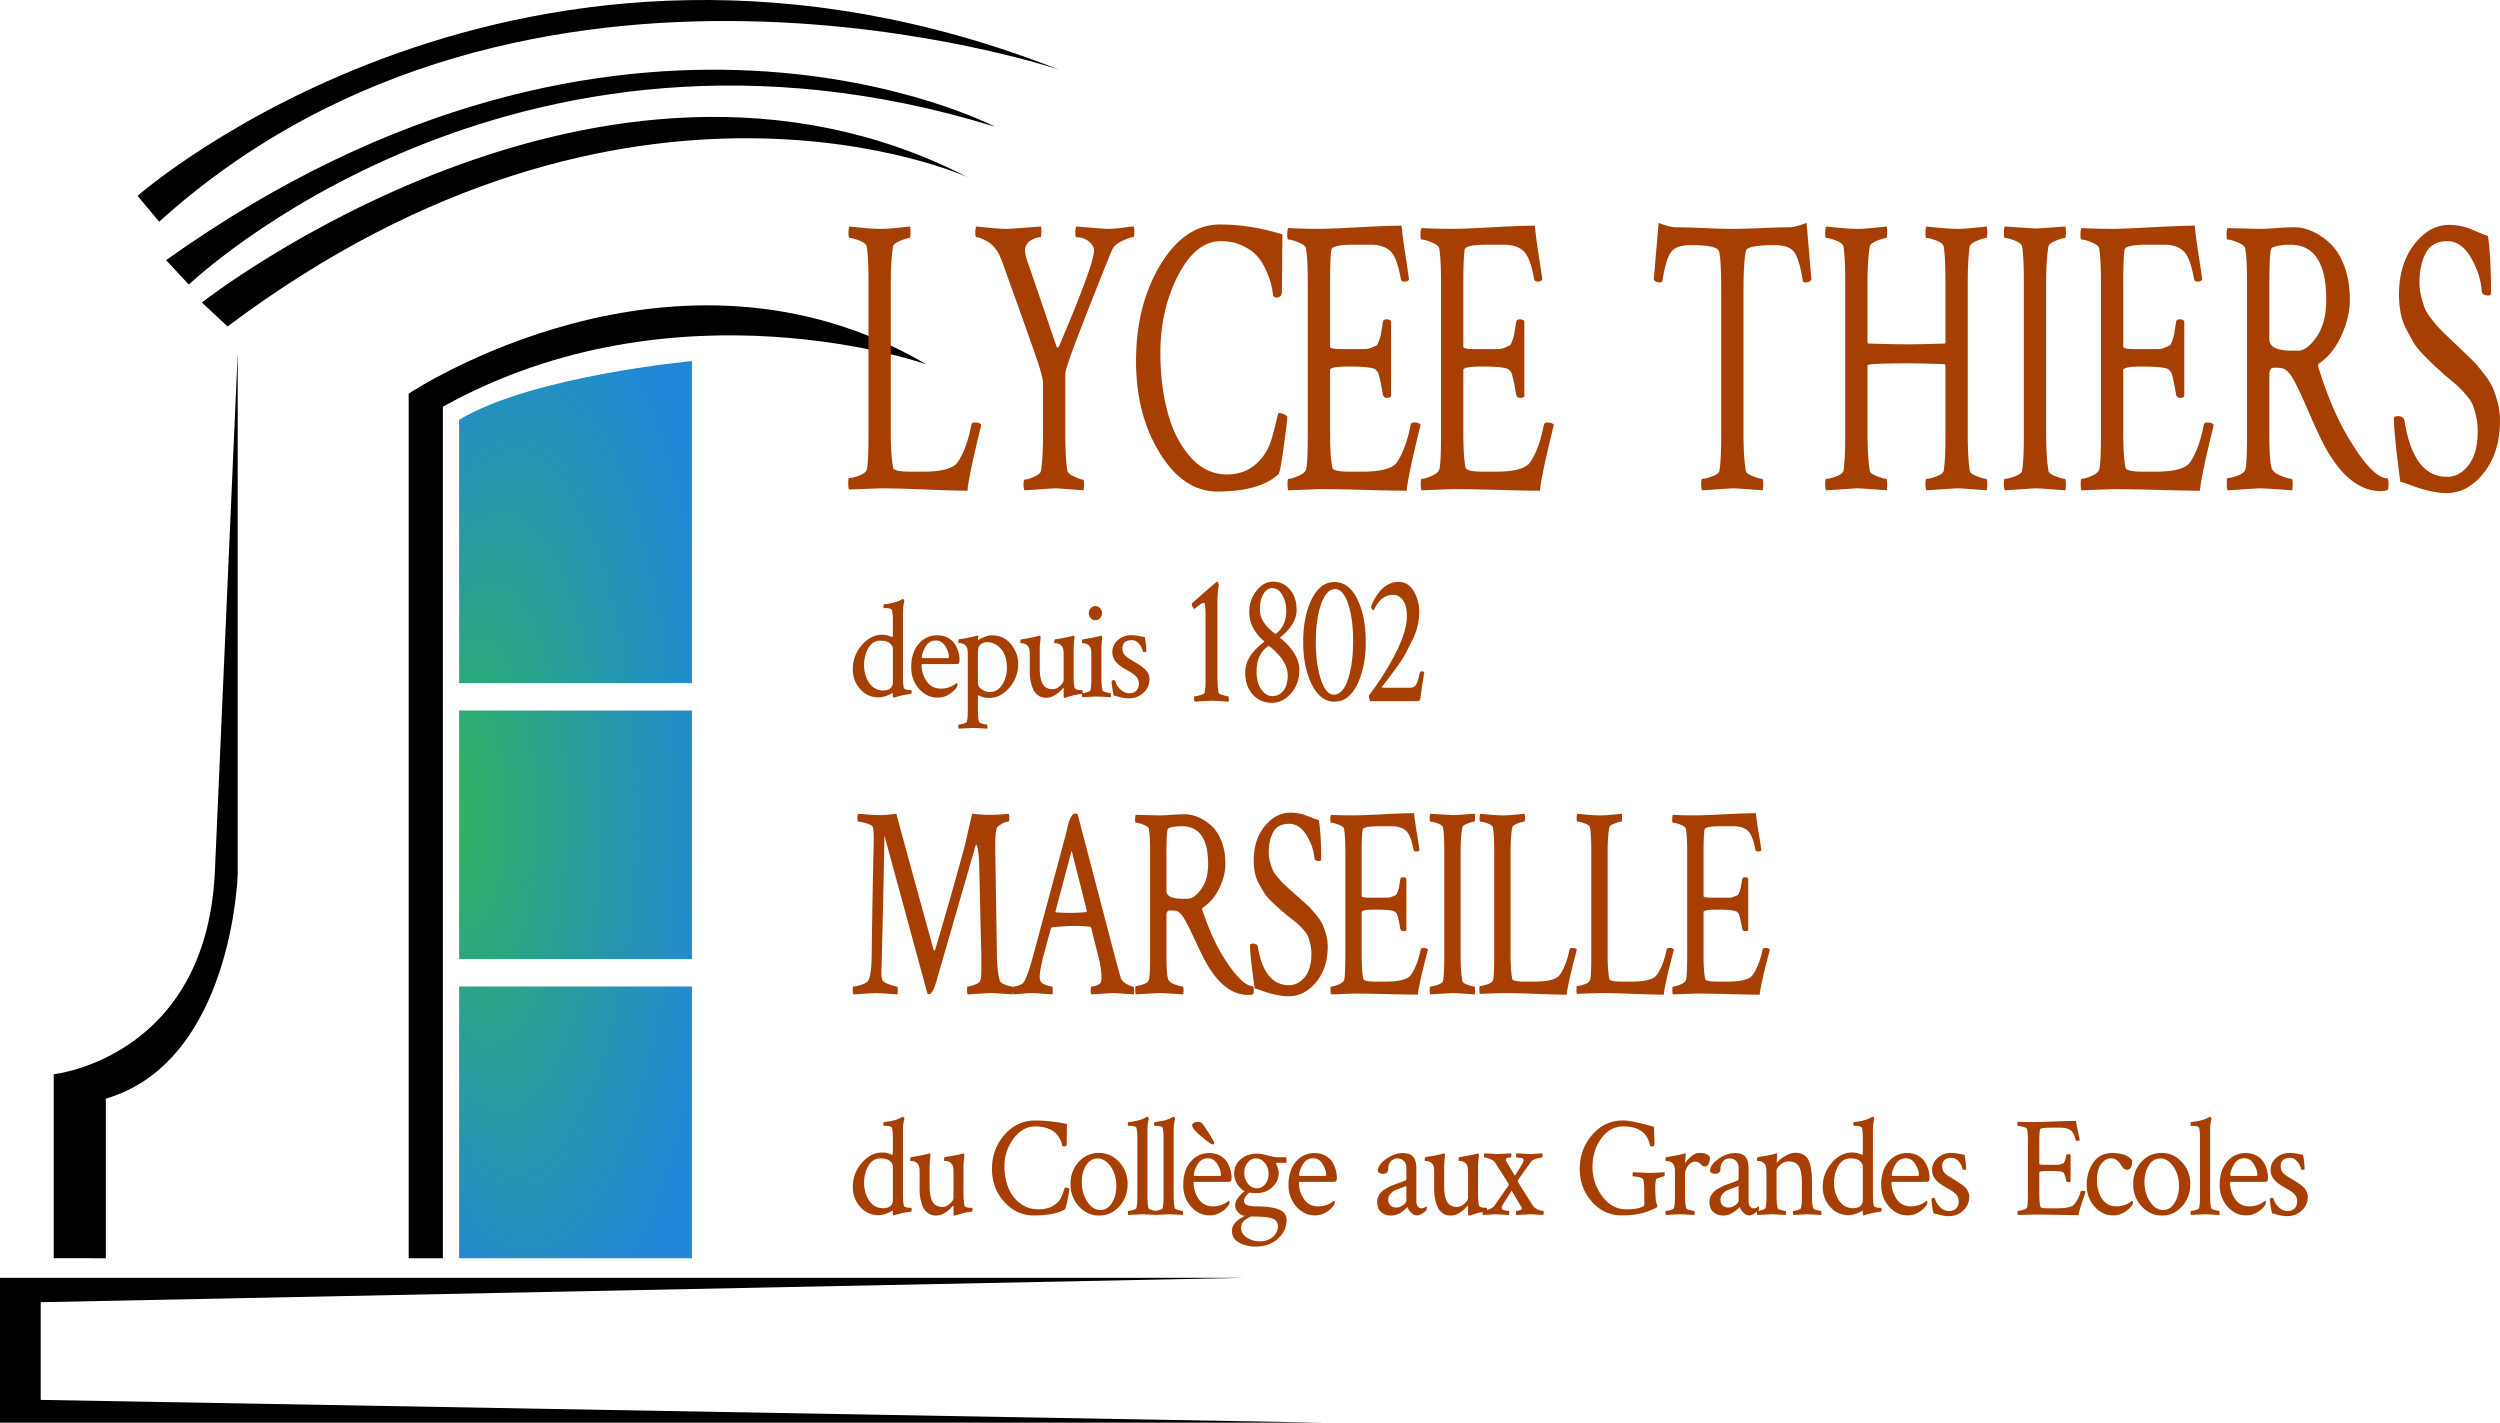
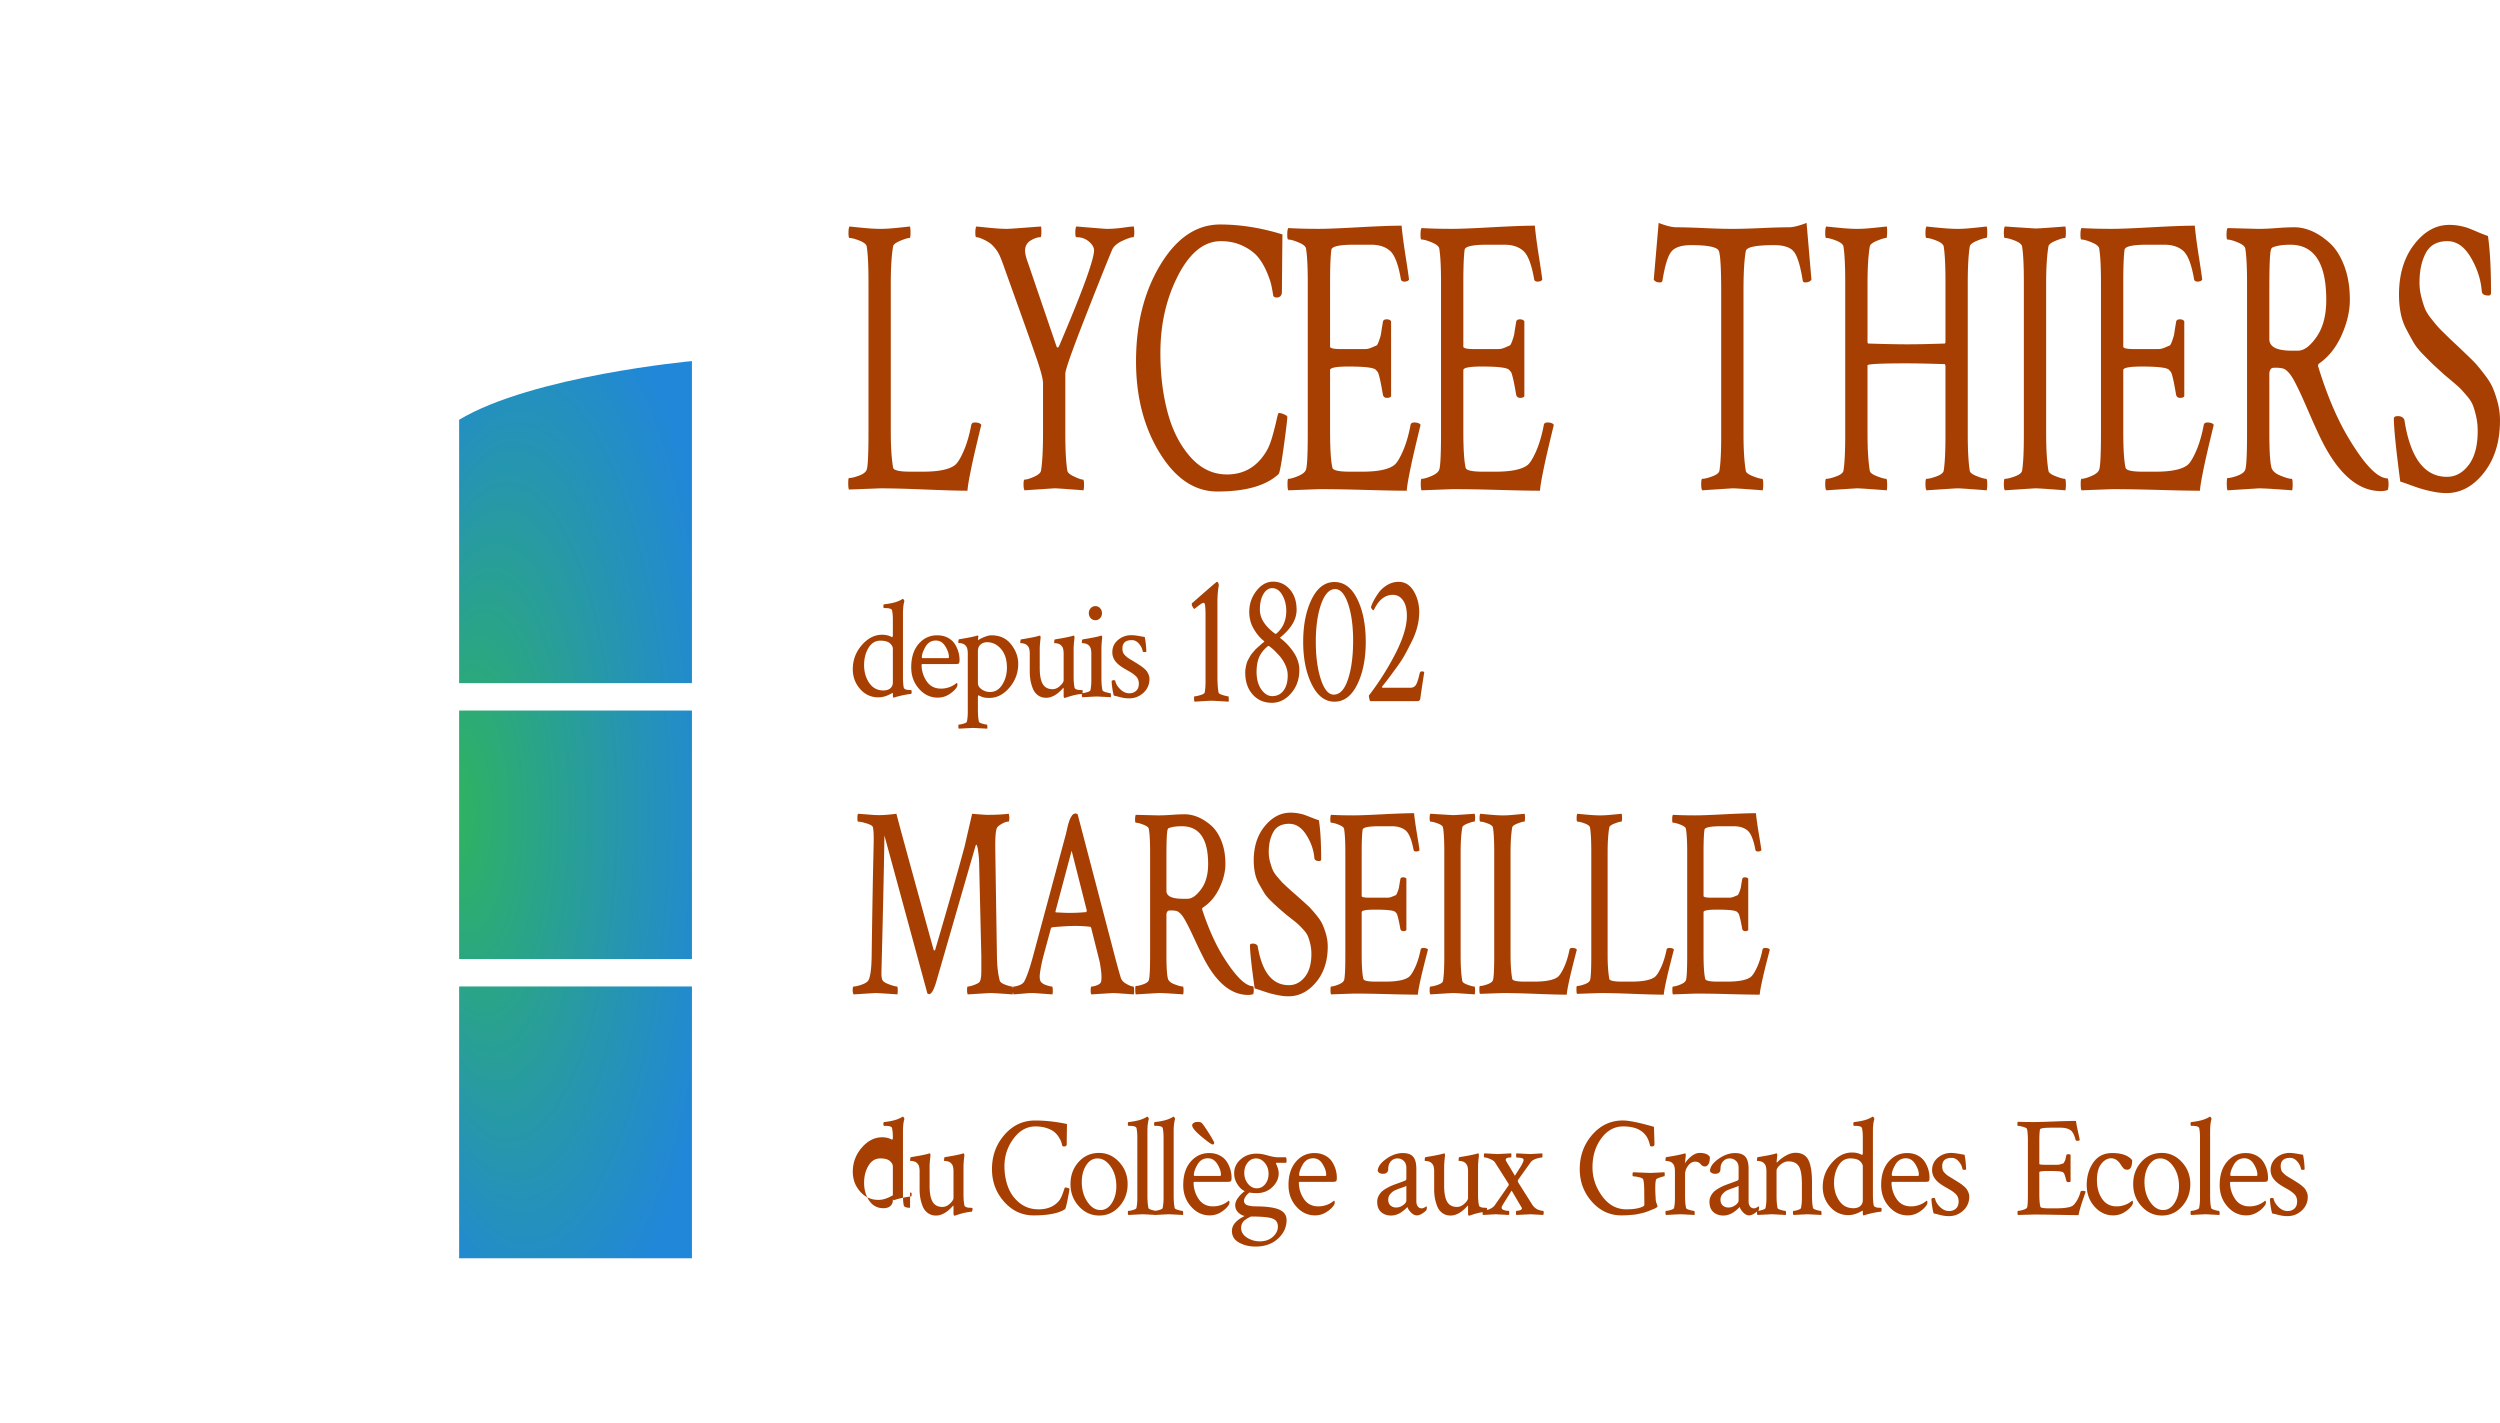
<svg xmlns="http://www.w3.org/2000/svg" width="600" height="341.443" viewBox="0 0 600 341.443">
-   <path d="M39.858 62.438l5.47 5.862s76.98-73.855 193.428-37.904c0 0-88.703-46.501-198.898 32.042zm8.597 10.16l6.154 5.764C151.323 5.68 232.211 42.514 232.211 42.514 144.29-2.712 48.455 72.598 48.455 72.598zm205.737-55.87C125.24-34.062 33.02 47.003 33.02 47.003l5.177 6.205c88.215-79.666 215.995-36.48 215.995-36.48zM25.399 263.681c30.48-8.987 31.652-53.925 31.652-53.925V84.712s-3.516 79.325-5.47 124.262c-1.954 44.938-38.686 48.846-38.686 48.846v44.156H25.4v-38.295zm72.683-169.2v207.495h8.206V97.606c56.27-31.26 116.056-10.159 116.056-10.159-60.568-35.56-124.262 7.034-124.262 7.034zM9.769 335.973v-23.446l289.165-5.862H0v34.778h317.69L9.77 335.973z" />
  <radialGradient id="a" cx="138.127" cy="194.323" r="55.749" fx="107.314" fy="194.687" gradientTransform="matrix(1 -.001 .003 3 -.595 -388.505)" gradientUnits="userSpaceOnUse">
    <stop offset="0" stop-color="#2fb45d" />
    <stop offset=".508" stop-color="#2595b1" />
    <stop offset=".773" stop-color="#2187d8" />
  </radialGradient>
  <path d="M110.19 100.745v63.203h55.875V86.662s-38.28 3.514-55.875 14.083zm0 129.435h55.875v-59.66H110.19v59.66zm0 71.804h55.875V236.75H110.19v65.233z" fill="url(#a)" />
-   <path d="M222.188 117.486c4.532.19 7.865.286 9.999.286.081-.952.266-2.157.553-3.618.287-1.46.555-2.746.8-3.857.247-1.11.586-2.571 1.016-4.38.43-1.81.748-3.126.954-3.952-.247-.38-.76-.57-1.538-.57-.493 0-.781.19-.862.57-.451 2.413-1.056 4.492-1.815 6.237-.76 1.746-1.446 2.873-2.061 3.38-1.355 1.08-3.938 1.62-7.753 1.62h-2.954c-2.667 0-4.061-.318-4.184-.953-.37-2.22-.554-5.014-.554-8.38V67.972c0-3.682.185-6.634.554-8.856.082-.444.655-.889 1.723-1.332 1.066-.444 1.804-.667 2.215-.667.163 0 .246-.444.246-1.334 0-.57-.042-1.047-.123-1.429-.575.065-1.313.144-2.215.239-.902.096-1.744.175-2.523.238-.78.065-1.58.096-2.4.096-1.108 0-2.481-.08-4.123-.238-1.64-.159-2.728-.27-3.26-.335-.164.255-.246.763-.246 1.525 0 .825.082 1.238.246 1.238.532 0 1.323.207 2.369.618 1.045.414 1.63.874 1.753 1.38.287 1.715.43 4.604.43 8.666v35.994c0 5.205-.143 8.189-.43 8.95-.205.571-.82 1.047-1.845 1.429-1.026.38-1.826.57-2.4.57-.123 0-.185.415-.185 1.238 0 .827.062 1.334.185 1.524l7.445-.286c2.79 0 6.45.096 10.983.286zm14.108-59.893c.902.445 1.58.921 2.03 1.428.657.7 1.16 1.414 1.509 2.143.347.73.85 2.047 1.507 3.951 4.224 11.744 6.778 18.934 7.661 21.567.881 2.635 1.322 4.397 1.322 5.285v11.902c0 4.128-.164 7.175-.492 9.142-.123.509-.687.985-1.692 1.428-1.006.445-1.754.667-2.246.667-.164 0-.246.413-.246 1.238 0 .634.082 1.078.246 1.332 4.717-.316 7.138-.476 7.26-.476.493 0 2.79.16 6.893.476a6.42 6.42 0 0 0 .122-1.332c0-.825-.082-1.238-.245-1.238-.37 0-1.068-.238-2.093-.714-1.026-.476-1.579-.936-1.662-1.381-.328-1.967-.492-4.918-.492-8.856V89.68c0-.887 1.488-5.141 4.461-12.758 2.974-7.619 5.24-13.298 6.8-17.046.41-.823 1.23-1.523 2.462-2.093 1.23-.573 2.09-.858 2.583-.858.164 0 .247-.382.247-1.143 0-.57-.042-1.047-.123-1.429-.37 0-1.232.097-2.585.287-1.354.19-2.667.286-3.938.286-.288 0-2.707-.191-7.26-.573-.164.255-.247.747-.247 1.476 0 .732.083 1.096.247 1.096 1.189 0 2.193.349 3.015 1.047.82.7 1.23 1.397 1.23 2.095 0 2.223-2.79 9.872-8.368 22.949-.205.445-.41.508-.615.19l-6.892-20.187c-.451-1.205-.676-2.158-.676-2.857 0-1.078.44-1.887 1.322-2.428.881-.538 1.67-.81 2.369-.81.123 0 .195-.363.216-1.095.02-.729-.01-1.221-.093-1.476-4.922.382-7.63.573-8.122.573-1.149 0-2.503-.08-4.06-.238-1.56-.159-2.668-.27-3.323-.335-.165.255-.247.763-.247 1.525 0 .7.082 1.047.247 1.047.41 0 1.066.223 1.968.667zm55.86 60.369c6.809 0 11.712-1.395 14.705-4.19.243-.19.657-2.364 1.23-6.522.574-4.157.864-6.585.864-7.284l-.308-.286a4.814 4.814 0 0 0-.834-.381c-.349-.126-.644-.191-.893-.191-.124 0-.296.525-.52 1.572s-.556 2.35-.988 3.904c-.426 1.555-.929 2.81-1.503 3.762-2.218 3.682-5.358 5.521-9.416 5.521-3.407 0-6.347-1.41-8.831-4.236-2.484-2.825-4.297-6.396-5.445-10.712-1.15-4.317-1.722-9.047-1.722-14.189 0-6.919 1.415-13.123 4.245-18.615 2.833-5.49 6.252-8.237 10.274-8.237 1.929 0 3.662.365 5.2 1.094 1.537.731 2.726 1.589 3.572 2.572.84.985 1.556 2.159 2.153 3.524.592 1.365.982 2.475 1.165 3.331.19.858.343 1.7.462 2.525.124.317.39.476.804.476.858 0 1.29-.476 1.29-1.429 0-.634.04-5.205.124-13.712-5.128-1.585-10.115-2.38-14.953-2.38-5.66 0-10.44 3.223-14.336 9.664-3.898 6.444-5.846 14.174-5.846 23.187 0 8.507 1.897 15.84 5.692 21.996 3.796 6.158 8.398 9.236 13.816 9.236zm19.46-59.798c1.089.445 1.695.92 1.816 1.428.287 1.714.432 4.444.432 8.19v35.993c0 5.205-.145 8.189-.432 8.95-.204.571-.83 1.08-1.875 1.524-1.047.445-1.836.667-2.368.667-.125 0-.187.412-.187 1.237s.062 1.333.187 1.523l7.443-.285c2.872 0 6.563.062 11.076.19 4.513.126 7.814.191 9.907.191.08-.952.267-2.157.554-3.618.286-1.46.553-2.746.798-3.857a321.2 321.2 0 0 1 1.017-4.38c.43-1.81.749-3.126.953-3.952-.246-.38-.76-.57-1.538-.57-.491 0-.781.19-.86.57-.453 2.413-1.06 4.492-1.817 6.237-.76 1.746-1.446 2.873-2.061 3.38-1.355 1.08-3.94 1.62-7.751 1.62h-2.955c-2.668 0-4.06-.318-4.185-.953-.37-1.65-.553-4.538-.553-8.665v-14.76c0-.57 1.476-.857 4.43-.857 3.816 0 5.99.255 6.522.763.245.255.42.46.523.618.1.16.257.667.461 1.523.205.858.453 2.143.74 3.857.121.509.45.762.985.762.49 0 .819-.126.984-.38V77.112c-.207-.316-.556-.475-1.046-.475-.577 0-.885.222-.923.666-.246 1.46-.39 2.366-.432 2.713-.041.35-.195.905-.461 1.667-.267.763-.482 1.175-.645 1.237-.166.065-.535.224-1.11.477-.573.255-1.117.381-1.629.381h-5.755c-1.762 0-2.644-.19-2.644-.57V67.971c0-3.81.1-6.475.308-7.998.08-.826 1.887-1.24 5.415-1.24h4.123c1.925 0 3.445.494 4.551 1.478 1.11.984 1.97 3.222 2.585 6.712.041.445.328.666.86.666.533 0 .902-.158 1.11-.476-.083-.761-.361-2.65-.832-5.665-.473-3.015-.79-5.443-.952-7.284-2.298 0-5.722.127-10.277.38-4.554.255-7.751.382-9.6.382-2.747 0-5.187-.064-7.32-.191-.165.254-.248.794-.248 1.62 0 .76.083 1.14.249 1.14.532 0 1.342.224 2.428.668zm31.982 0c1.089.445 1.695.92 1.816 1.428.287 1.714.432 4.444.432 8.19v35.993c0 5.205-.145 8.189-.432 8.95-.204.571-.83 1.08-1.875 1.524-1.047.445-1.836.667-2.369.667-.124 0-.186.412-.186 1.237s.062 1.333.186 1.523l7.444-.285c2.872 0 6.563.062 11.076.19 4.513.126 7.813.191 9.907.191.08-.952.266-2.157.553-3.618.287-1.46.553-2.746.799-3.857a321.2 321.2 0 0 1 1.017-4.38c.429-1.81.748-3.126.952-3.952-.245-.38-.76-.57-1.537-.57-.491 0-.781.19-.861.57-.452 2.413-1.059 4.492-1.816 6.237-.76 1.746-1.446 2.873-2.061 3.38-1.355 1.08-3.94 1.62-7.752 1.62h-2.954c-2.668 0-4.06-.318-4.185-.953-.37-1.65-.553-4.538-.553-8.665v-14.76c0-.57 1.476-.857 4.43-.857 3.815 0 5.99.255 6.521.763.246.255.42.46.524.618.1.16.257.667.461 1.523.204.858.453 2.143.74 3.857.12.509.45.762.984.762.491 0 .82-.126.985-.38V77.112c-.207-.316-.556-.475-1.047-.475-.576 0-.884.222-.922.666-.246 1.46-.39 2.366-.432 2.713-.042.35-.195.905-.462 1.667-.266.763-.482 1.175-.644 1.237-.166.065-.536.224-1.11.477-.573.255-1.117.381-1.629.381h-5.755c-1.763 0-2.644-.19-2.644-.57V67.971c0-3.81.1-6.475.308-7.998.08-.826 1.886-1.24 5.415-1.24h4.122c1.926 0 3.446.494 4.552 1.478 1.109.984 1.97 3.222 2.585 6.712.041.445.328.666.86.666.533 0 .902-.158 1.11-.476-.083-.761-.361-2.65-.832-5.665-.473-3.015-.79-5.443-.952-7.284-2.298 0-5.723.127-10.277.38-4.555.255-7.752.382-9.6.382-2.747 0-5.187-.064-7.32-.191-.165.254-.248.794-.248 1.62 0 .76.083 1.14.248 1.14.533 0 1.343.224 2.428.668zM214.473 167.432l.284-.066c.19-.068.43-.142.726-.22a24.962 24.962 0 0 1 2.065-.457c.389-.068.74-.113 1.055-.136.126 0 .19-.17.19-.508 0-.248-.033-.383-.095-.406l-.284-.034c-.19 0-.384-.01-.582-.033a1.81 1.81 0 0 1-.585-.17c-.189-.09-.304-.214-.346-.373-.127-.631-.189-1.489-.189-2.571v-15.23c0-1.24.115-2.222.346-2.944a.97.97 0 0 0-.157-.354c-.084-.125-.168-.187-.252-.187h-.063l-.127.1a4.877 4.877 0 0 1-.471.255 9.33 9.33 0 0 1-.774.322 9.363 9.363 0 0 1-1.26.338 17.11 17.11 0 0 1-1.749.27c-.127 0-.19.182-.19.543 0 .248.063.371.19.371h.282c.968 0 1.503.182 1.61.543.125.676.189 1.399.189 2.165v3.655c0 .407-.074.61-.222.61-.673-.384-1.461-.576-2.363-.576-1.809 0-3.432.83-4.871 2.487-1.439 1.66-2.16 3.582-2.16 5.77 0 1.85.59 3.441 1.767 4.772 1.175 1.332 2.636 1.998 4.381 1.998 1.05 0 2.163-.35 3.34-1.05.085-.044.128 0 .128.136v.405c0 .385.062.575.187.575zm-.788-2.25c-.4.35-.955.525-1.67.525-1.45 0-2.584-.604-3.403-1.81-.821-1.207-1.23-2.635-1.23-4.281 0-1.557.347-2.922 1.04-4.096.694-1.173 1.65-1.76 2.868-1.76 1.051 0 1.813.209 2.286.627.473.417.71.862.71 1.337v8.054c0 .587-.202 1.055-.6 1.404zm15.692-5.804c.357 0 .6-.05.725-.153.126-.1.19-.377.19-.828 0-.631-.09-1.27-.268-1.912a7.21 7.21 0 0 0-.852-1.895c-.389-.621-.95-1.129-1.686-1.523-.736-.395-1.587-.593-2.554-.593-1.786 0-3.272.689-4.46 2.065-1.187 1.376-1.78 3.25-1.78 5.618 0 2.03.624 3.752 1.875 5.16 1.25 1.411 2.748 2.115 4.493 2.115a4.98 4.98 0 0 0 2.678-.761c.82-.507 1.44-1.077 1.86-1.708.125-.226.189-.429.189-.61 0-.292-.064-.44-.19-.44l-.22.17a5.72 5.72 0 0 1-1.245.728c-.284.124-.625.23-1.024.32-.4.09-.82.137-1.26.137-1.515 0-2.67-.6-3.468-1.794a6.916 6.916 0 0 1-1.198-3.926c0-.113.083-.17.252-.17h7.943zm-7.265-4.145c.577-1.004 1.413-1.507 2.505-1.507.947 0 1.702.469 2.27 1.405.568.936.85 1.765.85 2.487 0 .226-.051.339-.156.339h-6.147c-.126 0-.19-.079-.19-.237 0-.654.29-1.483.868-2.487zm12.712 11.624a6.1 6.1 0 0 0 .315.152c.168.08.304.142.41.187.104.046.252.096.44.152.19.056.405.096.646.118.242.023.52.034.835.034 1.787 0 3.384-.823 4.792-2.47 1.407-1.646 2.113-3.554 2.113-5.719 0-1.647-.568-3.198-1.702-4.653-1.136-1.455-2.712-2.184-4.73-2.184-.483 0-1.066.142-1.749.424-.683.282-1.17.535-1.465.762v-.205c0-.022.01-.122.031-.304.02-.18.031-.333.031-.457 0-.123-.031-.186-.093-.186a.809.809 0 0 1-.158.034c-.673.226-2.124.519-4.35.88-.126.023-.19.304-.19.845 0 .046.1.068.3.068.2 0 .451.052.756.153.304.102.563.288.773.559.294.338.44.947.44 1.827v13.977c0 .924-.073 1.714-.22 2.37-.042.156-.31.308-.804.456-.494.146-.866.22-1.118.22-.084 0-.127.14-.127.423 0 .281.043.468.127.558 2.163-.113 3.31-.169 3.435-.169.147 0 1.272.056 3.373.169.042-.09.052-.277.031-.558-.02-.282-.062-.423-.125-.423-.21 0-.568-.074-1.073-.22-.504-.148-.777-.3-.819-.457-.168-.7-.251-1.703-.251-3.012v-2.91a.72.72 0 0 1 .126-.44zm-.126-10.558c0-.7.208-1.236.63-1.607.42-.373.955-.56 1.607-.56 1.282 0 2.39.548 3.326 1.642.934 1.094 1.402 2.59 1.402 4.484 0 1.489-.367 2.831-1.103 4.028-.735 1.196-1.723 1.793-2.962 1.793a3.434 3.434 0 0 1-1.986-.627c-.611-.417-.914-.93-.914-1.539v-7.614zm20.83 11.201l.283-.068c.169-.066.4-.146.694-.236.294-.09.609-.18.944-.27a12.654 12.654 0 0 1 2.145-.373c.063 0 .12-.073.173-.22.051-.147.078-.254.078-.322 0-.224-.031-.349-.095-.372l-.282-.034c-.212 0-.421-.01-.631-.033-.21-.022-.41-.08-.6-.17-.189-.09-.304-.214-.345-.373-.148-.743-.22-1.601-.22-2.571v-6.768c0-.541.061-1.355.189-2.437.019-.09.019-.23 0-.423-.023-.192-.074-.288-.159-.288a.809.809 0 0 1-.158.034c-.673.226-2.122.519-4.349.88-.127.023-.19.304-.19.845 0 .046.1.068.3.068.2 0 .452.05.757.153.304.102.562.288.772.559.294.338.442.947.442 1.827v6.328c0 .384-.284.841-.852 1.37-.568.531-1.167.796-1.797.796-1.092 0-1.88-.411-2.364-1.235-.484-.823-.725-2.104-.725-3.841v-4.57c0-.585.064-1.42.19-2.503a1.4 1.4 0 0 0 0-.423c-.021-.192-.074-.288-.159-.288a.804.804 0 0 1-.156.034c-.673.226-2.124.519-4.35.88-.126.023-.19.304-.19.845 0 .046.099.068.3.068.2 0 .451.05.756.153.304.102.562.288.773.559.293.338.44.947.44 1.827v4.263c0 .7.053 1.371.159 2.014.104.644.288 1.31.552 1.997a3.63 3.63 0 0 0 1.228 1.659c.556.417 1.225.625 2.001.625 1.366 0 2.743-.8 4.13-2.403l.064.17v1.726c0 .361.083.541.251.541zm7.684-.338c.146 0 1.272.056 3.373.17.041-.114.052-.305.031-.575-.02-.273-.064-.407-.126-.407-.21 0-.567-.073-1.072-.22-.504-.147-.777-.3-.819-.457-.168-.7-.253-1.704-.253-3.012v-6.971c0-.722.053-1.535.158-2.437a1.4 1.4 0 0 0 0-.423c-.02-.192-.073-.288-.158-.288h-.094l-.063.034c-.672.226-2.123.519-4.35.88-.126.023-.19.304-.19.845 0 .046.1.068.301.068.2 0 .451.05.756.153s.562.288.772.559c.294.338.442.947.442 1.827v6.396c0 .925-.074 1.715-.22 2.369-.044.158-.311.31-.805.457-.494.147-.867.22-1.12.22-.084 0-.125.14-.125.423 0 .282.041.469.126.559 2.144-.114 3.288-.17 3.436-.17zm.803-18.8c.305-.326.458-.727.458-1.201 0-.474-.153-.874-.458-1.201s-.677-.491-1.118-.491c-.442 0-.815.164-1.12.49a1.696 1.696 0 0 0-.456 1.202c0 .474.152.875.457 1.202.304.327.677.49 1.12.49.44 0 .812-.163 1.117-.49zm7.006 18.022c-.778 0-1.496-.322-2.159-.964-.66-.643-1.056-1.304-1.181-1.98-.02-.136-.19-.204-.504-.204-.085 0-.21.068-.379.204 0 .45.058 1.06.173 1.828.115.765.237 1.33.362 1.691.274.046.663.135 1.167.27.504.137.94.231 1.309.29.366.054.772.083 1.212.083 1.303 0 2.439-.445 3.406-1.336.965-.892 1.449-2.003 1.449-3.335 0-.337-.068-.67-.204-.998a4.647 4.647 0 0 0-.426-.812c-.148-.214-.385-.457-.71-.727-.325-.271-.572-.463-.74-.576a47.01 47.01 0 0 0-1.608-1.015c-.105-.069-.373-.231-.805-.491-.43-.26-.708-.44-.834-.542-.127-.1-.31-.27-.551-.507a1.846 1.846 0 0 1-.49-.745 2.895 2.895 0 0 1-.125-.896c0-1.331.757-1.996 2.27-1.996.63 0 1.191.282 1.685.845s.793 1.163.9 1.794c.02.158.177.237.471.237.274 0 .41-.057.41-.169a20.927 20.927 0 0 0-.377-3.453c-.274-.044-.763-.128-1.467-.254-.704-.123-1.287-.185-1.75-.185-1.218 0-2.284.383-3.198 1.15s-1.37 1.76-1.37 2.979c0 1.399.818 2.605 2.457 3.621.23.158.588.371 1.072.642.483.272.856.49 1.12.66.261.17.545.384.85.644.304.259.524.553.662.88.136.327.204.682.204 1.066 0 .744-.214 1.315-.646 1.708-.43.395-.982.593-1.655.593zm-52.607 123.482c-.19 0-.384-.009-.582-.032a1.808 1.808 0 0 1-.585-.169c-.189-.092-.304-.216-.346-.373-.127-.632-.189-1.49-.189-2.573v-15.227c0-1.243.115-2.224.346-2.946a.97.97 0 0 0-.157-.355c-.084-.124-.168-.186-.252-.186h-.063l-.127.1a4.572 4.572 0 0 1-.471.255c-.212.103-.47.21-.774.322a9.358 9.358 0 0 1-1.26.337 17.09 17.09 0 0 1-1.749.272c-.127 0-.19.18-.19.541 0 .249.063.373.19.373h.282c.968 0 1.503.18 1.61.541.125.678.189 1.4.189 2.165v3.655c0 .409-.074.61-.222.61-.673-.382-1.461-.574-2.363-.574-1.809 0-3.432.828-4.871 2.487-1.439 1.66-2.16 3.582-2.16 5.77 0 1.849.59 3.44 1.767 4.77 1.175 1.334 2.636 2 4.381 2 1.05 0 2.163-.352 3.34-1.05.085-.044.128 0 .128.136v.405c0 .385.062.574.187.574l.284-.065c.19-.068.43-.142.726-.222.293-.077.614-.157.962-.237.346-.08.714-.15 1.103-.218s.74-.113 1.055-.137c.126 0 .19-.168.19-.508 0-.249-.033-.382-.095-.405l-.284-.036zm-4.128-1.825c0 .586-.202 1.053-.6 1.402-.4.352-.956.527-1.67.527-1.45 0-2.585-.604-3.404-1.81-.821-1.207-1.23-2.635-1.23-4.283 0-1.555.347-2.922 1.04-4.096.694-1.17 1.65-1.76 2.868-1.76 1.051 0 1.813.21 2.286.628.473.417.71.863.71 1.336v8.056zm18.748 1.825c-.211 0-.421-.009-.631-.032-.21-.021-.41-.08-.599-.169-.19-.092-.305-.216-.346-.373-.148-.745-.22-1.603-.22-2.573v-6.766c0-.541.062-1.355.189-2.437.02-.092.02-.23 0-.423-.022-.192-.074-.29-.158-.29a.866.866 0 0 1-.159.036c-.672.224-2.121.517-4.348.878-.128.024-.19.305-.19.846 0 .047.1.068.299.068.2 0 .452.05.757.154.305.1.562.286.772.559.294.337.442.946.442 1.827v6.326c0 .385-.284.843-.852 1.372s-1.166.796-1.796.796c-1.093 0-1.881-.411-2.365-1.236-.483-.822-.724-2.103-.724-3.842v-4.57c0-.585.063-1.419.189-2.501.02-.092.02-.23 0-.423s-.074-.29-.158-.29a.862.862 0 0 1-.157.036c-.673.224-2.123.517-4.35.878-.126.024-.19.305-.19.846 0 .047.1.068.3.068.2 0 .451.05.756.154.305.1.562.286.773.559.293.337.441.946.441 1.827v4.262c0 .7.052 1.372.158 2.014.104.645.289 1.31.552 1.996a3.63 3.63 0 0 0 1.229 1.66c.556.416 1.224.626 2 .626 1.367 0 2.743-.801 4.13-2.404l.064.171v1.725c0 .36.083.54.251.54l.284-.067c.169-.065.4-.145.694-.237.294-.088.61-.18.945-.269.337-.092.7-.168 1.088-.236.39-.068.741-.113 1.056-.137.064 0 .121-.073.173-.218.052-.148.078-.255.078-.323 0-.225-.03-.349-.094-.372l-.283-.036zm23.055-4.803a1.815 1.815 0 0 0-.457-.068c-.063 0-.152.187-.268.556-.115.373-.283.837-.504 1.39-.22.553-.479.997-.772 1.337-1.135 1.307-2.743 1.96-4.823 1.96-1.745 0-3.252-.499-4.524-1.505-1.271-1.002-2.2-2.27-2.789-3.806s-.882-3.215-.882-5.042c0-2.46.724-4.664 2.175-6.616 1.449-1.952 3.204-2.928 5.264-2.928.986 0 1.875.13 2.663.388.788.26 1.398.564 1.828.913.43.352.799.77 1.103 1.254.305.485.504.879.599 1.183.095.305.175.604.237.896.063.116.2.172.41.172.441 0 .662-.172.662-.509 0-.225.02-1.848.063-4.874-2.627-.562-5.181-.845-7.66-.845-2.9 0-5.348 1.144-7.344 3.436-1.997 2.29-2.995 5.037-2.995 8.24 0 3.022.972 5.63 2.916 7.816 1.943 2.189 4.302 3.283 7.076 3.283 3.488 0 6-.494 7.534-1.488.126-.068.336-.84.63-2.318.294-1.48.442-2.34.442-2.588l-.158-.104a2.971 2.971 0 0 0-.426-.133zm7.669-8.36c-1.954 0-3.583.721-4.886 2.164-1.303 1.447-1.953 3.218-1.953 5.315 0 2.076.671 3.853 2.017 5.33 1.344 1.478 2.973 2.217 4.885 2.217s3.526-.739 4.839-2.218c1.313-1.476 1.97-3.253 1.97-5.33 0-2.052-.673-3.811-2.018-5.278-1.345-1.467-2.963-2.2-4.854-2.2zm3.089 12.013c-.714 1.13-1.628 1.694-2.742 1.694-1.198 0-2.243-.662-3.136-1.981-.893-1.32-1.34-2.904-1.34-4.756 0-1.579.352-2.916 1.056-4.01.704-1.094 1.612-1.641 2.727-1.641 1.197 0 2.247.65 3.152 1.946.902 1.298 1.355 2.86 1.355 4.687 0 1.58-.358 2.934-1.072 4.06zm15.905 1.677c-.503-.148-.778-.3-.82-.459-.168-.698-.25-1.703-.25-3.01v-15.432c0-1.243.115-2.224.345-2.946a.97.97 0 0 0-.156-.355c-.086-.124-.169-.186-.255-.186h-.062l-.127.1a4.519 4.519 0 0 1-.47.255c-.213.103-.47.21-.775.322a9.39 9.39 0 0 1-1.259.337 17.09 17.09 0 0 1-1.749.272c-.127 0-.19.18-.19.541 0 .249.063.373.19.373h.283c.967 0 1.502.18 1.607.541.127.678.19 1.4.19 2.165v14.654c0 .926-.075 1.716-.221 2.37-.041.159-.31.31-.803.458a4.98 4.98 0 0 1-.901.193 5.395 5.395 0 0 1-.873-.193c-.505-.148-.778-.3-.821-.459-.167-.698-.252-1.703-.252-3.01v-15.432c0-1.243.116-2.224.346-2.946a.97.97 0 0 0-.156-.355c-.085-.124-.169-.186-.253-.186h-.062l-.127.1a4.572 4.572 0 0 1-.472.255c-.212.103-.469.21-.774.322a9.357 9.357 0 0 1-1.26.337 17.09 17.09 0 0 1-1.749.272c-.127 0-.189.18-.189.541 0 .249.062.373.19.373h.282c.967 0 1.502.18 1.609.541.125.678.189 1.4.189 2.165v14.654c0 .926-.074 1.716-.222 2.37-.041.159-.31.31-.803.458-.494.147-.866.218-1.12.218-.084 0-.125.142-.125.423 0 .284.041.47.126.56 2.165-.113 3.31-.17 3.435-.17.134 0 1.115.05 2.856.142.004.005.003.023.007.027l.258-.013.252.013c.002-.005 0-.02.001-.026 1.804-.093 2.808-.142 2.924-.142.148 0 1.271.056 3.371.168.044-.112.053-.304.033-.573-.021-.273-.062-.409-.127-.409-.21 0-.565-.07-1.071-.218zm5.731-20.83c-.189-.204-.547-.304-1.073-.304-.334 0-.61.062-.82.183-.21.124-.34.24-.393.34s-.08.198-.08.287c0 .565.752 1.473 2.254 2.724 1.502 1.254 2.393 1.878 2.665 1.878.251 0 .378-.145.378-.438 0-.068-.156-.378-.473-.932s-.716-1.2-1.198-1.946a23.96 23.96 0 0 0-1.26-1.792zm5.971 9.29c-.387-.621-.949-1.13-1.685-1.523-.737-.397-1.585-.595-2.553-.595-1.786 0-3.273.69-4.46 2.067-1.188 1.376-1.78 3.248-1.78 5.617 0 2.031.624 3.753 1.875 5.16 1.248 1.411 2.748 2.115 4.493 2.115.964 0 1.857-.252 2.676-.76.822-.509 1.44-1.077 1.86-1.71.128-.224.19-.428.19-.609 0-.293-.062-.44-.19-.44l-.218.171a5.818 5.818 0 0 1-1.245.728c-.284.124-.628.23-1.027.319-.399.092-.819.136-1.26.136-1.514 0-2.667-.597-3.466-1.792a6.91 6.91 0 0 1-1.198-3.928c0-.112.083-.168.252-.168h7.944c.354 0 .597-.05.724-.154.124-.1.19-.376.19-.828a7.093 7.093 0 0 0-1.12-3.806zm-1.59 3.365h-6.146c-.127 0-.19-.077-.19-.236 0-.654.29-1.482.867-2.488.577-1.002 1.414-1.505 2.505-1.505.946 0 1.704.467 2.271 1.405.568.934.85 1.765.85 2.487 0 .225-.051.337-.158.337zm15.724-3.147c.124 0 .19-.156.19-.473 0-.52-.066-.801-.19-.846h-1.828c-.653 0-1.481-.147-2.49-.44-1.011-.293-1.904-.44-2.68-.44-1.513 0-2.791.458-3.83 1.371-1.04.914-1.56 2.035-1.56 3.366 0 .95.269 1.834.804 2.659.535.822 1.118 1.357 1.748 1.606a6.834 6.834 0 0 0-1.591 1.558c-.474.63-.71 1.24-.71 1.825 0 .677.242 1.254.724 1.727.485.473 1.009.757 1.577.846-2.059.994-3.088 2.188-3.088 3.587 0 1.263.595 2.212 1.78 2.842 1.186.633 2.526.938 4.02.914 2.144-.02 3.898-.66 5.264-1.91 1.366-1.254 2.05-2.748 2.05-4.484 0-1.062-.527-1.857-1.577-2.386-1.053-.53-2.88-.82-5.486-.864h-.219c-.4 0-.748-.018-1.04-.05a7.684 7.684 0 0 1-.915-.169c-.316-.08-.559-.216-.724-.408-.169-.19-.255-.444-.255-.76s.154-.677.459-1.082c.304-.409.594-.69.866-.846a10.3 10.3 0 0 0 1.766.133c1.47 0 2.709-.485 3.72-1.455 1.009-.97 1.512-2.065 1.512-3.283 0-.541-.116-1.082-.346-1.624l-.317-.813c0-.065.042-.1.127-.1h2.24zm-9.694 13.655c.053-.033.153-.1.301-.201.145-.104.24-.166.281-.186.045-.024.148-.074.317-.154.168-.077.263-.13.284-.151a.43.43 0 0 1 .189-.068c2.564 0 4.276.163 5.137.49.86.326 1.292.965 1.292 1.911 0 .926-.405 1.751-1.212 2.473-.81.721-1.846 1.082-3.105 1.082a5.647 5.647 0 0 1-3.106-.896c-.934-.6-1.402-1.384-1.402-2.354 0-.157.015-.31.048-.455.032-.148.062-.278.094-.39a1.07 1.07 0 0 1 .172-.338c.086-.112.148-.21.19-.287a.985.985 0 0 1 .253-.272c.125-.1.213-.169.267-.204zm4.761-8.544c-.538.677-1.215 1.014-2.035 1.014-.798 0-1.496-.36-2.096-1.082-.598-.722-.897-1.6-.897-2.638 0-.95.267-1.76.802-2.437.538-.677 1.215-1.017 2.035-1.017.798 0 1.496.36 2.096 1.085.598.722.897 1.6.897 2.638 0 .95-.267 1.76-.802 2.437zm16.068-5.33c-.39-.62-.952-1.13-1.686-1.522-.74-.397-1.59-.595-2.555-.595-1.786 0-3.271.69-4.46 2.067-1.186 1.376-1.78 3.248-1.78 5.617 0 2.031.624 3.753 1.875 5.16 1.248 1.411 2.744 2.115 4.49 2.115.97 0 1.862-.252 2.679-.76.822-.509 1.443-1.077 1.863-1.71.124-.224.19-.428.19-.609 0-.293-.066-.44-.19-.44l-.225.171c-.142.112-.32.23-.515.355a5.874 5.874 0 0 1-.727.373c-.284.124-.627.23-1.023.319a5.654 5.654 0 0 1-1.26.136c-1.514 0-2.674-.597-3.472-1.792a6.929 6.929 0 0 1-1.195-3.928c0-.112.083-.168.254-.168h7.938c.36 0 .603-.05.728-.154.124-.1.189-.376.189-.828a7.095 7.095 0 0 0-1.118-3.806zm-1.591 3.366h-6.146c-.13 0-.189-.077-.189-.236 0-.654.284-1.482.864-2.488.58-1.002 1.413-1.505 2.507-1.505.947 0 1.704.467 2.266 1.405.568.934.852 1.765.852 2.487 0 .225-.054.337-.154.337zm23.083 7.784c-.403 0-.716-.157-.947-.473-.23-.316-.346-.71-.346-1.183v-7.82c0-1.33-.254-2.294-.757-2.892-.506-.597-1.337-.899-2.49-.899-1.366 0-2.712.482-4.034 1.44-1.325.959-1.987 1.923-1.987 2.893.23.429.641.644 1.23.644.86 0 1.292-.396 1.292-1.185 0-.746.21-1.35.63-1.81s.947-.695 1.577-.695c.588 0 1.09.198 1.51.594.42.393.634.952.634 1.674v2.537c0 .273-.095.441-.284.51-.255.111-.695.28-1.325.508-.63.225-1.142.41-1.53.556-.39.148-.857.367-1.4.662-.548.293-.98.58-1.293.86a3.809 3.809 0 0 0-.82 1.086 2.94 2.94 0 0 0-.349 1.402c0 1.106.317 1.937.947 2.487.63.556 1.428.831 2.395.831.42 0 .837-.068 1.245-.204a4.57 4.57 0 0 0 1.074-.505c.302-.205.57-.403.801-.595.231-.19.417-.36.554-.506.136-.147.215-.221.236-.221.169.473.473.925.914 1.354.44.429.902.642 1.387.642.61 0 1.343-.393 2.206-1.183.104-.18.157-.417.157-.71 0-.18-.041-.272-.124-.272-.444.316-.81.473-1.103.473zm-3.688-1.896c0 .385-.263.763-.79 1.136-.526.373-1.07.56-1.638.56-.568 0-1.03-.167-1.387-.492-.358-.328-.536-.795-.536-1.405 0-.52.172-.976.52-1.372.347-.393.705-.677 1.071-.846.367-.168.879-.366 1.53-.591.65-.225 1.061-.385 1.23-.473v3.483zm30.216 1.018l-3.374-5.347a.911.911 0 0 1-.095-.373c0-.092.02-.168.065-.236l3.025-4.233c.441-.585 1.355-.97 2.742-1.15.062 0 .095-.169.095-.506 0-.091-.021-.248-.063-.476-1.85.115-2.806.172-2.868.172-.065 0-1.168-.057-3.31-.172-.065.092-.094.237-.094.44 0 .34.03.521.094.542.042.024.213.041.52.05.303.012.578.06.82.136.24.08.36.222.36.423 0 .16-.073.396-.218.713-.148.313-.31.612-.49.896l-.708 1.115c-.295.464-.517.82-.662 1.068l-2.05-3.42c-.106-.18-.156-.316-.156-.404 0-.385.42-.577 1.26-.577.062 0 .094-.19.094-.574 0-.18-.012-.316-.032-.408-2.165.115-3.268.172-3.31.172-.062 0-1.112-.057-3.152-.172a2.265 2.265 0 0 0-.125.476l.095.506c.358 0 .828.124 1.417.373.588.248.979.52 1.168.813l3.247 5.11a.542.542 0 0 1 .062.201.65.65 0 0 1-.015.104.422.422 0 0 0-.017.1l-3.277 4.706c-.37.55-1.014.954-1.92 1.216.009-.042.033-.106.033-.134 0-.225-.033-.349-.095-.372l-.284-.036c-.21 0-.42-.009-.63-.032-.21-.021-.41-.08-.6-.169-.19-.092-.305-.216-.346-.373-.148-.745-.219-1.603-.219-2.573v-6.766c0-.541.062-1.355.19-2.437.017-.092.017-.23 0-.423-.024-.192-.074-.29-.16-.29a.835.835 0 0 1-.157.036c-.674.224-2.123.517-4.35.878-.128.024-.19.305-.19.846 0 .047.1.068.3.068.2 0 .452.05.756.154.305.1.562.286.772.559.296.337.444.946.444 1.827v6.326c0 .385-.284.843-.852 1.372-.568.53-1.168.796-1.798.796-1.091 0-1.881-.411-2.363-1.236-.485-.822-.725-2.103-.725-3.842v-4.57c0-.585.062-1.419.19-2.501.02-.092.02-.23 0-.423-.021-.192-.074-.29-.16-.29a.836.836 0 0 1-.157.036c-.671.224-2.123.517-4.35.878-.125.024-.19.305-.19.846 0 .047.1.068.302.068.198 0 .45.05.754.154.305.1.562.286.775.559.293.337.44.946.44 1.827v4.262c0 .7.051 1.372.157 2.014.104.645.29 1.31.553 1.996.26.69.672 1.242 1.228 1.66s1.224.626 2.002.626c1.366 0 2.742-.801 4.129-2.404l.065.171v1.725c0 .36.082.54.251.54l.284-.067c.169-.065.4-.145.692-.237.296-.088.61-.18.946-.269.338-.092.698-.168 1.089-.236.09-.016.16-.019.247-.032-.006.065-.017.11-.017.2 0 .136.021.293.063.473 1.996-.112 3.016-.168 3.058-.168.062 0 1.114.056 3.152.168.083-.088.124-.248.124-.473 0-.34-.03-.509-.091-.509h-.16c-1.05-.088-1.576-.337-1.576-.745 0-.177.074-.393.221-.642l2.174-3.486 2.396 4.063a.507.507 0 0 1 .065.201c0 .34-.444.541-1.325.61-.062 0-.095.18-.095.54 0 .069.02.217.062.441 2.272-.112 3.437-.168 3.499-.168.02 0 1.008.056 2.963.168.086-.112.128-.28.128-.508 0-.314-.033-.474-.095-.474-1.198-.088-2.08-.585-2.647-1.487zm28.323-7.616c-.062 0-1.44-.056-4.128-.168-.086.089-.127.275-.127.559 0 .28.041.423.127.423.337 0 .804.068 1.402.2.6.137.94.317 1.026.542.165.476.251 1.446.251 2.913v.237l.033 2.774c0 .269-.074.44-.222.508-.884.494-2.248.743-4.099.743-2.33 0-4.27-1.053-5.814-3.165-1.544-2.108-2.316-4.415-2.316-6.92 0-2.706.704-5.019 2.112-6.938 1.407-1.917 3.161-2.875 5.264-2.875 3.717 0 5.861 1.544 6.43 4.634.061.116.197.172.407.172.444 0 .663-.172.663-.509 0-.225-.041-1.623-.124-4.196-3.49-1.015-5.98-1.523-7.47-1.523-2.902 0-5.35 1.144-7.347 3.436-1.996 2.29-2.993 5.037-2.993 8.24 0 3.022.97 5.63 2.916 7.816 1.943 2.189 4.3 3.283 7.074 3.283.547 0 1.068-.015 1.562-.05.494-.033.925-.068 1.292-.101a9.483 9.483 0 0 0 1.165-.186l.947-.204a7 7 0 0 0 .881-.255c.37-.121.606-.207.71-.251.106-.047.343-.142.71-.29.366-.145.573-.23.615-.251.523-.228.786-.43.786-.61 0-.068-.073-.292-.218-.677a3.27 3.27 0 0 1-.222-1.186c0-.044-.015-.343-.048-.896s-.047-1.065-.047-1.54c0-1.352.107-2.11.317-2.266.189-.112.508-.243.96-.39.453-.148.74-.22.867-.22.083 0 .127-.17.127-.508 0-.18-.023-.337-.065-.473-2.1.112-3.235.168-3.404.168zm11.848-4.805c-.654 0-1.31.266-1.973.795-.66.53-1.18 1.1-1.558 1.71l.189-1.692c.02-.092.02-.23 0-.423s-.074-.29-.157-.29a.898.898 0 0 1-.16.036c-.67.224-2.123.517-4.35.878-.124.024-.19.305-.19.846 0 .047.101.068.303.068.198 0 .45.05.757.154.301.1.562.286.772.559.292.337.44.946.44 1.827v6.394c0 .926-.074 1.716-.222 2.37-.041.159-.31.31-.804.458-.494.147-.867.218-1.118.218-.083 0-.127.142-.127.423 0 .284.044.47.127.56a254.79 254.79 0 0 1 3.437-.17c.168 0 1.3.057 3.404.17.041-.113.053-.305.032-.574-.023-.273-.065-.409-.127-.409-.21 0-.574-.07-1.088-.218-.515-.148-.793-.3-.834-.459-.169-.698-.252-1.703-.252-3.01v-5.078c0-.722.24-1.408.725-2.065.482-.653 1.05-.979 1.7-.979.548 0 .98.19 1.293.574.316.385.662.577 1.04.577.335 0 .619-.18.853-.541.23-.361.346-.938.346-1.728-.4-.653-1.219-.981-2.458-.981zm28.04 13.69c-.506-.148-.778-.3-.82-.459-.168-.698-.251-1.703-.251-3.01v-3.08c0-2.528-.296-4.356-.884-5.482-.589-1.13-1.618-1.692-3.088-1.692-.757 0-1.55.243-2.38.728-.832.485-1.488.996-1.97 1.537-.042.048-.074.068-.095.068-.041 0-.062-.044-.062-.136 0-.269.041-.721.124-1.351.02-.092.02-.23 0-.423-.02-.192-.074-.29-.157-.29a.89.89 0 0 1-.156.036c-.675.224-2.124.517-4.35.878-.128.024-.19.305-.19.846 0 .047.098.068.299.068s.452.05.757.154c.304.1.562.286.772.559.292.337.44.946.44 1.827v6.394c0 .926-.074 1.716-.219 2.37-.044.159-.31.31-.804.458-.437.13-.763.191-1.012.206.042-.037.076-.049.119-.088.106-.18.16-.417.16-.71 0-.18-.045-.272-.128-.272-.44.316-.81.473-1.103.473-.399 0-.715-.157-.946-.473s-.346-.71-.346-1.183v-7.82c0-1.33-.252-2.294-.757-2.892-.503-.597-1.334-.899-2.49-.899-1.367 0-2.71.482-4.034 1.44-1.325.959-1.985 1.923-1.985 2.893.23.429.639.644 1.228.644.86 0 1.292-.396 1.292-1.185 0-.746.21-1.35.63-1.81.42-.462.946-.695 1.576-.695a2.13 2.13 0 0 1 1.514.594c.42.393.63.952.63 1.674v2.537c0 .273-.094.441-.284.51-.251.111-.692.28-1.325.508-.63.225-1.138.41-1.526.556-.39.148-.857.367-1.404.662-.547.293-.976.58-1.293.86a3.864 3.864 0 0 0-.819 1.086c-.23.438-.346.908-.346 1.402 0 1.106.316 1.937.946 2.487.63.556 1.429.831 2.396.831.42 0 .834-.068 1.245-.204a4.547 4.547 0 0 0 1.07-.505c.305-.205.574-.403.805-.595.23-.19.414-.36.55-.506.136-.147.216-.221.237-.221.168.473.473.925.914 1.354.443.429.905.642 1.387.642.526 0 1.167-.353 1.882-.943-.017.07-.028.158-.028.283 0 .284.041.47.124.56 2.165-.113 3.312-.17 3.437-.17.148 0 1.271.057 3.374.17.042-.113.05-.305.03-.574-.021-.273-.062-.409-.124-.409-.21 0-.568-.07-1.074-.218-.503-.148-.778-.3-.82-.459-.168-.698-.25-1.703-.25-3.01v-5.957c0-.429.31-.908.928-1.437.621-.532 1.266-.796 1.94-.796 1.133 0 1.955.382 2.458 1.15.505.767.757 2.201.757 4.298v3.383c0 .926-.074 1.716-.222 2.37-.041.159-.287.31-.74.458-.452.147-.804.218-1.055.218-.086 0-.127.142-.127.423 0 .284.041.47.127.56a665.93 665.93 0 0 1 3.31-.17c.147 0 1.27.057 3.37.17.042-.113.054-.305.033-.574-.02-.273-.062-.409-.127-.409-.21 0-.565-.07-1.07-.218zm-18.686-2.287c0 .385-.263.763-.786 1.136-.527.373-1.074.56-1.642.56-.565 0-1.029-.167-1.387-.492-.358-.328-.535-.795-.535-1.405 0-.52.174-.976.52-1.372.346-.393.704-.677 1.071-.846.37-.168.878-.366 1.529-.591.654-.225 1.062-.385 1.23-.473v3.483zm33.934 1.76c-.19 0-.384-.009-.583-.032a1.8 1.8 0 0 1-.582-.169c-.19-.092-.305-.216-.346-.373-.127-.632-.19-1.49-.19-2.573v-15.227c0-1.243.116-2.224.347-2.946a.97.97 0 0 0-.157-.355c-.086-.124-.169-.186-.255-.186h-.062l-.127.1a4.519 4.519 0 0 1-.47.255c-.213.103-.47.21-.775.322a9.36 9.36 0 0 1-1.26.337c-.535.115-1.118.204-1.748.272-.127 0-.189.18-.189.541 0 .249.062.373.19.373h.28c.967 0 1.503.18 1.61.541.126.678.188 1.4.188 2.165v3.655c0 .409-.073.61-.221.61-.672-.382-1.461-.574-2.363-.574-1.807 0-3.431.828-4.871 2.487-1.438 1.66-2.16 3.582-2.16 5.77 0 1.849.59 3.44 1.766 4.77 1.177 1.334 2.638 2 4.383 2 1.05 0 2.162-.352 3.34-1.05.085-.044.126 0 .126.136v.405c0 .385.063.574.19.574l.284-.065a9.53 9.53 0 0 1 .724-.222c.293-.077.615-.157.961-.237.346-.08.716-.15 1.104-.218.39-.068.742-.113 1.055-.137.13 0 .19-.168.19-.508 0-.249-.03-.382-.095-.405l-.284-.036zm-4.129-1.825c0 .586-.2 1.053-.6 1.402-.4.352-.955.527-1.668.527-1.452 0-2.585-.604-3.404-1.81-.822-1.207-1.23-2.635-1.23-4.283 0-1.555.346-2.922 1.04-4.096.693-1.17 1.648-1.76 2.867-1.76 1.052 0 1.813.21 2.286.628.473.417.71.863.71 1.336v8.056zm14.888-9.188c-.387-.621-.95-1.13-1.685-1.523-.737-.397-1.589-.595-2.553-.595-1.786 0-3.274.69-4.463 2.067-1.185 1.376-1.78 3.248-1.78 5.617 0 2.031.627 3.753 1.878 5.16 1.248 1.411 2.745 2.115 4.49 2.115.967 0 1.86-.252 2.679-.76s1.44-1.077 1.86-1.71c.127-.224.19-.428.19-.609 0-.293-.063-.44-.19-.44l-.222.171c-.145.112-.32.23-.517.355a5.525 5.525 0 0 1-1.75.692c-.4.092-.82.136-1.26.136-1.515 0-2.672-.597-3.47-1.792a6.932 6.932 0 0 1-1.198-3.928c0-.112.086-.168.255-.168h7.94c.358 0 .6-.05.728-.154.124-.1.19-.376.19-.828a7.094 7.094 0 0 0-1.12-3.806zm-1.59 3.365h-6.146c-.128 0-.19-.077-.19-.236 0-.654.287-1.482.867-2.488.577-1.002 1.413-1.505 2.505-1.505.946 0 1.703.467 2.268 1.405.568.934.852 1.765.852 2.487 0 .225-.053.337-.157.337zm11.622 3.165c-.145-.213-.382-.456-.707-.728-.328-.269-.574-.461-.742-.574a47.063 47.063 0 0 0-.867-.559c-.41-.26-.656-.41-.74-.458-.106-.068-.375-.23-.804-.49-.431-.258-.71-.439-.837-.542-.124-.1-.31-.27-.55-.506-.242-.236-.405-.485-.488-.745a2.862 2.862 0 0 1-.127-.896c0-1.331.757-1.997 2.269-1.997.633 0 1.194.281 1.688.846.491.562.793 1.163.896 1.793.021.16.18.236.474.236.272 0 .41-.056.41-.168-.044-1.263-.168-2.414-.378-3.452-.275-.044-.763-.13-1.467-.254-.704-.124-1.286-.186-1.748-.186-1.218 0-2.286.384-3.2 1.15-.913.769-1.372 1.76-1.372 2.978 0 1.399.82 2.606 2.46 3.623.231.157.586.37 1.071.642.482.272.855.49 1.118.66.264.168.547.384.852.644.305.257.526.553.662.878.137.329.205.684.205 1.068 0 .742-.216 1.313-.645 1.706-.432.397-.985.595-1.656.595-.778 0-1.497-.322-2.16-.964-.662-.645-1.055-1.304-1.182-1.982-.021-.136-.19-.204-.503-.204-.086 0-.21.068-.379.204 0 .453.057 1.062.175 1.828.115.766.237 1.33.36 1.692.273.047.663.136 1.169.272.503.136.937.23 1.307.287.367.056.772.085 1.213.085 1.304 0 2.437-.446 3.404-1.336.967-.894 1.452-2.003 1.452-3.336 0-.338-.071-.669-.207-.997a4.47 4.47 0 0 0-.426-.813zm27.341.627c-.23.857-.54 1.597-.928 2.215-.39.62-.74 1.023-1.056 1.203-.695.385-2.017.574-3.972.574h-1.514c-1.366 0-2.08-.112-2.141-.337-.19-.586-.284-1.615-.284-3.082v-5.243c0-.204.757-.305 2.268-.305 1.955 0 3.067.089 3.342.27.127.091.216.165.266.221.054.056.133.237.237.541.106.305.234.76.378 1.37.066.18.231.272.506.272.252 0 .42-.045.503-.136v-6.397c-.104-.113-.284-.169-.535-.169-.293 0-.453.08-.474.237-.124.52-.198.84-.218.964s-.1.322-.237.594c-.139.27-.248.417-.331.438-.086.024-.275.08-.568.172a2.908 2.908 0 0 1-.834.133h-2.949c-.905 0-1.354-.068-1.354-.201v-5.416c0-1.354.05-2.3.157-2.845.041-.292.967-.437 2.774-.437h2.111c.988 0 1.766.174 2.334.523.568.35 1.008 1.145 1.322 2.387.02.157.168.236.443.236.272 0 .462-.056.565-.168-.041-.272-.183-.944-.423-2.014-.242-1.07-.405-1.934-.49-2.59-1.178 0-2.931.046-5.265.135-2.33.092-3.969.136-4.915.136-1.408 0-2.659-.023-3.753-.068-.083.092-.124.284-.124.577 0 .269.041.405.124.405.275 0 .689.08 1.245.237.559.16.87.328.932.508.147.61.218 1.58.218 2.91v12.791c0 1.852-.07 2.91-.218 3.183-.107.204-.426.384-.962.54-.535.16-.94.237-1.215.237-.062 0-.095.148-.095.441s.033.473.095.541l3.815-.1c1.47 0 3.363.02 5.675.068 2.31.044 4.002.068 5.075.068.042-.34.136-.77.281-1.287.148-.52.284-.976.411-1.372.127-.393.299-.914.52-1.556.22-.644.382-1.112.489-1.404-.127-.136-.388-.204-.787-.204-.254 0-.4.068-.444.204zm12.383 2.164l-.222.172c-.147.112-.319.23-.52.355-.198.124-.44.248-.725.373-.284.124-.624.23-1.023.319-.4.092-.82.136-1.26.136-1.473 0-2.623-.597-3.454-1.792-.828-1.198-1.245-2.697-1.245-4.501 0-1.74.352-3.047 1.056-3.928.704-.878 1.487-1.319 2.35-1.319.903 0 1.68.518 2.331 1.556.296.452.536.763.725.931.19.169.464.255.82.255.777 0 1.167-.758 1.167-2.269-.884-1.15-2.481-1.727-4.79-1.727-1.976 0-3.49.763-4.54 2.286-1.05 1.523-1.577 3.321-1.577 5.398 0 2.031.624 3.753 1.875 5.16 1.251 1.411 2.748 2.115 4.493 2.115a4.98 4.98 0 0 0 2.68-.76c.818-.509 1.44-1.077 1.86-1.71.124-.224.189-.428.189-.609 0-.293-.065-.44-.19-.44zm7.086-11.471c-1.955 0-3.584.721-4.885 2.164-1.305 1.447-1.955 3.218-1.955 5.315 0 2.076.671 3.853 2.017 5.33 1.345 1.478 2.975 2.217 4.885 2.217 1.914 0 3.526-.739 4.839-2.218 1.313-1.476 1.97-3.253 1.97-5.33 0-2.052-.672-3.811-2.018-5.278s-2.963-2.2-4.853-2.2zm3.088 12.013c-.713 1.13-1.627 1.694-2.742 1.694-1.197 0-2.241-.662-3.135-1.981-.893-1.32-1.34-2.904-1.34-4.756 0-1.579.353-2.916 1.057-4.01.703-1.094 1.611-1.641 2.726-1.641 1.198 0 2.248.65 3.153 1.946.902 1.298 1.354 2.86 1.354 4.687 0 1.58-.357 2.934-1.073 4.06zm9.609 1.677c-.503-.148-.778-.3-.82-.459-.168-.698-.25-1.703-.25-3.01v-15.432c0-1.243.114-2.224.345-2.946a.969.969 0 0 0-.157-.355c-.085-.124-.168-.186-.254-.186h-.062l-.127.1a4.52 4.52 0 0 1-.47.255c-.213.103-.47.21-.775.322a9.357 9.357 0 0 1-1.26.337c-.536.115-1.118.204-1.748.272-.127 0-.19.18-.19.541 0 .249.063.373.19.373h.28c.968 0 1.503.18 1.61.541.127.678.189 1.4.189 2.165v14.654c0 .926-.074 1.716-.222 2.37-.041.159-.31.31-.801.458-.494.147-.867.218-1.121.218-.083 0-.124.142-.124.423 0 .284.041.47.124.56 2.165-.113 3.31-.17 3.436-.17.148 0 1.272.057 3.372.17.044-.113.053-.305.032-.574-.02-.273-.062-.409-.127-.409-.21 0-.565-.07-1.07-.218zm11.702-11.54c-.387-.621-.95-1.13-1.685-1.523-.737-.397-1.586-.595-2.553-.595-1.786 0-3.274.69-4.46 2.067-1.188 1.376-1.78 3.248-1.78 5.617 0 2.031.624 3.753 1.875 5.16 1.248 1.411 2.747 2.115 4.492 2.115.965 0 1.858-.252 2.677-.76.822-.509 1.44-1.077 1.86-1.71.127-.224.19-.428.19-.609 0-.293-.063-.44-.19-.44l-.219.171a5.819 5.819 0 0 1-1.245.728c-.284.124-.627.23-1.026.319-.4.092-.82.136-1.26.136-1.514 0-2.667-.597-3.466-1.792a6.91 6.91 0 0 1-1.198-3.928c0-.112.083-.168.252-.168h7.943c.355 0 .598-.05.725-.154.124-.1.19-.376.19-.828a7.094 7.094 0 0 0-1.12-3.806zm-1.59 3.365h-6.146c-.128 0-.19-.077-.19-.236 0-.654.29-1.482.867-2.488.577-1.002 1.414-1.505 2.505-1.505.946 0 1.703.467 2.271 1.405.568.934.849 1.765.849 2.487 0 .225-.05.337-.157.337zm11.625 3.165c-.148-.213-.385-.456-.71-.728-.325-.269-.574-.461-.742-.574a46.987 46.987 0 0 0-.867-.559c-.408-.26-.656-.41-.74-.458-.106-.068-.372-.23-.804-.49-.431-.258-.71-.439-.834-.542-.127-.1-.31-.27-.553-.506-.242-.236-.405-.485-.488-.745a2.863 2.863 0 0 1-.127-.896c0-1.331.757-1.997 2.272-1.997.63 0 1.191.281 1.685.846.494.562.793 1.163.9 1.793.02.16.177.236.47.236.275 0 .41-.056.41-.168a20.909 20.909 0 0 0-.378-3.452c-.272-.044-.763-.13-1.467-.254-.704-.124-1.286-.186-1.748-.186-1.218 0-2.286.384-3.2 1.15-.913.769-1.369 1.76-1.369 2.978 0 1.399.82 2.606 2.458 3.623.23.157.588.37 1.07.642.485.272.858.49 1.121.66.26.168.544.384.85.644.304.257.525.553.662.878.136.329.204.684.204 1.068 0 .742-.213 1.313-.645 1.706-.432.397-.982.595-1.656.595-.778 0-1.497-.322-2.16-.964-.659-.645-1.055-1.304-1.18-1.982-.02-.136-.189-.204-.505-.204-.083 0-.21.068-.379.204 0 .453.06 1.062.175 1.828.115.766.237 1.33.36 1.692.276.047.663.136 1.169.272.503.136.94.23 1.307.287.367.056.772.085 1.213.085 1.304 0 2.44-.446 3.407-1.336.964-.894 1.449-2.003 1.449-3.336a2.58 2.58 0 0 0-.204-.997 4.876 4.876 0 0 0-.426-.813zm-310.13-47.387c.023.292.068.53.157.659.51-.044 1.043-.086 1.6-.13a85.756 85.756 0 0 0 1.51-.13c.45-.045.976-.065 1.578-.065.09 0 1.637.11 4.641.325.061-.216.083-.586.068-1.109-.014-.52-.068-.78-.158-.78-.269 0-.705-.098-1.307-.294-.6-.195-1.037-.446-1.307-.75-.24-.261-.36-.696-.36-1.305 0-.825.255-2.325.766-4.498l1.939-7.172.225-.195c2.253-.216 4.16-.326 5.724-.326 1.112 0 2.253.065 3.426.196.09 0 .18.088.27.26l1.848 7.367.18.719c.09.434.188 1.032.294 1.792a14.8 14.8 0 0 1 .157 1.987c0 .35-.03.698-.09 1.044-.09.35-.405.63-.946.849-.542.216-.991.325-1.352.325-.121 0-.188.272-.203.814-.016.544.037.902.157 1.076 3.456-.216 5.2-.325 5.229-.325.3 0 1.953.11 4.958.325.06-.26.09-.476.09-.65 0-.826-.06-1.24-.18-1.24-.361 0-.917-.207-1.668-.62-.751-.412-1.217-.944-1.398-1.598-.33-1.085-.766-2.65-1.307-4.693l-9.014-34.424-.405-.195a1.2 1.2 0 0 0-.564.13c-.165.088-.316.24-.45.457a8.344 8.344 0 0 0-.34.587c-.09.173-.194.445-.314.815-.121.37-.212.674-.27.913-.061.24-.144.597-.25 1.075-.104.479-.187.826-.246 1.044l-7.843 29.142c-.783 2.913-1.488 4.954-2.12 6.128-.21.39-.601.695-1.17.914-.573.216-1.039.325-1.398.325-.085 0-.129.206-.154.507-.025-.3-.07-.507-.153-.507-.33 0-.886-.142-1.667-.423-.782-.284-1.233-.62-1.353-1.011-.421-1.52-.646-3.522-.676-5.998-.27-16.952-.405-25.774-.405-26.47 0-2.52.179-3.977.54-4.369.27-.303.677-.596 1.217-.88.541-.282.976-.422 1.307-.422h.09c.151 0 .226-.305.226-.914 0-.26-.045-.586-.136-.978-1.502.175-3.185.26-5.048.26-.57 0-1.819-.085-3.741-.26l-1.803 7.824c-1.743 6.477-4.087 14.714-7.031 24.71-.031.174-.107.26-.226.26-.09 0-.151-.044-.18-.13-5.74-20.776-8.715-31.663-8.925-32.664-1.653.218-3.036.326-4.146.326-.602 0-1.158-.021-1.668-.065-.512-.043-1.075-.086-1.69-.13a99.065 99.065 0 0 1-1.69-.13c-.122.174-.18.5-.18.977 0 .609.058.914.18.914.42 0 1.095.14 2.027.423.931.283 1.443.598 1.533.944.12.653.18 1.524.18 2.609 0 .696-.03 2.293-.09 4.792-.06 2.5-.128 5.943-.204 10.334-.075 4.389-.142 8.845-.202 13.364-.06 3-.331 4.89-.81 5.673-.271.39-.82.727-1.646 1.011-.827.281-1.451.423-1.87.423-.152 0-.226.305-.226.911 0 .438.074.763.225.979 3.456-.216 5.213-.325 5.273-.325.48 0 2.224.11 5.229.325.06-.26.09-.565.09-.91 0-.654-.06-.98-.18-.98-.3 0-.91-.162-1.825-.488-.917-.328-1.465-.662-1.646-1.011-.18-.35-.27-.914-.27-1.695 0-.089.045-1.88.136-5.38.09-3.498.195-7.943.315-13.332.12-5.388.21-10.17.27-14.343l10.322 37.944c.18.086.316.13.406.13.542 0 1.096-.935 1.668-2.804l9.42-32.597c.09-.303.165-.457.226-.457.15 0 .293.468.427 1.402.136.936.22 1.751.249 2.445l.541 22.95v3.454c0 1.564-.18 2.502-.541 2.803-.27.22-.714.435-1.33.654-.616.216-1.075.325-1.375.325-.12 0-.18.284-.18.846 0 .524.06.87.18 1.044 3.456-.216 5.259-.325 5.41-.325.57 0 2.358.11 5.363.325.04-.175.047-.424.06-.659zm14.085-33.83l3.651 14.408-.136.328c-1.412.13-2.78.195-4.102.195-.57 0-1.638-.044-3.2-.13-.06 0-.09-.088-.09-.26l3.877-14.54zm26.672 32.6c-.39 0-1.041-.175-1.958-.524-.917-.346-1.45-.802-1.603-1.367-.236-.87-.36-2.762-.36-5.672v-9.585c0-.346.064-.61.183-.78.118-.175.242-.273.36-.297.119-.02.302-.032.539-.032.78 0 1.337.089 1.668.263.331.216.639.5.928.846.284.349.616.87.988 1.564.379.695.704 1.337.994 1.926.284.585.733 1.54 1.348 2.865.622 1.328 1.166 2.47 1.65 3.425 3.094 6.258 6.744 9.387 10.95 9.387.484 0 .886-.065 1.218-.195.088-.26.136-.586.136-.979 0-.346-.048-.65-.136-.91-1.804 0-4.147-2.284-7.033-6.847-1.952-3.085-3.68-6.912-5.182-11.475-.118-.26-.03-.476.273-.65 1.62-1.086 2.904-2.63 3.85-4.63.946-1.998 1.42-3.912 1.42-5.737 0-2.13-.332-3.998-.988-5.607-.663-1.607-1.502-2.847-2.526-3.716-1.023-.87-2.058-1.522-3.111-1.956-1.053-.434-2.088-.653-3.111-.653-.87 0-1.923.045-3.153.13-1.236.09-2.3.132-3.201.132l-5.41-.131c-.12.174-.18.544-.18 1.109 0 .522.06.782.18.782.39 0 .985.152 1.78.457.798.304 1.242.63 1.332.977.208 1.174.315 3.043.315 5.608v24.644c0 3.564-.107 5.604-.315 6.128-.151.39-.602.715-1.353.976-.751.263-1.337.393-1.758.393-.09 0-.135.284-.135.846 0 .654.044 1.044.135 1.174l5.499-.325c.902 0 2.857.11 5.862.325.059-.26.088-.586.088-.979 0-.606-.059-.91-.183-.91zm-3.922-30.838c0-2.13.024-3.706.071-4.728.048-1.02.107-1.672.178-1.956.077-.28.177-.445.296-.488.75-.304 1.804-.457 3.152-.457 4.212 0 6.311 3.021 6.311 9.063 0 2.522-.562 4.541-1.691 6.063-1.124 1.52-2.212 2.283-3.265 2.283h-1.13c-2.614 0-3.922-.633-3.922-1.893v-7.887zm38.713 21.252c0-1.04-.145-2.052-.429-3.031-.286-.976-.585-1.792-.902-2.443-.316-.654-.825-1.402-1.532-2.25s-1.224-1.435-1.555-1.76c-.331-.326-.947-.89-1.849-1.698l-1.576-1.4a61.45 61.45 0 0 1-1.467-1.303 42.802 42.802 0 0 1-1.532-1.434c-.254-.262-.66-.718-1.215-1.37s-.94-1.227-1.15-1.728c-.21-.499-.42-1.13-.63-1.89a8.782 8.782 0 0 1-.317-2.38c0-1.911.367-3.52 1.103-4.824.736-1.305 2.008-1.957 3.81-1.957 1.623 0 2.998.904 4.125 2.706 1.127 1.804 1.766 3.663 1.916 5.575.06.435.45.652 1.171.652.3 0 .45-.152.45-.457 0-3.911-.18-7.02-.541-9.323-.541-.173-1.165-.4-1.87-.685a43.003 43.003 0 0 0-1.623-.62c-.376-.13-.855-.248-1.443-.357a10.312 10.312 0 0 0-1.87-.163c-2.345 0-4.403 1.075-6.174 3.227-1.775 2.151-2.66 4.9-2.66 8.247 0 1.043.098 2.043.294 2.998a9.124 9.124 0 0 0 1.014 2.706c.48.848.902 1.565 1.26 2.152.36.587.94 1.261 1.736 2.021a66.11 66.11 0 0 0 1.712 1.597c.346.305.956.826 1.828 1.565.27.219.766.61 1.488 1.174.718.565 1.215.979 1.487 1.24.27.26.654.662 1.148 1.206.496.541.843 1.053 1.038 1.532.195.476.381 1.085.562 1.824.18.74.272 1.544.272 2.41 0 2.393-.527 4.239-1.58 5.543-1.05 1.304-2.327 1.958-3.83 1.958-3.965 0-6.461-3.132-7.482-9.39-.21-.39-.585-.586-1.127-.586-.482 0-.721.13-.721.39 0 1.565.375 5.023 1.127 10.367.33.088.908.272 1.736.556.825.28 1.508.5 2.05.65.54.151 1.218.305 2.028.456.81.154 1.576.227 2.298.227 2.526 0 4.726-1.117 6.604-3.356 1.878-2.239 2.818-5.096 2.818-8.574zm21.625 11.54c.062-.65.195-1.476.408-2.478.207-.997.405-1.878.586-2.638a311.627 311.627 0 0 1 1.44-5.705c-.18-.26-.556-.39-1.127-.39-.36 0-.57.13-.63.39-.33 1.65-.774 3.076-1.33 4.27s-1.06 1.967-1.509 2.313c-.993.74-2.886 1.11-5.681 1.11h-2.162c-1.955 0-2.975-.217-3.067-.652-.269-1.13-.405-3.108-.405-5.932v-10.106c0-.393 1.082-.588 3.247-.588 2.795 0 4.386.174 4.777.523.18.172.307.314.384.423.074.11.186.456.337 1.044.151.586.331 1.467.541 2.638.09.35.332.524.722.524.36 0 .6-.09.722-.26v-12.324c-.151-.216-.408-.326-.766-.326-.423 0-.648.153-.678.456a51.974 51.974 0 0 0-.316 1.859c-.03.24-.142.62-.337 1.141-.195.52-.355.805-.473.847-.122.045-.39.151-.81.326-.424.174-.82.263-1.196.263h-4.214c-1.292 0-1.94-.133-1.94-.393v-10.431c0-2.609.074-4.434.225-5.477.062-.564 1.384-.848 3.969-.848h3.02c1.41 0 2.522.337 3.335 1.012.81.674 1.44 2.206 1.893 4.596.03.304.24.455.63.455s.662-.108.813-.325c-.062-.522-.266-1.815-.609-3.879-.346-2.064-.58-3.726-.698-4.988-1.686 0-4.194.087-7.53.26-3.336.175-5.678.262-7.03.262-2.013 0-3.803-.043-5.364-.131-.121.174-.18.544-.18 1.109 0 .522.059.782.18.782.39 0 .985.152 1.78.457.796.304 1.24.63 1.331.977.21 1.174.313 3.043.313 5.608v24.644c0 3.564-.103 5.604-.313 6.128-.15.39-.61.74-1.375 1.044-.766.304-1.346.455-1.736.455-.092 0-.136.284-.136.846 0 .568.044.914.136 1.044l5.453-.195c2.103 0 4.81.041 8.116.13 3.303.086 5.722.13 7.254.13zm10.677-40.16c.059-.304.482-.608 1.262-.913.781-.303 1.322-.455 1.624-.455.118 0 .18-.305.18-.914 0-.39-.032-.717-.091-.978-3.005.218-4.75.326-5.23.326-.15 0-1.954-.108-5.408-.326-.121.175-.18.522-.18 1.043 0 .566.059.849.18.849.39 0 .97.14 1.736.423s1.195.598 1.283.944c.21 1.175.317 3.109.317 5.803v25.296c0 2.695-.107 4.629-.317 5.803-.088.349-.517.65-1.283.914-.766.26-1.346.39-1.736.39-.121 0-.18.305-.18.911 0 .48.059.805.18.979 3.454-.216 5.258-.325 5.409-.325.479 0 2.224.11 5.229.325.059-.26.091-.565.091-.91 0-.654-.062-.98-.18-.98-.302 0-.843-.142-1.624-.423-.78-.284-1.203-.576-1.262-.881-.27-1.52-.406-3.543-.406-6.063v-24.774c0-2.522.136-4.541.406-6.065zm26.36 28.948c-.362 0-.572.13-.634.39-.33 1.651-.772 3.077-1.328 4.271s-1.058 1.967-1.51 2.313c-.992.74-2.884 1.11-5.68 1.11h-2.164c-1.952 0-2.975-.217-3.064-.652-.272-1.523-.405-3.433-.405-5.737v-24.58c0-2.52.133-4.54.405-6.064.06-.303.48-.607 1.263-.912.78-.303 1.322-.455 1.62-.455.122 0 .181-.305.181-.914 0-.39-.03-.717-.089-.978-.423.045-.964.098-1.623.163-.663.065-1.278.121-1.849.163-.57.044-1.156.066-1.756.066-.814 0-1.82-.055-3.02-.164-1.204-.108-2-.183-2.39-.228-.12.175-.18.522-.18 1.043 0 .566.06.849.18.849.39 0 .97.14 1.736.423s1.195.598 1.284.944c.21 1.175.316 3.153.316 5.935v24.644c0 3.564-.106 5.604-.316 6.128-.15.39-.6.715-1.352.976-.75.263-1.336.393-1.76.393-.088 0-.132.284-.132.846 0 .565.044.914.133 1.044l5.456-.195c2.04 0 4.723.065 8.044.195 3.322.13 5.762.195 7.326.195.06-.65.195-1.476.405-2.478.21-.997.405-1.878.586-2.638.18-.76.429-1.763.745-3 .314-1.238.547-2.14.698-2.705-.18-.26-.556-.39-1.127-.39zm23.724 3.097c.313-1.24.547-2.141.698-2.706-.18-.26-.556-.39-1.127-.39-.36 0-.57.13-.633.39-.331 1.65-.772 3.076-1.328 4.27s-1.059 1.967-1.511 2.313c-.99.74-2.884 1.11-5.678 1.11h-2.165c-1.952 0-2.975-.217-3.064-.652-.272-1.523-.405-3.433-.405-5.737v-24.58c0-2.52.133-4.54.405-6.064.06-.303.479-.607 1.263-.912.78-.303 1.322-.455 1.62-.455.122 0 .18-.305.18-.914 0-.39-.029-.717-.088-.978-.423.045-.964.098-1.624.163-.662.065-1.277.121-1.848.163-.57.044-1.156.066-1.757.066-.813 0-1.819-.055-3.02-.164-1.203-.108-1.998-.183-2.389-.228-.121.175-.18.522-.18 1.043 0 .566.059.849.18.849.39 0 .97.14 1.736.423s1.195.598 1.284.944c.21 1.175.316 3.153.316 5.935v24.644c0 3.564-.106 5.604-.316 6.128-.151.39-.6.715-1.352.976-.751.263-1.337.393-1.76.393-.088 0-.133.284-.133.846 0 .565.045.914.133 1.044l5.457-.195c2.04 0 4.723.065 8.044.195 3.321.13 5.761.195 7.326.195.059-.65.195-1.476.405-2.478.21-.997.405-1.878.586-2.638.18-.76.428-1.763.745-3zm3.572 4.66c-.15.391-.609.74-1.375 1.045-.766.304-1.345.455-1.736.455-.091 0-.136.284-.136.846 0 .568.045.914.136 1.044l5.454-.195c2.102 0 4.809.041 8.115.13 3.303.086 5.723.13 7.255.13.062-.65.195-1.476.408-2.478.207-.997.405-1.878.585-2.638.18-.76.426-1.763.743-3 .316-1.238.547-2.14.698-2.705-.18-.26-.556-.39-1.127-.39-.361 0-.571.13-.63.39-.331 1.65-.775 3.076-1.331 4.27s-1.059 1.967-1.508 2.313c-.994.74-2.887 1.11-5.682 1.11h-2.161c-1.955 0-2.976-.217-3.067-.652-.27-1.13-.406-3.108-.406-5.932v-10.106c0-.393 1.083-.588 3.248-.588 2.795 0 4.386.174 4.776.523.18.172.308.314.385.423.073.11.186.456.337 1.044.15.586.33 1.467.54 2.638.09.35.332.524.722.524.361 0 .6-.09.722-.26v-12.324c-.15-.216-.408-.326-.766-.326-.423 0-.648.153-.677.456a51.974 51.974 0 0 0-.317 1.859c-.03.24-.142.62-.337 1.141-.195.52-.355.805-.473.847-.121.045-.39.151-.81.326-.423.174-.82.263-1.195.263h-4.214c-1.293 0-1.94-.133-1.94-.393v-10.431c0-2.609.073-4.434.224-5.477.062-.564 1.384-.848 3.97-.848h3.019c1.41 0 2.522.337 3.336 1.012.81.674 1.44 2.206 1.892 4.596.03.304.24.455.63.455s.663-.108.814-.325c-.062-.522-.266-1.815-.61-3.879-.346-2.064-.58-3.726-.697-4.988-1.686 0-4.194.087-7.53.26-3.336.175-5.678.262-7.03.262-2.014 0-3.803-.043-5.365-.131-.121.174-.18.544-.18 1.109 0 .522.059.782.18.782.39 0 .985.152 1.78.457.796.304 1.24.63 1.331.977.21 1.174.314 3.043.314 5.608v24.644c0 3.564-.104 5.604-.314 6.128zM289.12 166.22c-.047.209-.384.408-1.017.602-.63.194-1.097.29-1.393.29-.092 0-.139.186-.139.557 0 .371.047.617.139.735 2.295-.148 3.626-.222 3.993-.222.482 0 1.872.074 4.167.222.023-.059.035-.222.035-.49 0-.535-.047-.802-.139-.802-.228 0-.66-.096-1.29-.29-.632-.194-.97-.393-1.017-.602-.183-.921-.275-2.245-.275-3.969v-17.572c0-1.812.116-3.211.343-4.192-.091-.565-.227-.847-.41-.847h-.072c-.091 0-2.076 1.71-5.956 5.128-.047.06-.068.15-.068.268 0 .15.068.35.207.602.136.253.275.424.411.513l.69-.535c.345-.268.647-.49.913-.669.263-.179.464-.268.603-.268a.28.28 0 0 1 .258.156c.056.105.109.38.153.825.048.446.071 1.1.071 1.962v16.056c0 .98-.07 1.828-.207 2.542zm13.764-11.774c-.275.239-.452.394-.532.468-.08.075-.27.245-.568.513a7.758 7.758 0 0 0-.621.602c-.115.134-.299.35-.55.647a5.054 5.054 0 0 0-.568.78c-.127.223-.28.507-.464.847a4.439 4.439 0 0 0-.397.96 11.47 11.47 0 0 0-.224 1.002 6.32 6.32 0 0 0-.104 1.139c0 2.17.592 3.924 1.775 5.261 1.18 1.338 2.723 2.007 4.631 2.007 1.745 0 3.277-.757 4.596-2.275 1.322-1.515 1.981-3.372 1.981-5.574 0-1.486-.455-2.906-1.36-4.259-.908-1.352-1.958-2.475-3.153-3.367-.16-.118-.16-.207 0-.268 2.573-2.11 3.86-4.295 3.86-6.555 0-2.05-.547-3.694-1.636-4.928-1.091-1.234-2.428-1.85-4.013-1.85-1.514 0-2.848.735-3.995 2.207-1.148 1.472-1.722 3.159-1.722 5.062 0 1.486.361 2.847 1.086 4.08.721 1.235 1.532 2.193 2.428 2.877.115.09.115.178 0 .267l-.45.357zm-.514-8.116c0-1.546.28-2.795.843-3.747.561-.951 1.268-1.427 2.117-1.427.988 0 1.795.557 2.428 1.672.63 1.115.946 2.372.946 3.77 0 2.288-.78 4.101-2.342 5.44a.305.305 0 0 1-.204.088c-.047 0-.115-.028-.207-.088-2.39-1.784-3.581-3.687-3.581-5.708zm1.928 8.74c.02-.03.068-.044.136-.044.047 0 .115.03.207.089.299.208.615.461.946.758.335.298.799.774 1.396 1.427.598.654 1.092 1.405 1.482 2.252s.585 1.703.585 2.565c0 1.515-.334 2.72-1 3.612-.665.892-1.572 1.338-2.72 1.338-.988 0-1.86-.535-2.617-1.606-.757-1.07-1.136-2.468-1.136-4.192 0-1.427.213-2.623.636-3.59.426-.966 1.12-1.835 2.085-2.609zm15.973-15.386c-2.298 0-4.123 1.383-5.477 4.148-1.355 2.765-2.032 6.17-2.032 10.212 0 4.015.683 7.412 2.05 10.192s3.185 4.168 5.459 4.168c2.295 0 4.12-1.381 5.474-4.146 1.355-2.765 2.032-6.17 2.032-10.214 0-4.072-.671-7.484-2.014-10.234-1.343-2.75-3.173-4.126-5.492-4.126zm3.253 23.324c-.813 2.468-1.958 3.702-3.424 3.702-1.263 0-2.298-1.226-3.1-3.68-.804-2.451-1.207-5.462-1.207-9.03 0-3.596.426-6.6 1.275-9.008.849-2.41 1.973-3.613 3.375-3.613 1.262 0 2.295 1.181 3.099 3.546.804 2.363 1.204 5.314 1.204 8.852 0 3.688-.405 6.765-1.222 9.231zm5.004 3.925c0 .208.039.483.119.825.08.343.168.513.26.513H340.2c.414 0 .642-.238.69-.714.067-.595.378-2.675.928-6.243-.115-.119-.322-.178-.621-.178-.228 0-.39.163-.482.49-.299 1.338-.589 2.246-.876 2.72-.29.477-.754.715-1.395.715h-6.646c-.115-.06-.139-.164-.07-.314a88.93 88.93 0 0 0 1.602-2.05c.331-.446.935-1.264 1.807-2.454.873-1.189 1.556-2.236 2.05-3.144.494-.906 1.044-1.97 1.653-3.188.606-1.218 1.056-2.415 1.343-3.59a14.36 14.36 0 0 0 .431-3.412c0-1.873-.443-3.551-1.328-5.04-.884-1.485-2.093-2.229-3.631-2.229a5.21 5.21 0 0 0-2.739.78c-.86.521-1.55 1.145-2.064 1.873a16.39 16.39 0 0 0-1.242 2.008c-.308.61-.5 1.091-.568 1.45 0 .088.074.23.225.422.147.194.292.29.428.29 1.15-2.467 2.677-3.701 4.582-3.701 1.011 0 1.824.439 2.445 1.316.618.877.929 2.117.929 3.723 0 2.438-.896 5.418-2.685 8.942a66.013 66.013 0 0 1-6.439 10.19zm70.467-99.627c.574-3.555 1.28-5.856 2.12-6.904.844-1.047 2.432-1.57 4.771-1.57 4.102 0 6.317.476 6.646 1.428.37 1.016.553 4.285.553 9.807v34.47c0 3.937-.145 6.761-.432 8.475-.121.509-.707.952-1.751 1.332-1.047.382-1.837.573-2.369.573-.166 0-.248.445-.248 1.332 0 .7.082 1.174.248 1.428 4.714-.316 7.178-.476 7.382-.476.656 0 3.034.16 7.14.476.079-.38.12-.823.12-1.332 0-.952-.082-1.428-.245-1.428-.411 0-1.15-.206-2.215-.62-1.068-.411-1.642-.84-1.724-1.285-.367-2.221-.553-5.173-.553-8.856V69.78c0-4.316.186-7.49.553-9.521.165-.952 2.422-1.428 6.77-1.428 2.339 0 3.927.523 4.767 1.57.842 1.048 1.55 3.35 2.123 6.904.041.318.245.476.615.476.698 0 1.189-.222 1.479-.667l-1.171-13.616c-1.804.7-3.22 1.047-4.244 1.047-1.562 0-3.753.064-6.583.19-2.834.128-5.15.192-6.953.192-1.807 0-4.114-.064-6.924-.191s-4.995-.19-6.554-.19c-1.026 0-2.44-.348-4.243-1.048L396.9 67.114c.287.445.781.667 1.48.667.366 0 .573-.158.614-.476zm73.759-8.19c.083-.443.657-.888 1.724-1.331 1.065-.444 1.804-.667 2.212-.667.166 0 .249-.444.249-1.334 0-.57-.042-1.047-.124-1.429-.574.065-1.302.144-2.183.239a86.97 86.97 0 0 1-2.493.238 28.12 28.12 0 0 1-2.34.096c-1.106 0-2.502-.08-4.181-.238-1.683-.159-2.771-.27-3.262-.335-.166.255-.246.78-.246 1.572 0 .794.08 1.19.246 1.19.532 0 1.322.208 2.369.619 1.046.414 1.63.874 1.753 1.38.287 1.715.432 4.54.432 8.475v14.474a.695.695 0 0 1-.124.382c-3.691.127-6.728.189-9.106.189-2.215 0-5.332-.062-9.355-.19l-.12-.286V67.972c0-3.682.183-6.634.552-8.856.083-.444.657-.889 1.724-1.332 1.065-.444 1.804-.667 2.216-.667.12 0 .192-.397.213-1.19.02-.793-.01-1.318-.092-1.573-.574.065-1.313.144-2.215.239-.902.096-1.745.175-2.523.238-.78.065-1.58.096-2.398.096-1.11 0-2.485-.08-4.123-.238-1.642-.159-2.73-.27-3.262-.335-.166.255-.246.763-.246 1.525 0 .825.08 1.238.246 1.238.532 0 1.322.207 2.369.618 1.047.414 1.63.874 1.753 1.38.287 1.715.432 4.54.432 8.475v36.946c0 3.937-.145 6.761-.432 8.475-.124.509-.706.952-1.753 1.332-1.047.382-1.837.573-2.37.573-.165 0-.245.445-.245 1.332 0 .7.08 1.174.246 1.428 4.717-.316 7.177-.476 7.385-.476.653 0 3.034.16 7.136.476.083-.316.112-.856.092-1.619-.021-.761-.092-1.141-.213-1.141-.412 0-1.15-.206-2.216-.62-1.067-.411-1.64-.84-1.724-1.285-.37-2.221-.553-5.173-.553-8.856V87.682c0-.317 3.159-.476 9.476-.476 2.215 0 5.25.063 9.106.19l.124.382v16.758c0 3.937-.145 6.761-.432 8.475-.124.509-.707.952-1.753 1.332-1.047.382-1.837.573-2.37.573-.165 0-.245.396-.245 1.19s.08 1.316.246 1.57c4.717-.316 7.198-.476 7.443-.476.574 0 2.914.16 7.016.476.082-.38.124-.823.124-1.332 0-.952-.083-1.428-.249-1.428-.408 0-1.147-.206-2.212-.62-1.067-.411-1.641-.84-1.724-1.285-.328-1.967-.491-4.918-.491-8.856V67.972c0-3.936.163-6.888.491-8.856zm22.938 58.561c.083-.38.121-.823.121-1.332 0-.952-.08-1.428-.245-1.428-.411 0-1.148-.206-2.215-.62-1.068-.411-1.642-.84-1.722-1.285-.37-2.221-.556-5.173-.556-8.856V67.972c0-3.682.187-6.634.556-8.856.08-.444.654-.889 1.722-1.332 1.067-.444 1.804-.667 2.215-.667.165 0 .245-.444.245-1.334 0-.57-.038-1.047-.121-1.429-4.102.32-6.483.477-7.14.477-.203 0-2.664-.157-7.381-.477-.166.255-.246.763-.246 1.525 0 .825.08 1.238.246 1.238.532 0 1.322.207 2.369.618 1.047.414 1.63.874 1.754 1.38.286 1.715.428 4.54.428 8.475v36.946c0 3.937-.142 6.761-.428 8.475-.125.509-.707.952-1.754 1.332-1.047.382-1.837.573-2.37.573-.165 0-.245.445-.245 1.332 0 .7.08 1.174.246 1.428 4.717-.316 7.178-.476 7.382-.476.656 0 3.037.16 7.139.476zm6.29-59.512c1.089.445 1.695.92 1.816 1.428.287 1.714.432 4.444.432 8.19v35.993c0 5.205-.145 8.189-.432 8.95-.204.571-.83 1.08-1.875 1.524-1.047.445-1.836.667-2.369.667-.124 0-.186.412-.186 1.237s.062 1.333.186 1.523l7.444-.285c2.872 0 6.563.062 11.076.19 4.513.126 7.813.191 9.907.191.08-.952.266-2.157.553-3.618.287-1.46.553-2.746.799-3.857.248-1.11.585-2.571 1.017-4.38.429-1.81.748-3.126.953-3.952-.246-.38-.76-.57-1.538-.57-.491 0-.781.19-.861.57-.452 2.413-1.059 4.492-1.816 6.237-.76 1.746-1.446 2.873-2.061 3.38-1.355 1.08-3.94 1.62-7.752 1.62h-2.954c-2.668 0-4.06-.318-4.185-.953-.37-1.65-.553-4.538-.553-8.665v-14.76c0-.57 1.476-.857 4.43-.857 3.815 0 5.99.255 6.521.763.246.255.42.46.524.618.1.16.257.667.461 1.523.204.858.453 2.143.74 3.857.12.509.45.762.984.762.491 0 .82-.126.985-.38V77.112c-.207-.316-.556-.475-1.047-.475-.576 0-.884.222-.922.666-.246 1.46-.39 2.366-.432 2.713-.042.35-.195.905-.461 1.667-.267.763-.483 1.175-.645 1.237-.166.065-.536.224-1.11.477-.573.255-1.117.381-1.629.381h-5.755c-1.763 0-2.644-.19-2.644-.57V67.971c0-3.81.1-6.475.308-7.998.08-.826 1.886-1.24 5.415-1.24h4.122c1.926 0 3.446.494 4.552 1.478 1.109.984 1.97 3.222 2.585 6.712.041.445.328.666.86.666s.902-.158 1.11-.476c-.083-.761-.361-2.65-.832-5.665-.473-3.015-.79-5.443-.952-7.284-2.298 0-5.723.127-10.277.38-4.555.255-7.752.382-9.6.382-2.747 0-5.187-.064-7.32-.191-.165.254-.248.794-.248 1.62 0 .76.083 1.14.248 1.14.533 0 1.343.224 2.428.668zm61.489 46.658c-2.668-4.507-5.028-10.094-7.078-16.759-.165-.381-.04-.698.37-.952 2.215-1.587 3.969-3.84 5.261-6.76 1.29-2.92 1.938-5.714 1.938-8.38 0-3.11-.453-5.84-1.355-8.19-.902-2.346-2.05-4.156-3.445-5.427-1.396-1.268-2.81-2.22-4.244-2.857-1.438-.634-2.854-.952-4.247-.952-1.19 0-2.626.064-4.306.19-1.683.128-3.138.192-4.371.192l-7.382-.191c-.166.254-.246.794-.246 1.62 0 .76.08 1.14.246 1.14.532 0 1.343.224 2.43.668 1.086.445 1.693.92 1.814 1.428.287 1.714.432 4.444.432 8.19v35.993c0 5.205-.145 8.189-.432 8.95-.204.571-.82 1.047-1.846 1.429-1.026.38-1.824.57-2.398.57-.124 0-.186.415-.186 1.238 0 .953.062 1.524.186 1.714l7.506-.476c1.23 0 3.898.16 8 .476.08-.38.121-.856.121-1.428 0-.887-.083-1.332-.245-1.332-.533 0-1.426-.253-2.677-.762-1.25-.507-1.978-1.174-2.183-2-.33-1.27-.493-4.03-.493-8.285V89.872c0-.507.082-.887.245-1.142.166-.254.328-.396.494-.429a4.25 4.25 0 0 1 .736-.047c1.068 0 1.825.127 2.278.38.452.318.872.73 1.262 1.238.388.509.84 1.27 1.352 2.286a76.088 76.088 0 0 1 1.354 2.808c.39.858 1.006 2.255 1.846 4.19.84 1.938 1.591 3.604 2.248 4.999 4.223 9.141 9.206 13.712 14.95 13.712.656 0 1.21-.095 1.662-.285.124-.382.186-.858.186-1.429 0-.507-.062-.952-.186-1.334-2.461 0-5.661-3.331-9.597-9.997zM551.53 84.16h-1.537c-3.57 0-5.353-.92-5.353-2.763v-11.52c0-3.11.03-5.413.091-6.905.062-1.49.145-2.442.249-2.856.1-.413.233-.65.399-.715 1.023-.443 2.46-.667 4.306-.667 5.743 0 8.615 4.414 8.615 13.236 0 3.682-.769 6.635-2.307 8.857-1.538 2.222-3.025 3.333-4.463 3.333zm47.887 12.33c-.39-1.428-.801-2.618-1.23-3.57-.432-.953-1.13-2.049-2.094-3.286s-1.67-2.094-2.123-2.57c-.45-.476-1.29-1.302-2.523-2.477-1.23-1.173-1.946-1.856-2.153-2.047-.287-.253-.952-.888-2-1.904-1.046-1.015-1.744-1.714-2.09-2.096-.35-.38-.905-1.047-1.662-1.999-.76-.952-1.284-1.792-1.57-2.523-.287-.729-.574-1.65-.861-2.762a13.828 13.828 0 0 1-.43-3.475c0-2.793.5-5.141 1.506-7.046 1.006-1.904 2.739-2.857 5.2-2.857 2.215 0 4.093 1.318 5.63 3.951 1.538 2.635 2.41 5.349 2.615 8.142.083.636.615.953 1.6.953.41 0 .615-.222.615-.667 0-5.713-.245-10.25-.736-13.616a37.35 37.35 0 0 1-2.556-1c-.964-.413-1.703-.714-2.215-.905s-1.168-.365-1.97-.524a13.126 13.126 0 0 0-2.552-.238c-3.2 0-6.01 1.57-8.428 4.713-2.423 3.142-3.632 7.159-3.632 12.046 0 1.523.133 2.984.4 4.38a13.972 13.972 0 0 0 1.383 3.952 112.909 112.909 0 0 0 1.724 3.143c.491.856 1.28 1.84 2.37 2.951 1.085 1.11 1.865 1.89 2.339 2.332a194.5 194.5 0 0 0 2.49 2.286c.37.318 1.047.89 2.032 1.714.984.825 1.662 1.429 2.028 1.809.37.381.893.968 1.57 1.762.678.794 1.148 1.54 1.414 2.237.27.7.524 1.587.772 2.667.246 1.08.367 2.253.367 3.523 0 3.492-.716 6.189-2.153 8.093s-3.18 2.857-5.229 2.857c-5.415 0-8.822-4.57-10.215-13.712-.287-.57-.798-.856-1.538-.856-.656 0-.984.19-.984.57 0 2.285.511 7.332 1.537 15.141.453.128 1.242.397 2.37.81 1.126.413 2.06.73 2.8.952.736.221 1.662.443 2.768.666 1.11.22 2.153.333 3.138.333 3.445 0 6.45-1.634 9.014-4.903 2.564-3.27 3.845-7.443 3.845-12.522 0-1.523-.195-3-.583-4.427z" fill="#a73f02" />
+   <path d="M222.188 117.486c4.532.19 7.865.286 9.999.286.081-.952.266-2.157.553-3.618.287-1.46.555-2.746.8-3.857.247-1.11.586-2.571 1.016-4.38.43-1.81.748-3.126.954-3.952-.247-.38-.76-.57-1.538-.57-.493 0-.781.19-.862.57-.451 2.413-1.056 4.492-1.815 6.237-.76 1.746-1.446 2.873-2.061 3.38-1.355 1.08-3.938 1.62-7.753 1.62h-2.954c-2.667 0-4.061-.318-4.184-.953-.37-2.22-.554-5.014-.554-8.38V67.972c0-3.682.185-6.634.554-8.856.082-.444.655-.889 1.723-1.332 1.066-.444 1.804-.667 2.215-.667.163 0 .246-.444.246-1.334 0-.57-.042-1.047-.123-1.429-.575.065-1.313.144-2.215.239-.902.096-1.744.175-2.523.238-.78.065-1.58.096-2.4.096-1.108 0-2.481-.08-4.123-.238-1.64-.159-2.728-.27-3.26-.335-.164.255-.246.763-.246 1.525 0 .825.082 1.238.246 1.238.532 0 1.323.207 2.369.618 1.045.414 1.63.874 1.753 1.38.287 1.715.43 4.604.43 8.666v35.994c0 5.205-.143 8.189-.43 8.95-.205.571-.82 1.047-1.845 1.429-1.026.38-1.826.57-2.4.57-.123 0-.185.415-.185 1.238 0 .827.062 1.334.185 1.524l7.445-.286c2.79 0 6.45.096 10.983.286zm14.108-59.893c.902.445 1.58.921 2.03 1.428.657.7 1.16 1.414 1.509 2.143.347.73.85 2.047 1.507 3.951 4.224 11.744 6.778 18.934 7.661 21.567.881 2.635 1.322 4.397 1.322 5.285v11.902c0 4.128-.164 7.175-.492 9.142-.123.509-.687.985-1.692 1.428-1.006.445-1.754.667-2.246.667-.164 0-.246.413-.246 1.238 0 .634.082 1.078.246 1.332 4.717-.316 7.138-.476 7.26-.476.493 0 2.79.16 6.893.476a6.42 6.42 0 0 0 .122-1.332c0-.825-.082-1.238-.245-1.238-.37 0-1.068-.238-2.093-.714-1.026-.476-1.579-.936-1.662-1.381-.328-1.967-.492-4.918-.492-8.856V89.68c0-.887 1.488-5.141 4.461-12.758 2.974-7.619 5.24-13.298 6.8-17.046.41-.823 1.23-1.523 2.462-2.093 1.23-.573 2.09-.858 2.583-.858.164 0 .247-.382.247-1.143 0-.57-.042-1.047-.123-1.429-.37 0-1.232.097-2.585.287-1.354.19-2.667.286-3.938.286-.288 0-2.707-.191-7.26-.573-.164.255-.247.747-.247 1.476 0 .732.083 1.096.247 1.096 1.189 0 2.193.349 3.015 1.047.82.7 1.23 1.397 1.23 2.095 0 2.223-2.79 9.872-8.368 22.949-.205.445-.41.508-.615.19l-6.892-20.187c-.451-1.205-.676-2.158-.676-2.857 0-1.078.44-1.887 1.322-2.428.881-.538 1.67-.81 2.369-.81.123 0 .195-.363.216-1.095.02-.729-.01-1.221-.093-1.476-4.922.382-7.63.573-8.122.573-1.149 0-2.503-.08-4.06-.238-1.56-.159-2.668-.27-3.323-.335-.165.255-.247.763-.247 1.525 0 .7.082 1.047.247 1.047.41 0 1.066.223 1.968.667zm55.86 60.369c6.809 0 11.712-1.395 14.705-4.19.243-.19.657-2.364 1.23-6.522.574-4.157.864-6.585.864-7.284l-.308-.286a4.814 4.814 0 0 0-.834-.381c-.349-.126-.644-.191-.893-.191-.124 0-.296.525-.52 1.572s-.556 2.35-.988 3.904c-.426 1.555-.929 2.81-1.503 3.762-2.218 3.682-5.358 5.521-9.416 5.521-3.407 0-6.347-1.41-8.831-4.236-2.484-2.825-4.297-6.396-5.445-10.712-1.15-4.317-1.722-9.047-1.722-14.189 0-6.919 1.415-13.123 4.245-18.615 2.833-5.49 6.252-8.237 10.274-8.237 1.929 0 3.662.365 5.2 1.094 1.537.731 2.726 1.589 3.572 2.572.84.985 1.556 2.159 2.153 3.524.592 1.365.982 2.475 1.165 3.331.19.858.343 1.7.462 2.525.124.317.39.476.804.476.858 0 1.29-.476 1.29-1.429 0-.634.04-5.205.124-13.712-5.128-1.585-10.115-2.38-14.953-2.38-5.66 0-10.44 3.223-14.336 9.664-3.898 6.444-5.846 14.174-5.846 23.187 0 8.507 1.897 15.84 5.692 21.996 3.796 6.158 8.398 9.236 13.816 9.236zm19.46-59.798c1.089.445 1.695.92 1.816 1.428.287 1.714.432 4.444.432 8.19v35.993c0 5.205-.145 8.189-.432 8.95-.204.571-.83 1.08-1.875 1.524-1.047.445-1.836.667-2.368.667-.125 0-.187.412-.187 1.237s.062 1.333.187 1.523l7.443-.285c2.872 0 6.563.062 11.076.19 4.513.126 7.814.191 9.907.191.08-.952.267-2.157.554-3.618.286-1.46.553-2.746.798-3.857a321.2 321.2 0 0 1 1.017-4.38c.43-1.81.749-3.126.953-3.952-.246-.38-.76-.57-1.538-.57-.491 0-.781.19-.86.57-.453 2.413-1.06 4.492-1.817 6.237-.76 1.746-1.446 2.873-2.061 3.38-1.355 1.08-3.94 1.62-7.751 1.62h-2.955c-2.668 0-4.06-.318-4.185-.953-.37-1.65-.553-4.538-.553-8.665v-14.76c0-.57 1.476-.857 4.43-.857 3.816 0 5.99.255 6.522.763.245.255.42.46.523.618.1.16.257.667.461 1.523.205.858.453 2.143.74 3.857.121.509.45.762.985.762.49 0 .819-.126.984-.38V77.112c-.207-.316-.556-.475-1.046-.475-.577 0-.885.222-.923.666-.246 1.46-.39 2.366-.432 2.713-.041.35-.195.905-.461 1.667-.267.763-.482 1.175-.645 1.237-.166.065-.535.224-1.11.477-.573.255-1.117.381-1.629.381h-5.755c-1.762 0-2.644-.19-2.644-.57V67.971c0-3.81.1-6.475.308-7.998.08-.826 1.887-1.24 5.415-1.24h4.123c1.925 0 3.445.494 4.551 1.478 1.11.984 1.97 3.222 2.585 6.712.041.445.328.666.86.666.533 0 .902-.158 1.11-.476-.083-.761-.361-2.65-.832-5.665-.473-3.015-.79-5.443-.952-7.284-2.298 0-5.722.127-10.277.38-4.554.255-7.751.382-9.6.382-2.747 0-5.187-.064-7.32-.191-.165.254-.248.794-.248 1.62 0 .76.083 1.14.249 1.14.532 0 1.342.224 2.428.668zm31.982 0c1.089.445 1.695.92 1.816 1.428.287 1.714.432 4.444.432 8.19v35.993c0 5.205-.145 8.189-.432 8.95-.204.571-.83 1.08-1.875 1.524-1.047.445-1.836.667-2.369.667-.124 0-.186.412-.186 1.237s.062 1.333.186 1.523l7.444-.285c2.872 0 6.563.062 11.076.19 4.513.126 7.813.191 9.907.191.08-.952.266-2.157.553-3.618.287-1.46.553-2.746.799-3.857a321.2 321.2 0 0 1 1.017-4.38c.429-1.81.748-3.126.952-3.952-.245-.38-.76-.57-1.537-.57-.491 0-.781.19-.861.57-.452 2.413-1.059 4.492-1.816 6.237-.76 1.746-1.446 2.873-2.061 3.38-1.355 1.08-3.94 1.62-7.752 1.62h-2.954c-2.668 0-4.06-.318-4.185-.953-.37-1.65-.553-4.538-.553-8.665v-14.76c0-.57 1.476-.857 4.43-.857 3.815 0 5.99.255 6.521.763.246.255.42.46.524.618.1.16.257.667.461 1.523.204.858.453 2.143.74 3.857.12.509.45.762.984.762.491 0 .82-.126.985-.38V77.112c-.207-.316-.556-.475-1.047-.475-.576 0-.884.222-.922.666-.246 1.46-.39 2.366-.432 2.713-.042.35-.195.905-.462 1.667-.266.763-.482 1.175-.644 1.237-.166.065-.536.224-1.11.477-.573.255-1.117.381-1.629.381h-5.755c-1.763 0-2.644-.19-2.644-.57V67.971c0-3.81.1-6.475.308-7.998.08-.826 1.886-1.24 5.415-1.24h4.122c1.926 0 3.446.494 4.552 1.478 1.109.984 1.97 3.222 2.585 6.712.041.445.328.666.86.666.533 0 .902-.158 1.11-.476-.083-.761-.361-2.65-.832-5.665-.473-3.015-.79-5.443-.952-7.284-2.298 0-5.723.127-10.277.38-4.555.255-7.752.382-9.6.382-2.747 0-5.187-.064-7.32-.191-.165.254-.248.794-.248 1.62 0 .76.083 1.14.248 1.14.533 0 1.343.224 2.428.668zM214.473 167.432l.284-.066c.19-.068.43-.142.726-.22a24.962 24.962 0 0 1 2.065-.457c.389-.068.74-.113 1.055-.136.126 0 .19-.17.19-.508 0-.248-.033-.383-.095-.406l-.284-.034c-.19 0-.384-.01-.582-.033a1.81 1.81 0 0 1-.585-.17c-.189-.09-.304-.214-.346-.373-.127-.631-.189-1.489-.189-2.571v-15.23c0-1.24.115-2.222.346-2.944a.97.97 0 0 0-.157-.354c-.084-.125-.168-.187-.252-.187h-.063l-.127.1a4.877 4.877 0 0 1-.471.255 9.33 9.33 0 0 1-.774.322 9.363 9.363 0 0 1-1.26.338 17.11 17.11 0 0 1-1.749.27c-.127 0-.19.182-.19.543 0 .248.063.371.19.371h.282c.968 0 1.503.182 1.61.543.125.676.189 1.399.189 2.165v3.655c0 .407-.074.61-.222.61-.673-.384-1.461-.576-2.363-.576-1.809 0-3.432.83-4.871 2.487-1.439 1.66-2.16 3.582-2.16 5.77 0 1.85.59 3.441 1.767 4.772 1.175 1.332 2.636 1.998 4.381 1.998 1.05 0 2.163-.35 3.34-1.05.085-.044.128 0 .128.136v.405c0 .385.062.575.187.575zm-.788-2.25c-.4.35-.955.525-1.67.525-1.45 0-2.584-.604-3.403-1.81-.821-1.207-1.23-2.635-1.23-4.281 0-1.557.347-2.922 1.04-4.096.694-1.173 1.65-1.76 2.868-1.76 1.051 0 1.813.209 2.286.627.473.417.71.862.71 1.337v8.054c0 .587-.202 1.055-.6 1.404zm15.692-5.804c.357 0 .6-.05.725-.153.126-.1.19-.377.19-.828 0-.631-.09-1.27-.268-1.912a7.21 7.21 0 0 0-.852-1.895c-.389-.621-.95-1.129-1.686-1.523-.736-.395-1.587-.593-2.554-.593-1.786 0-3.272.689-4.46 2.065-1.187 1.376-1.78 3.25-1.78 5.618 0 2.03.624 3.752 1.875 5.16 1.25 1.411 2.748 2.115 4.493 2.115a4.98 4.98 0 0 0 2.678-.761c.82-.507 1.44-1.077 1.86-1.708.125-.226.189-.429.189-.61 0-.292-.064-.44-.19-.44l-.22.17a5.72 5.72 0 0 1-1.245.728c-.284.124-.625.23-1.024.32-.4.09-.82.137-1.26.137-1.515 0-2.67-.6-3.468-1.794a6.916 6.916 0 0 1-1.198-3.926c0-.113.083-.17.252-.17h7.943zm-7.265-4.145c.577-1.004 1.413-1.507 2.505-1.507.947 0 1.702.469 2.27 1.405.568.936.85 1.765.85 2.487 0 .226-.051.339-.156.339h-6.147c-.126 0-.19-.079-.19-.237 0-.654.29-1.483.868-2.487zm12.712 11.624a6.1 6.1 0 0 0 .315.152c.168.08.304.142.41.187.104.046.252.096.44.152.19.056.405.096.646.118.242.023.52.034.835.034 1.787 0 3.384-.823 4.792-2.47 1.407-1.646 2.113-3.554 2.113-5.719 0-1.647-.568-3.198-1.702-4.653-1.136-1.455-2.712-2.184-4.73-2.184-.483 0-1.066.142-1.749.424-.683.282-1.17.535-1.465.762v-.205c0-.022.01-.122.031-.304.02-.18.031-.333.031-.457 0-.123-.031-.186-.093-.186a.809.809 0 0 1-.158.034c-.673.226-2.124.519-4.35.88-.126.023-.19.304-.19.845 0 .046.1.068.3.068.2 0 .451.052.756.153.304.102.563.288.773.559.294.338.44.947.44 1.827v13.977c0 .924-.073 1.714-.22 2.37-.042.156-.31.308-.804.456-.494.146-.866.22-1.118.22-.084 0-.127.14-.127.423 0 .281.043.468.127.558 2.163-.113 3.31-.169 3.435-.169.147 0 1.272.056 3.373.169.042-.09.052-.277.031-.558-.02-.282-.062-.423-.125-.423-.21 0-.568-.074-1.073-.22-.504-.148-.777-.3-.819-.457-.168-.7-.251-1.703-.251-3.012v-2.91a.72.72 0 0 1 .126-.44zm-.126-10.558c0-.7.208-1.236.63-1.607.42-.373.955-.56 1.607-.56 1.282 0 2.39.548 3.326 1.642.934 1.094 1.402 2.59 1.402 4.484 0 1.489-.367 2.831-1.103 4.028-.735 1.196-1.723 1.793-2.962 1.793a3.434 3.434 0 0 1-1.986-.627c-.611-.417-.914-.93-.914-1.539v-7.614zm20.83 11.201l.283-.068c.169-.066.4-.146.694-.236.294-.09.609-.18.944-.27a12.654 12.654 0 0 1 2.145-.373c.063 0 .12-.073.173-.22.051-.147.078-.254.078-.322 0-.224-.031-.349-.095-.372l-.282-.034c-.212 0-.421-.01-.631-.033-.21-.022-.41-.08-.6-.17-.189-.09-.304-.214-.345-.373-.148-.743-.22-1.601-.22-2.571v-6.768c0-.541.061-1.355.189-2.437.019-.09.019-.23 0-.423-.023-.192-.074-.288-.159-.288a.809.809 0 0 1-.158.034c-.673.226-2.122.519-4.349.88-.127.023-.19.304-.19.845 0 .046.1.068.3.068.2 0 .452.05.757.153.304.102.562.288.772.559.294.338.442.947.442 1.827v6.328c0 .384-.284.841-.852 1.37-.568.531-1.167.796-1.797.796-1.092 0-1.88-.411-2.364-1.235-.484-.823-.725-2.104-.725-3.841v-4.57c0-.585.064-1.42.19-2.503a1.4 1.4 0 0 0 0-.423c-.021-.192-.074-.288-.159-.288a.804.804 0 0 1-.156.034c-.673.226-2.124.519-4.35.88-.126.023-.19.304-.19.845 0 .046.099.068.3.068.2 0 .451.05.756.153.304.102.562.288.773.559.293.338.44.947.44 1.827v4.263c0 .7.053 1.371.159 2.014.104.644.288 1.31.552 1.997a3.63 3.63 0 0 0 1.228 1.659c.556.417 1.225.625 2.001.625 1.366 0 2.743-.8 4.13-2.403l.064.17v1.726c0 .361.083.541.251.541zm7.684-.338c.146 0 1.272.056 3.373.17.041-.114.052-.305.031-.575-.02-.273-.064-.407-.126-.407-.21 0-.567-.073-1.072-.22-.504-.147-.777-.3-.819-.457-.168-.7-.253-1.704-.253-3.012v-6.971c0-.722.053-1.535.158-2.437a1.4 1.4 0 0 0 0-.423c-.02-.192-.073-.288-.158-.288h-.094l-.063.034c-.672.226-2.123.519-4.35.88-.126.023-.19.304-.19.845 0 .046.1.068.301.068.2 0 .451.05.756.153s.562.288.772.559c.294.338.442.947.442 1.827v6.396c0 .925-.074 1.715-.22 2.369-.044.158-.311.31-.805.457-.494.147-.867.22-1.12.22-.084 0-.125.14-.125.423 0 .282.041.469.126.559 2.144-.114 3.288-.17 3.436-.17zm.803-18.8c.305-.326.458-.727.458-1.201 0-.474-.153-.874-.458-1.201s-.677-.491-1.118-.491c-.442 0-.815.164-1.12.49a1.696 1.696 0 0 0-.456 1.202c0 .474.152.875.457 1.202.304.327.677.49 1.12.49.44 0 .812-.163 1.117-.49zm7.006 18.022c-.778 0-1.496-.322-2.159-.964-.66-.643-1.056-1.304-1.181-1.98-.02-.136-.19-.204-.504-.204-.085 0-.21.068-.379.204 0 .45.058 1.06.173 1.828.115.765.237 1.33.362 1.691.274.046.663.135 1.167.27.504.137.94.231 1.309.29.366.054.772.083 1.212.083 1.303 0 2.439-.445 3.406-1.336.965-.892 1.449-2.003 1.449-3.335 0-.337-.068-.67-.204-.998a4.647 4.647 0 0 0-.426-.812c-.148-.214-.385-.457-.71-.727-.325-.271-.572-.463-.74-.576a47.01 47.01 0 0 0-1.608-1.015c-.105-.069-.373-.231-.805-.491-.43-.26-.708-.44-.834-.542-.127-.1-.31-.27-.551-.507a1.846 1.846 0 0 1-.49-.745 2.895 2.895 0 0 1-.125-.896c0-1.331.757-1.996 2.27-1.996.63 0 1.191.282 1.685.845s.793 1.163.9 1.794c.02.158.177.237.471.237.274 0 .41-.057.41-.169a20.927 20.927 0 0 0-.377-3.453c-.274-.044-.763-.128-1.467-.254-.704-.123-1.287-.185-1.75-.185-1.218 0-2.284.383-3.198 1.15s-1.37 1.76-1.37 2.979c0 1.399.818 2.605 2.457 3.621.23.158.588.371 1.072.642.483.272.856.49 1.12.66.261.17.545.384.85.644.304.259.524.553.662.88.136.327.204.682.204 1.066 0 .744-.214 1.315-.646 1.708-.43.395-.982.593-1.655.593zm-52.607 123.482c-.19 0-.384-.009-.582-.032a1.808 1.808 0 0 1-.585-.169c-.189-.092-.304-.216-.346-.373-.127-.632-.189-1.49-.189-2.573v-15.227c0-1.243.115-2.224.346-2.946a.97.97 0 0 0-.157-.355c-.084-.124-.168-.186-.252-.186h-.063l-.127.1a4.572 4.572 0 0 1-.471.255c-.212.103-.47.21-.774.322a9.358 9.358 0 0 1-1.26.337 17.09 17.09 0 0 1-1.749.272c-.127 0-.19.18-.19.541 0 .249.063.373.19.373h.282c.968 0 1.503.18 1.61.541.125.678.189 1.4.189 2.165c0 .409-.074.61-.222.61-.673-.382-1.461-.574-2.363-.574-1.809 0-3.432.828-4.871 2.487-1.439 1.66-2.16 3.582-2.16 5.77 0 1.849.59 3.44 1.767 4.77 1.175 1.334 2.636 2 4.381 2 1.05 0 2.163-.352 3.34-1.05.085-.044.128 0 .128.136v.405c0 .385.062.574.187.574l.284-.065c.19-.068.43-.142.726-.222.293-.077.614-.157.962-.237.346-.08.714-.15 1.103-.218s.74-.113 1.055-.137c.126 0 .19-.168.19-.508 0-.249-.033-.382-.095-.405l-.284-.036zm-4.128-1.825c0 .586-.202 1.053-.6 1.402-.4.352-.956.527-1.67.527-1.45 0-2.585-.604-3.404-1.81-.821-1.207-1.23-2.635-1.23-4.283 0-1.555.347-2.922 1.04-4.096.694-1.17 1.65-1.76 2.868-1.76 1.051 0 1.813.21 2.286.628.473.417.71.863.71 1.336v8.056zm18.748 1.825c-.211 0-.421-.009-.631-.032-.21-.021-.41-.08-.599-.169-.19-.092-.305-.216-.346-.373-.148-.745-.22-1.603-.22-2.573v-6.766c0-.541.062-1.355.189-2.437.02-.092.02-.23 0-.423-.022-.192-.074-.29-.158-.29a.866.866 0 0 1-.159.036c-.672.224-2.121.517-4.348.878-.128.024-.19.305-.19.846 0 .047.1.068.299.068.2 0 .452.05.757.154.305.1.562.286.772.559.294.337.442.946.442 1.827v6.326c0 .385-.284.843-.852 1.372s-1.166.796-1.796.796c-1.093 0-1.881-.411-2.365-1.236-.483-.822-.724-2.103-.724-3.842v-4.57c0-.585.063-1.419.189-2.501.02-.092.02-.23 0-.423s-.074-.29-.158-.29a.862.862 0 0 1-.157.036c-.673.224-2.123.517-4.35.878-.126.024-.19.305-.19.846 0 .047.1.068.3.068.2 0 .451.05.756.154.305.1.562.286.773.559.293.337.441.946.441 1.827v4.262c0 .7.052 1.372.158 2.014.104.645.289 1.31.552 1.996a3.63 3.63 0 0 0 1.229 1.66c.556.416 1.224.626 2 .626 1.367 0 2.743-.801 4.13-2.404l.064.171v1.725c0 .36.083.54.251.54l.284-.067c.169-.065.4-.145.694-.237.294-.088.61-.18.945-.269.337-.092.7-.168 1.088-.236.39-.068.741-.113 1.056-.137.064 0 .121-.073.173-.218.052-.148.078-.255.078-.323 0-.225-.03-.349-.094-.372l-.283-.036zm23.055-4.803a1.815 1.815 0 0 0-.457-.068c-.063 0-.152.187-.268.556-.115.373-.283.837-.504 1.39-.22.553-.479.997-.772 1.337-1.135 1.307-2.743 1.96-4.823 1.96-1.745 0-3.252-.499-4.524-1.505-1.271-1.002-2.2-2.27-2.789-3.806s-.882-3.215-.882-5.042c0-2.46.724-4.664 2.175-6.616 1.449-1.952 3.204-2.928 5.264-2.928.986 0 1.875.13 2.663.388.788.26 1.398.564 1.828.913.43.352.799.77 1.103 1.254.305.485.504.879.599 1.183.095.305.175.604.237.896.063.116.2.172.41.172.441 0 .662-.172.662-.509 0-.225.02-1.848.063-4.874-2.627-.562-5.181-.845-7.66-.845-2.9 0-5.348 1.144-7.344 3.436-1.997 2.29-2.995 5.037-2.995 8.24 0 3.022.972 5.63 2.916 7.816 1.943 2.189 4.302 3.283 7.076 3.283 3.488 0 6-.494 7.534-1.488.126-.068.336-.84.63-2.318.294-1.48.442-2.34.442-2.588l-.158-.104a2.971 2.971 0 0 0-.426-.133zm7.669-8.36c-1.954 0-3.583.721-4.886 2.164-1.303 1.447-1.953 3.218-1.953 5.315 0 2.076.671 3.853 2.017 5.33 1.344 1.478 2.973 2.217 4.885 2.217s3.526-.739 4.839-2.218c1.313-1.476 1.97-3.253 1.97-5.33 0-2.052-.673-3.811-2.018-5.278-1.345-1.467-2.963-2.2-4.854-2.2zm3.089 12.013c-.714 1.13-1.628 1.694-2.742 1.694-1.198 0-2.243-.662-3.136-1.981-.893-1.32-1.34-2.904-1.34-4.756 0-1.579.352-2.916 1.056-4.01.704-1.094 1.612-1.641 2.727-1.641 1.197 0 2.247.65 3.152 1.946.902 1.298 1.355 2.86 1.355 4.687 0 1.58-.358 2.934-1.072 4.06zm15.905 1.677c-.503-.148-.778-.3-.82-.459-.168-.698-.25-1.703-.25-3.01v-15.432c0-1.243.115-2.224.345-2.946a.97.97 0 0 0-.156-.355c-.086-.124-.169-.186-.255-.186h-.062l-.127.1a4.519 4.519 0 0 1-.47.255c-.213.103-.47.21-.775.322a9.39 9.39 0 0 1-1.259.337 17.09 17.09 0 0 1-1.749.272c-.127 0-.19.18-.19.541 0 .249.063.373.19.373h.283c.967 0 1.502.18 1.607.541.127.678.19 1.4.19 2.165v14.654c0 .926-.075 1.716-.221 2.37-.041.159-.31.31-.803.458a4.98 4.98 0 0 1-.901.193 5.395 5.395 0 0 1-.873-.193c-.505-.148-.778-.3-.821-.459-.167-.698-.252-1.703-.252-3.01v-15.432c0-1.243.116-2.224.346-2.946a.97.97 0 0 0-.156-.355c-.085-.124-.169-.186-.253-.186h-.062l-.127.1a4.572 4.572 0 0 1-.472.255c-.212.103-.469.21-.774.322a9.357 9.357 0 0 1-1.26.337 17.09 17.09 0 0 1-1.749.272c-.127 0-.189.18-.189.541 0 .249.062.373.19.373h.282c.967 0 1.502.18 1.609.541.125.678.189 1.4.189 2.165v14.654c0 .926-.074 1.716-.222 2.37-.041.159-.31.31-.803.458-.494.147-.866.218-1.12.218-.084 0-.125.142-.125.423 0 .284.041.47.126.56 2.165-.113 3.31-.17 3.435-.17.134 0 1.115.05 2.856.142.004.005.003.023.007.027l.258-.013.252.013c.002-.005 0-.02.001-.026 1.804-.093 2.808-.142 2.924-.142.148 0 1.271.056 3.371.168.044-.112.053-.304.033-.573-.021-.273-.062-.409-.127-.409-.21 0-.565-.07-1.071-.218zm5.731-20.83c-.189-.204-.547-.304-1.073-.304-.334 0-.61.062-.82.183-.21.124-.34.24-.393.34s-.08.198-.08.287c0 .565.752 1.473 2.254 2.724 1.502 1.254 2.393 1.878 2.665 1.878.251 0 .378-.145.378-.438 0-.068-.156-.378-.473-.932s-.716-1.2-1.198-1.946a23.96 23.96 0 0 0-1.26-1.792zm5.971 9.29c-.387-.621-.949-1.13-1.685-1.523-.737-.397-1.585-.595-2.553-.595-1.786 0-3.273.69-4.46 2.067-1.188 1.376-1.78 3.248-1.78 5.617 0 2.031.624 3.753 1.875 5.16 1.248 1.411 2.748 2.115 4.493 2.115.964 0 1.857-.252 2.676-.76.822-.509 1.44-1.077 1.86-1.71.128-.224.19-.428.19-.609 0-.293-.062-.44-.19-.44l-.218.171a5.818 5.818 0 0 1-1.245.728c-.284.124-.628.23-1.027.319-.399.092-.819.136-1.26.136-1.514 0-2.667-.597-3.466-1.792a6.91 6.91 0 0 1-1.198-3.928c0-.112.083-.168.252-.168h7.944c.354 0 .597-.05.724-.154.124-.1.19-.376.19-.828a7.093 7.093 0 0 0-1.12-3.806zm-1.59 3.365h-6.146c-.127 0-.19-.077-.19-.236 0-.654.29-1.482.867-2.488.577-1.002 1.414-1.505 2.505-1.505.946 0 1.704.467 2.271 1.405.568.934.85 1.765.85 2.487 0 .225-.051.337-.158.337zm15.724-3.147c.124 0 .19-.156.19-.473 0-.52-.066-.801-.19-.846h-1.828c-.653 0-1.481-.147-2.49-.44-1.011-.293-1.904-.44-2.68-.44-1.513 0-2.791.458-3.83 1.371-1.04.914-1.56 2.035-1.56 3.366 0 .95.269 1.834.804 2.659.535.822 1.118 1.357 1.748 1.606a6.834 6.834 0 0 0-1.591 1.558c-.474.63-.71 1.24-.71 1.825 0 .677.242 1.254.724 1.727.485.473 1.009.757 1.577.846-2.059.994-3.088 2.188-3.088 3.587 0 1.263.595 2.212 1.78 2.842 1.186.633 2.526.938 4.02.914 2.144-.02 3.898-.66 5.264-1.91 1.366-1.254 2.05-2.748 2.05-4.484 0-1.062-.527-1.857-1.577-2.386-1.053-.53-2.88-.82-5.486-.864h-.219c-.4 0-.748-.018-1.04-.05a7.684 7.684 0 0 1-.915-.169c-.316-.08-.559-.216-.724-.408-.169-.19-.255-.444-.255-.76s.154-.677.459-1.082c.304-.409.594-.69.866-.846a10.3 10.3 0 0 0 1.766.133c1.47 0 2.709-.485 3.72-1.455 1.009-.97 1.512-2.065 1.512-3.283 0-.541-.116-1.082-.346-1.624l-.317-.813c0-.065.042-.1.127-.1h2.24zm-9.694 13.655c.053-.033.153-.1.301-.201.145-.104.24-.166.281-.186.045-.024.148-.074.317-.154.168-.077.263-.13.284-.151a.43.43 0 0 1 .189-.068c2.564 0 4.276.163 5.137.49.86.326 1.292.965 1.292 1.911 0 .926-.405 1.751-1.212 2.473-.81.721-1.846 1.082-3.105 1.082a5.647 5.647 0 0 1-3.106-.896c-.934-.6-1.402-1.384-1.402-2.354 0-.157.015-.31.048-.455.032-.148.062-.278.094-.39a1.07 1.07 0 0 1 .172-.338c.086-.112.148-.21.19-.287a.985.985 0 0 1 .253-.272c.125-.1.213-.169.267-.204zm4.761-8.544c-.538.677-1.215 1.014-2.035 1.014-.798 0-1.496-.36-2.096-1.082-.598-.722-.897-1.6-.897-2.638 0-.95.267-1.76.802-2.437.538-.677 1.215-1.017 2.035-1.017.798 0 1.496.36 2.096 1.085.598.722.897 1.6.897 2.638 0 .95-.267 1.76-.802 2.437zm16.068-5.33c-.39-.62-.952-1.13-1.686-1.522-.74-.397-1.59-.595-2.555-.595-1.786 0-3.271.69-4.46 2.067-1.186 1.376-1.78 3.248-1.78 5.617 0 2.031.624 3.753 1.875 5.16 1.248 1.411 2.744 2.115 4.49 2.115.97 0 1.862-.252 2.679-.76.822-.509 1.443-1.077 1.863-1.71.124-.224.19-.428.19-.609 0-.293-.066-.44-.19-.44l-.225.171c-.142.112-.32.23-.515.355a5.874 5.874 0 0 1-.727.373c-.284.124-.627.23-1.023.319a5.654 5.654 0 0 1-1.26.136c-1.514 0-2.674-.597-3.472-1.792a6.929 6.929 0 0 1-1.195-3.928c0-.112.083-.168.254-.168h7.938c.36 0 .603-.05.728-.154.124-.1.189-.376.189-.828a7.095 7.095 0 0 0-1.118-3.806zm-1.591 3.366h-6.146c-.13 0-.189-.077-.189-.236 0-.654.284-1.482.864-2.488.58-1.002 1.413-1.505 2.507-1.505.947 0 1.704.467 2.266 1.405.568.934.852 1.765.852 2.487 0 .225-.054.337-.154.337zm23.083 7.784c-.403 0-.716-.157-.947-.473-.23-.316-.346-.71-.346-1.183v-7.82c0-1.33-.254-2.294-.757-2.892-.506-.597-1.337-.899-2.49-.899-1.366 0-2.712.482-4.034 1.44-1.325.959-1.987 1.923-1.987 2.893.23.429.641.644 1.23.644.86 0 1.292-.396 1.292-1.185 0-.746.21-1.35.63-1.81s.947-.695 1.577-.695c.588 0 1.09.198 1.51.594.42.393.634.952.634 1.674v2.537c0 .273-.095.441-.284.51-.255.111-.695.28-1.325.508-.63.225-1.142.41-1.53.556-.39.148-.857.367-1.4.662-.548.293-.98.58-1.293.86a3.809 3.809 0 0 0-.82 1.086 2.94 2.94 0 0 0-.349 1.402c0 1.106.317 1.937.947 2.487.63.556 1.428.831 2.395.831.42 0 .837-.068 1.245-.204a4.57 4.57 0 0 0 1.074-.505c.302-.205.57-.403.801-.595.231-.19.417-.36.554-.506.136-.147.215-.221.236-.221.169.473.473.925.914 1.354.44.429.902.642 1.387.642.61 0 1.343-.393 2.206-1.183.104-.18.157-.417.157-.71 0-.18-.041-.272-.124-.272-.444.316-.81.473-1.103.473zm-3.688-1.896c0 .385-.263.763-.79 1.136-.526.373-1.07.56-1.638.56-.568 0-1.03-.167-1.387-.492-.358-.328-.536-.795-.536-1.405 0-.52.172-.976.52-1.372.347-.393.705-.677 1.071-.846.367-.168.879-.366 1.53-.591.65-.225 1.061-.385 1.23-.473v3.483zm30.216 1.018l-3.374-5.347a.911.911 0 0 1-.095-.373c0-.092.02-.168.065-.236l3.025-4.233c.441-.585 1.355-.97 2.742-1.15.062 0 .095-.169.095-.506 0-.091-.021-.248-.063-.476-1.85.115-2.806.172-2.868.172-.065 0-1.168-.057-3.31-.172-.065.092-.094.237-.094.44 0 .34.03.521.094.542.042.024.213.041.52.05.303.012.578.06.82.136.24.08.36.222.36.423 0 .16-.073.396-.218.713-.148.313-.31.612-.49.896l-.708 1.115c-.295.464-.517.82-.662 1.068l-2.05-3.42c-.106-.18-.156-.316-.156-.404 0-.385.42-.577 1.26-.577.062 0 .094-.19.094-.574 0-.18-.012-.316-.032-.408-2.165.115-3.268.172-3.31.172-.062 0-1.112-.057-3.152-.172a2.265 2.265 0 0 0-.125.476l.095.506c.358 0 .828.124 1.417.373.588.248.979.52 1.168.813l3.247 5.11a.542.542 0 0 1 .062.201.65.65 0 0 1-.015.104.422.422 0 0 0-.017.1l-3.277 4.706c-.37.55-1.014.954-1.92 1.216.009-.042.033-.106.033-.134 0-.225-.033-.349-.095-.372l-.284-.036c-.21 0-.42-.009-.63-.032-.21-.021-.41-.08-.6-.169-.19-.092-.305-.216-.346-.373-.148-.745-.219-1.603-.219-2.573v-6.766c0-.541.062-1.355.19-2.437.017-.092.017-.23 0-.423-.024-.192-.074-.29-.16-.29a.835.835 0 0 1-.157.036c-.674.224-2.123.517-4.35.878-.128.024-.19.305-.19.846 0 .047.1.068.3.068.2 0 .452.05.756.154.305.1.562.286.772.559.296.337.444.946.444 1.827v6.326c0 .385-.284.843-.852 1.372-.568.53-1.168.796-1.798.796-1.091 0-1.881-.411-2.363-1.236-.485-.822-.725-2.103-.725-3.842v-4.57c0-.585.062-1.419.19-2.501.02-.092.02-.23 0-.423-.021-.192-.074-.29-.16-.29a.836.836 0 0 1-.157.036c-.671.224-2.123.517-4.35.878-.125.024-.19.305-.19.846 0 .047.1.068.302.068.198 0 .45.05.754.154.305.1.562.286.775.559.293.337.44.946.44 1.827v4.262c0 .7.051 1.372.157 2.014.104.645.29 1.31.553 1.996.26.69.672 1.242 1.228 1.66s1.224.626 2.002.626c1.366 0 2.742-.801 4.129-2.404l.065.171v1.725c0 .36.082.54.251.54l.284-.067c.169-.065.4-.145.692-.237.296-.088.61-.18.946-.269.338-.092.698-.168 1.089-.236.09-.016.16-.019.247-.032-.006.065-.017.11-.017.2 0 .136.021.293.063.473 1.996-.112 3.016-.168 3.058-.168.062 0 1.114.056 3.152.168.083-.088.124-.248.124-.473 0-.34-.03-.509-.091-.509h-.16c-1.05-.088-1.576-.337-1.576-.745 0-.177.074-.393.221-.642l2.174-3.486 2.396 4.063a.507.507 0 0 1 .065.201c0 .34-.444.541-1.325.61-.062 0-.095.18-.095.54 0 .069.02.217.062.441 2.272-.112 3.437-.168 3.499-.168.02 0 1.008.056 2.963.168.086-.112.128-.28.128-.508 0-.314-.033-.474-.095-.474-1.198-.088-2.08-.585-2.647-1.487zm28.323-7.616c-.062 0-1.44-.056-4.128-.168-.086.089-.127.275-.127.559 0 .28.041.423.127.423.337 0 .804.068 1.402.2.6.137.94.317 1.026.542.165.476.251 1.446.251 2.913v.237l.033 2.774c0 .269-.074.44-.222.508-.884.494-2.248.743-4.099.743-2.33 0-4.27-1.053-5.814-3.165-1.544-2.108-2.316-4.415-2.316-6.92 0-2.706.704-5.019 2.112-6.938 1.407-1.917 3.161-2.875 5.264-2.875 3.717 0 5.861 1.544 6.43 4.634.061.116.197.172.407.172.444 0 .663-.172.663-.509 0-.225-.041-1.623-.124-4.196-3.49-1.015-5.98-1.523-7.47-1.523-2.902 0-5.35 1.144-7.347 3.436-1.996 2.29-2.993 5.037-2.993 8.24 0 3.022.97 5.63 2.916 7.816 1.943 2.189 4.3 3.283 7.074 3.283.547 0 1.068-.015 1.562-.05.494-.033.925-.068 1.292-.101a9.483 9.483 0 0 0 1.165-.186l.947-.204a7 7 0 0 0 .881-.255c.37-.121.606-.207.71-.251.106-.047.343-.142.71-.29.366-.145.573-.23.615-.251.523-.228.786-.43.786-.61 0-.068-.073-.292-.218-.677a3.27 3.27 0 0 1-.222-1.186c0-.044-.015-.343-.048-.896s-.047-1.065-.047-1.54c0-1.352.107-2.11.317-2.266.189-.112.508-.243.96-.39.453-.148.74-.22.867-.22.083 0 .127-.17.127-.508 0-.18-.023-.337-.065-.473-2.1.112-3.235.168-3.404.168zm11.848-4.805c-.654 0-1.31.266-1.973.795-.66.53-1.18 1.1-1.558 1.71l.189-1.692c.02-.092.02-.23 0-.423s-.074-.29-.157-.29a.898.898 0 0 1-.16.036c-.67.224-2.123.517-4.35.878-.124.024-.19.305-.19.846 0 .047.101.068.303.068.198 0 .45.05.757.154.301.1.562.286.772.559.292.337.44.946.44 1.827v6.394c0 .926-.074 1.716-.222 2.37-.041.159-.31.31-.804.458-.494.147-.867.218-1.118.218-.083 0-.127.142-.127.423 0 .284.044.47.127.56a254.79 254.79 0 0 1 3.437-.17c.168 0 1.3.057 3.404.17.041-.113.053-.305.032-.574-.023-.273-.065-.409-.127-.409-.21 0-.574-.07-1.088-.218-.515-.148-.793-.3-.834-.459-.169-.698-.252-1.703-.252-3.01v-5.078c0-.722.24-1.408.725-2.065.482-.653 1.05-.979 1.7-.979.548 0 .98.19 1.293.574.316.385.662.577 1.04.577.335 0 .619-.18.853-.541.23-.361.346-.938.346-1.728-.4-.653-1.219-.981-2.458-.981zm28.04 13.69c-.506-.148-.778-.3-.82-.459-.168-.698-.251-1.703-.251-3.01v-3.08c0-2.528-.296-4.356-.884-5.482-.589-1.13-1.618-1.692-3.088-1.692-.757 0-1.55.243-2.38.728-.832.485-1.488.996-1.97 1.537-.042.048-.074.068-.095.068-.041 0-.062-.044-.062-.136 0-.269.041-.721.124-1.351.02-.092.02-.23 0-.423-.02-.192-.074-.29-.157-.29a.89.89 0 0 1-.156.036c-.675.224-2.124.517-4.35.878-.128.024-.19.305-.19.846 0 .047.098.068.299.068s.452.05.757.154c.304.1.562.286.772.559.292.337.44.946.44 1.827v6.394c0 .926-.074 1.716-.219 2.37-.044.159-.31.31-.804.458-.437.13-.763.191-1.012.206.042-.037.076-.049.119-.088.106-.18.16-.417.16-.71 0-.18-.045-.272-.128-.272-.44.316-.81.473-1.103.473-.399 0-.715-.157-.946-.473s-.346-.71-.346-1.183v-7.82c0-1.33-.252-2.294-.757-2.892-.503-.597-1.334-.899-2.49-.899-1.367 0-2.71.482-4.034 1.44-1.325.959-1.985 1.923-1.985 2.893.23.429.639.644 1.228.644.86 0 1.292-.396 1.292-1.185 0-.746.21-1.35.63-1.81.42-.462.946-.695 1.576-.695a2.13 2.13 0 0 1 1.514.594c.42.393.63.952.63 1.674v2.537c0 .273-.094.441-.284.51-.251.111-.692.28-1.325.508-.63.225-1.138.41-1.526.556-.39.148-.857.367-1.404.662-.547.293-.976.58-1.293.86a3.864 3.864 0 0 0-.819 1.086c-.23.438-.346.908-.346 1.402 0 1.106.316 1.937.946 2.487.63.556 1.429.831 2.396.831.42 0 .834-.068 1.245-.204a4.547 4.547 0 0 0 1.07-.505c.305-.205.574-.403.805-.595.23-.19.414-.36.55-.506.136-.147.216-.221.237-.221.168.473.473.925.914 1.354.443.429.905.642 1.387.642.526 0 1.167-.353 1.882-.943-.017.07-.028.158-.028.283 0 .284.041.47.124.56 2.165-.113 3.312-.17 3.437-.17.148 0 1.271.057 3.374.17.042-.113.05-.305.03-.574-.021-.273-.062-.409-.124-.409-.21 0-.568-.07-1.074-.218-.503-.148-.778-.3-.82-.459-.168-.698-.25-1.703-.25-3.01v-5.957c0-.429.31-.908.928-1.437.621-.532 1.266-.796 1.94-.796 1.133 0 1.955.382 2.458 1.15.505.767.757 2.201.757 4.298v3.383c0 .926-.074 1.716-.222 2.37-.041.159-.287.31-.74.458-.452.147-.804.218-1.055.218-.086 0-.127.142-.127.423 0 .284.041.47.127.56a665.93 665.93 0 0 1 3.31-.17c.147 0 1.27.057 3.37.17.042-.113.054-.305.033-.574-.02-.273-.062-.409-.127-.409-.21 0-.565-.07-1.07-.218zm-18.686-2.287c0 .385-.263.763-.786 1.136-.527.373-1.074.56-1.642.56-.565 0-1.029-.167-1.387-.492-.358-.328-.535-.795-.535-1.405 0-.52.174-.976.52-1.372.346-.393.704-.677 1.071-.846.37-.168.878-.366 1.529-.591.654-.225 1.062-.385 1.23-.473v3.483zm33.934 1.76c-.19 0-.384-.009-.583-.032a1.8 1.8 0 0 1-.582-.169c-.19-.092-.305-.216-.346-.373-.127-.632-.19-1.49-.19-2.573v-15.227c0-1.243.116-2.224.347-2.946a.97.97 0 0 0-.157-.355c-.086-.124-.169-.186-.255-.186h-.062l-.127.1a4.519 4.519 0 0 1-.47.255c-.213.103-.47.21-.775.322a9.36 9.36 0 0 1-1.26.337c-.535.115-1.118.204-1.748.272-.127 0-.189.18-.189.541 0 .249.062.373.19.373h.28c.967 0 1.503.18 1.61.541.126.678.188 1.4.188 2.165v3.655c0 .409-.073.61-.221.61-.672-.382-1.461-.574-2.363-.574-1.807 0-3.431.828-4.871 2.487-1.438 1.66-2.16 3.582-2.16 5.77 0 1.849.59 3.44 1.766 4.77 1.177 1.334 2.638 2 4.383 2 1.05 0 2.162-.352 3.34-1.05.085-.044.126 0 .126.136v.405c0 .385.063.574.19.574l.284-.065a9.53 9.53 0 0 1 .724-.222c.293-.077.615-.157.961-.237.346-.08.716-.15 1.104-.218.39-.068.742-.113 1.055-.137.13 0 .19-.168.19-.508 0-.249-.03-.382-.095-.405l-.284-.036zm-4.129-1.825c0 .586-.2 1.053-.6 1.402-.4.352-.955.527-1.668.527-1.452 0-2.585-.604-3.404-1.81-.822-1.207-1.23-2.635-1.23-4.283 0-1.555.346-2.922 1.04-4.096.693-1.17 1.648-1.76 2.867-1.76 1.052 0 1.813.21 2.286.628.473.417.71.863.71 1.336v8.056zm14.888-9.188c-.387-.621-.95-1.13-1.685-1.523-.737-.397-1.589-.595-2.553-.595-1.786 0-3.274.69-4.463 2.067-1.185 1.376-1.78 3.248-1.78 5.617 0 2.031.627 3.753 1.878 5.16 1.248 1.411 2.745 2.115 4.49 2.115.967 0 1.86-.252 2.679-.76s1.44-1.077 1.86-1.71c.127-.224.19-.428.19-.609 0-.293-.063-.44-.19-.44l-.222.171c-.145.112-.32.23-.517.355a5.525 5.525 0 0 1-1.75.692c-.4.092-.82.136-1.26.136-1.515 0-2.672-.597-3.47-1.792a6.932 6.932 0 0 1-1.198-3.928c0-.112.086-.168.255-.168h7.94c.358 0 .6-.05.728-.154.124-.1.19-.376.19-.828a7.094 7.094 0 0 0-1.12-3.806zm-1.59 3.365h-6.146c-.128 0-.19-.077-.19-.236 0-.654.287-1.482.867-2.488.577-1.002 1.413-1.505 2.505-1.505.946 0 1.703.467 2.268 1.405.568.934.852 1.765.852 2.487 0 .225-.053.337-.157.337zm11.622 3.165c-.145-.213-.382-.456-.707-.728-.328-.269-.574-.461-.742-.574a47.063 47.063 0 0 0-.867-.559c-.41-.26-.656-.41-.74-.458-.106-.068-.375-.23-.804-.49-.431-.258-.71-.439-.837-.542-.124-.1-.31-.27-.55-.506-.242-.236-.405-.485-.488-.745a2.862 2.862 0 0 1-.127-.896c0-1.331.757-1.997 2.269-1.997.633 0 1.194.281 1.688.846.491.562.793 1.163.896 1.793.021.16.18.236.474.236.272 0 .41-.056.41-.168-.044-1.263-.168-2.414-.378-3.452-.275-.044-.763-.13-1.467-.254-.704-.124-1.286-.186-1.748-.186-1.218 0-2.286.384-3.2 1.15-.913.769-1.372 1.76-1.372 2.978 0 1.399.82 2.606 2.46 3.623.231.157.586.37 1.071.642.482.272.855.49 1.118.66.264.168.547.384.852.644.305.257.526.553.662.878.137.329.205.684.205 1.068 0 .742-.216 1.313-.645 1.706-.432.397-.985.595-1.656.595-.778 0-1.497-.322-2.16-.964-.662-.645-1.055-1.304-1.182-1.982-.021-.136-.19-.204-.503-.204-.086 0-.21.068-.379.204 0 .453.057 1.062.175 1.828.115.766.237 1.33.36 1.692.273.047.663.136 1.169.272.503.136.937.23 1.307.287.367.056.772.085 1.213.085 1.304 0 2.437-.446 3.404-1.336.967-.894 1.452-2.003 1.452-3.336 0-.338-.071-.669-.207-.997a4.47 4.47 0 0 0-.426-.813zm27.341.627c-.23.857-.54 1.597-.928 2.215-.39.62-.74 1.023-1.056 1.203-.695.385-2.017.574-3.972.574h-1.514c-1.366 0-2.08-.112-2.141-.337-.19-.586-.284-1.615-.284-3.082v-5.243c0-.204.757-.305 2.268-.305 1.955 0 3.067.089 3.342.27.127.091.216.165.266.221.054.056.133.237.237.541.106.305.234.76.378 1.37.066.18.231.272.506.272.252 0 .42-.045.503-.136v-6.397c-.104-.113-.284-.169-.535-.169-.293 0-.453.08-.474.237-.124.52-.198.84-.218.964s-.1.322-.237.594c-.139.27-.248.417-.331.438-.086.024-.275.08-.568.172a2.908 2.908 0 0 1-.834.133h-2.949c-.905 0-1.354-.068-1.354-.201v-5.416c0-1.354.05-2.3.157-2.845.041-.292.967-.437 2.774-.437h2.111c.988 0 1.766.174 2.334.523.568.35 1.008 1.145 1.322 2.387.02.157.168.236.443.236.272 0 .462-.056.565-.168-.041-.272-.183-.944-.423-2.014-.242-1.07-.405-1.934-.49-2.59-1.178 0-2.931.046-5.265.135-2.33.092-3.969.136-4.915.136-1.408 0-2.659-.023-3.753-.068-.083.092-.124.284-.124.577 0 .269.041.405.124.405.275 0 .689.08 1.245.237.559.16.87.328.932.508.147.61.218 1.58.218 2.91v12.791c0 1.852-.07 2.91-.218 3.183-.107.204-.426.384-.962.54-.535.16-.94.237-1.215.237-.062 0-.095.148-.095.441s.033.473.095.541l3.815-.1c1.47 0 3.363.02 5.675.068 2.31.044 4.002.068 5.075.068.042-.34.136-.77.281-1.287.148-.52.284-.976.411-1.372.127-.393.299-.914.52-1.556.22-.644.382-1.112.489-1.404-.127-.136-.388-.204-.787-.204-.254 0-.4.068-.444.204zm12.383 2.164l-.222.172c-.147.112-.319.23-.52.355-.198.124-.44.248-.725.373-.284.124-.624.23-1.023.319-.4.092-.82.136-1.26.136-1.473 0-2.623-.597-3.454-1.792-.828-1.198-1.245-2.697-1.245-4.501 0-1.74.352-3.047 1.056-3.928.704-.878 1.487-1.319 2.35-1.319.903 0 1.68.518 2.331 1.556.296.452.536.763.725.931.19.169.464.255.82.255.777 0 1.167-.758 1.167-2.269-.884-1.15-2.481-1.727-4.79-1.727-1.976 0-3.49.763-4.54 2.286-1.05 1.523-1.577 3.321-1.577 5.398 0 2.031.624 3.753 1.875 5.16 1.251 1.411 2.748 2.115 4.493 2.115a4.98 4.98 0 0 0 2.68-.76c.818-.509 1.44-1.077 1.86-1.71.124-.224.189-.428.189-.609 0-.293-.065-.44-.19-.44zm7.086-11.471c-1.955 0-3.584.721-4.885 2.164-1.305 1.447-1.955 3.218-1.955 5.315 0 2.076.671 3.853 2.017 5.33 1.345 1.478 2.975 2.217 4.885 2.217 1.914 0 3.526-.739 4.839-2.218 1.313-1.476 1.97-3.253 1.97-5.33 0-2.052-.672-3.811-2.018-5.278s-2.963-2.2-4.853-2.2zm3.088 12.013c-.713 1.13-1.627 1.694-2.742 1.694-1.197 0-2.241-.662-3.135-1.981-.893-1.32-1.34-2.904-1.34-4.756 0-1.579.353-2.916 1.057-4.01.703-1.094 1.611-1.641 2.726-1.641 1.198 0 2.248.65 3.153 1.946.902 1.298 1.354 2.86 1.354 4.687 0 1.58-.357 2.934-1.073 4.06zm9.609 1.677c-.503-.148-.778-.3-.82-.459-.168-.698-.25-1.703-.25-3.01v-15.432c0-1.243.114-2.224.345-2.946a.969.969 0 0 0-.157-.355c-.085-.124-.168-.186-.254-.186h-.062l-.127.1a4.52 4.52 0 0 1-.47.255c-.213.103-.47.21-.775.322a9.357 9.357 0 0 1-1.26.337c-.536.115-1.118.204-1.748.272-.127 0-.19.18-.19.541 0 .249.063.373.19.373h.28c.968 0 1.503.18 1.61.541.127.678.189 1.4.189 2.165v14.654c0 .926-.074 1.716-.222 2.37-.041.159-.31.31-.801.458-.494.147-.867.218-1.121.218-.083 0-.124.142-.124.423 0 .284.041.47.124.56 2.165-.113 3.31-.17 3.436-.17.148 0 1.272.057 3.372.17.044-.113.053-.305.032-.574-.02-.273-.062-.409-.127-.409-.21 0-.565-.07-1.07-.218zm11.702-11.54c-.387-.621-.95-1.13-1.685-1.523-.737-.397-1.586-.595-2.553-.595-1.786 0-3.274.69-4.46 2.067-1.188 1.376-1.78 3.248-1.78 5.617 0 2.031.624 3.753 1.875 5.16 1.248 1.411 2.747 2.115 4.492 2.115.965 0 1.858-.252 2.677-.76.822-.509 1.44-1.077 1.86-1.71.127-.224.19-.428.19-.609 0-.293-.063-.44-.19-.44l-.219.171a5.819 5.819 0 0 1-1.245.728c-.284.124-.627.23-1.026.319-.4.092-.82.136-1.26.136-1.514 0-2.667-.597-3.466-1.792a6.91 6.91 0 0 1-1.198-3.928c0-.112.083-.168.252-.168h7.943c.355 0 .598-.05.725-.154.124-.1.19-.376.19-.828a7.094 7.094 0 0 0-1.12-3.806zm-1.59 3.365h-6.146c-.128 0-.19-.077-.19-.236 0-.654.29-1.482.867-2.488.577-1.002 1.414-1.505 2.505-1.505.946 0 1.703.467 2.271 1.405.568.934.849 1.765.849 2.487 0 .225-.05.337-.157.337zm11.625 3.165c-.148-.213-.385-.456-.71-.728-.325-.269-.574-.461-.742-.574a46.987 46.987 0 0 0-.867-.559c-.408-.26-.656-.41-.74-.458-.106-.068-.372-.23-.804-.49-.431-.258-.71-.439-.834-.542-.127-.1-.31-.27-.553-.506-.242-.236-.405-.485-.488-.745a2.863 2.863 0 0 1-.127-.896c0-1.331.757-1.997 2.272-1.997.63 0 1.191.281 1.685.846.494.562.793 1.163.9 1.793.02.16.177.236.47.236.275 0 .41-.056.41-.168a20.909 20.909 0 0 0-.378-3.452c-.272-.044-.763-.13-1.467-.254-.704-.124-1.286-.186-1.748-.186-1.218 0-2.286.384-3.2 1.15-.913.769-1.369 1.76-1.369 2.978 0 1.399.82 2.606 2.458 3.623.23.157.588.37 1.07.642.485.272.858.49 1.121.66.26.168.544.384.85.644.304.257.525.553.662.878.136.329.204.684.204 1.068 0 .742-.213 1.313-.645 1.706-.432.397-.982.595-1.656.595-.778 0-1.497-.322-2.16-.964-.659-.645-1.055-1.304-1.18-1.982-.02-.136-.189-.204-.505-.204-.083 0-.21.068-.379.204 0 .453.06 1.062.175 1.828.115.766.237 1.33.36 1.692.276.047.663.136 1.169.272.503.136.94.23 1.307.287.367.056.772.085 1.213.085 1.304 0 2.44-.446 3.407-1.336.964-.894 1.449-2.003 1.449-3.336a2.58 2.58 0 0 0-.204-.997 4.876 4.876 0 0 0-.426-.813zm-310.13-47.387c.023.292.068.53.157.659.51-.044 1.043-.086 1.6-.13a85.756 85.756 0 0 0 1.51-.13c.45-.045.976-.065 1.578-.065.09 0 1.637.11 4.641.325.061-.216.083-.586.068-1.109-.014-.52-.068-.78-.158-.78-.269 0-.705-.098-1.307-.294-.6-.195-1.037-.446-1.307-.75-.24-.261-.36-.696-.36-1.305 0-.825.255-2.325.766-4.498l1.939-7.172.225-.195c2.253-.216 4.16-.326 5.724-.326 1.112 0 2.253.065 3.426.196.09 0 .18.088.27.26l1.848 7.367.18.719c.09.434.188 1.032.294 1.792a14.8 14.8 0 0 1 .157 1.987c0 .35-.03.698-.09 1.044-.09.35-.405.63-.946.849-.542.216-.991.325-1.352.325-.121 0-.188.272-.203.814-.016.544.037.902.157 1.076 3.456-.216 5.2-.325 5.229-.325.3 0 1.953.11 4.958.325.06-.26.09-.476.09-.65 0-.826-.06-1.24-.18-1.24-.361 0-.917-.207-1.668-.62-.751-.412-1.217-.944-1.398-1.598-.33-1.085-.766-2.65-1.307-4.693l-9.014-34.424-.405-.195a1.2 1.2 0 0 0-.564.13c-.165.088-.316.24-.45.457a8.344 8.344 0 0 0-.34.587c-.09.173-.194.445-.314.815-.121.37-.212.674-.27.913-.061.24-.144.597-.25 1.075-.104.479-.187.826-.246 1.044l-7.843 29.142c-.783 2.913-1.488 4.954-2.12 6.128-.21.39-.601.695-1.17.914-.573.216-1.039.325-1.398.325-.085 0-.129.206-.154.507-.025-.3-.07-.507-.153-.507-.33 0-.886-.142-1.667-.423-.782-.284-1.233-.62-1.353-1.011-.421-1.52-.646-3.522-.676-5.998-.27-16.952-.405-25.774-.405-26.47 0-2.52.179-3.977.54-4.369.27-.303.677-.596 1.217-.88.541-.282.976-.422 1.307-.422h.09c.151 0 .226-.305.226-.914 0-.26-.045-.586-.136-.978-1.502.175-3.185.26-5.048.26-.57 0-1.819-.085-3.741-.26l-1.803 7.824c-1.743 6.477-4.087 14.714-7.031 24.71-.031.174-.107.26-.226.26-.09 0-.151-.044-.18-.13-5.74-20.776-8.715-31.663-8.925-32.664-1.653.218-3.036.326-4.146.326-.602 0-1.158-.021-1.668-.065-.512-.043-1.075-.086-1.69-.13a99.065 99.065 0 0 1-1.69-.13c-.122.174-.18.5-.18.977 0 .609.058.914.18.914.42 0 1.095.14 2.027.423.931.283 1.443.598 1.533.944.12.653.18 1.524.18 2.609 0 .696-.03 2.293-.09 4.792-.06 2.5-.128 5.943-.204 10.334-.075 4.389-.142 8.845-.202 13.364-.06 3-.331 4.89-.81 5.673-.271.39-.82.727-1.646 1.011-.827.281-1.451.423-1.87.423-.152 0-.226.305-.226.911 0 .438.074.763.225.979 3.456-.216 5.213-.325 5.273-.325.48 0 2.224.11 5.229.325.06-.26.09-.565.09-.91 0-.654-.06-.98-.18-.98-.3 0-.91-.162-1.825-.488-.917-.328-1.465-.662-1.646-1.011-.18-.35-.27-.914-.27-1.695 0-.089.045-1.88.136-5.38.09-3.498.195-7.943.315-13.332.12-5.388.21-10.17.27-14.343l10.322 37.944c.18.086.316.13.406.13.542 0 1.096-.935 1.668-2.804l9.42-32.597c.09-.303.165-.457.226-.457.15 0 .293.468.427 1.402.136.936.22 1.751.249 2.445l.541 22.95v3.454c0 1.564-.18 2.502-.541 2.803-.27.22-.714.435-1.33.654-.616.216-1.075.325-1.375.325-.12 0-.18.284-.18.846 0 .524.06.87.18 1.044 3.456-.216 5.259-.325 5.41-.325.57 0 2.358.11 5.363.325.04-.175.047-.424.06-.659zm14.085-33.83l3.651 14.408-.136.328c-1.412.13-2.78.195-4.102.195-.57 0-1.638-.044-3.2-.13-.06 0-.09-.088-.09-.26l3.877-14.54zm26.672 32.6c-.39 0-1.041-.175-1.958-.524-.917-.346-1.45-.802-1.603-1.367-.236-.87-.36-2.762-.36-5.672v-9.585c0-.346.064-.61.183-.78.118-.175.242-.273.36-.297.119-.02.302-.032.539-.032.78 0 1.337.089 1.668.263.331.216.639.5.928.846.284.349.616.87.988 1.564.379.695.704 1.337.994 1.926.284.585.733 1.54 1.348 2.865.622 1.328 1.166 2.47 1.65 3.425 3.094 6.258 6.744 9.387 10.95 9.387.484 0 .886-.065 1.218-.195.088-.26.136-.586.136-.979 0-.346-.048-.65-.136-.91-1.804 0-4.147-2.284-7.033-6.847-1.952-3.085-3.68-6.912-5.182-11.475-.118-.26-.03-.476.273-.65 1.62-1.086 2.904-2.63 3.85-4.63.946-1.998 1.42-3.912 1.42-5.737 0-2.13-.332-3.998-.988-5.607-.663-1.607-1.502-2.847-2.526-3.716-1.023-.87-2.058-1.522-3.111-1.956-1.053-.434-2.088-.653-3.111-.653-.87 0-1.923.045-3.153.13-1.236.09-2.3.132-3.201.132l-5.41-.131c-.12.174-.18.544-.18 1.109 0 .522.06.782.18.782.39 0 .985.152 1.78.457.798.304 1.242.63 1.332.977.208 1.174.315 3.043.315 5.608v24.644c0 3.564-.107 5.604-.315 6.128-.151.39-.602.715-1.353.976-.751.263-1.337.393-1.758.393-.09 0-.135.284-.135.846 0 .654.044 1.044.135 1.174l5.499-.325c.902 0 2.857.11 5.862.325.059-.26.088-.586.088-.979 0-.606-.059-.91-.183-.91zm-3.922-30.838c0-2.13.024-3.706.071-4.728.048-1.02.107-1.672.178-1.956.077-.28.177-.445.296-.488.75-.304 1.804-.457 3.152-.457 4.212 0 6.311 3.021 6.311 9.063 0 2.522-.562 4.541-1.691 6.063-1.124 1.52-2.212 2.283-3.265 2.283h-1.13c-2.614 0-3.922-.633-3.922-1.893v-7.887zm38.713 21.252c0-1.04-.145-2.052-.429-3.031-.286-.976-.585-1.792-.902-2.443-.316-.654-.825-1.402-1.532-2.25s-1.224-1.435-1.555-1.76c-.331-.326-.947-.89-1.849-1.698l-1.576-1.4a61.45 61.45 0 0 1-1.467-1.303 42.802 42.802 0 0 1-1.532-1.434c-.254-.262-.66-.718-1.215-1.37s-.94-1.227-1.15-1.728c-.21-.499-.42-1.13-.63-1.89a8.782 8.782 0 0 1-.317-2.38c0-1.911.367-3.52 1.103-4.824.736-1.305 2.008-1.957 3.81-1.957 1.623 0 2.998.904 4.125 2.706 1.127 1.804 1.766 3.663 1.916 5.575.06.435.45.652 1.171.652.3 0 .45-.152.45-.457 0-3.911-.18-7.02-.541-9.323-.541-.173-1.165-.4-1.87-.685a43.003 43.003 0 0 0-1.623-.62c-.376-.13-.855-.248-1.443-.357a10.312 10.312 0 0 0-1.87-.163c-2.345 0-4.403 1.075-6.174 3.227-1.775 2.151-2.66 4.9-2.66 8.247 0 1.043.098 2.043.294 2.998a9.124 9.124 0 0 0 1.014 2.706c.48.848.902 1.565 1.26 2.152.36.587.94 1.261 1.736 2.021a66.11 66.11 0 0 0 1.712 1.597c.346.305.956.826 1.828 1.565.27.219.766.61 1.488 1.174.718.565 1.215.979 1.487 1.24.27.26.654.662 1.148 1.206.496.541.843 1.053 1.038 1.532.195.476.381 1.085.562 1.824.18.74.272 1.544.272 2.41 0 2.393-.527 4.239-1.58 5.543-1.05 1.304-2.327 1.958-3.83 1.958-3.965 0-6.461-3.132-7.482-9.39-.21-.39-.585-.586-1.127-.586-.482 0-.721.13-.721.39 0 1.565.375 5.023 1.127 10.367.33.088.908.272 1.736.556.825.28 1.508.5 2.05.65.54.151 1.218.305 2.028.456.81.154 1.576.227 2.298.227 2.526 0 4.726-1.117 6.604-3.356 1.878-2.239 2.818-5.096 2.818-8.574zm21.625 11.54c.062-.65.195-1.476.408-2.478.207-.997.405-1.878.586-2.638a311.627 311.627 0 0 1 1.44-5.705c-.18-.26-.556-.39-1.127-.39-.36 0-.57.13-.63.39-.33 1.65-.774 3.076-1.33 4.27s-1.06 1.967-1.509 2.313c-.993.74-2.886 1.11-5.681 1.11h-2.162c-1.955 0-2.975-.217-3.067-.652-.269-1.13-.405-3.108-.405-5.932v-10.106c0-.393 1.082-.588 3.247-.588 2.795 0 4.386.174 4.777.523.18.172.307.314.384.423.074.11.186.456.337 1.044.151.586.331 1.467.541 2.638.09.35.332.524.722.524.36 0 .6-.09.722-.26v-12.324c-.151-.216-.408-.326-.766-.326-.423 0-.648.153-.678.456a51.974 51.974 0 0 0-.316 1.859c-.03.24-.142.62-.337 1.141-.195.52-.355.805-.473.847-.122.045-.39.151-.81.326-.424.174-.82.263-1.196.263h-4.214c-1.292 0-1.94-.133-1.94-.393v-10.431c0-2.609.074-4.434.225-5.477.062-.564 1.384-.848 3.969-.848h3.02c1.41 0 2.522.337 3.335 1.012.81.674 1.44 2.206 1.893 4.596.03.304.24.455.63.455s.662-.108.813-.325c-.062-.522-.266-1.815-.609-3.879-.346-2.064-.58-3.726-.698-4.988-1.686 0-4.194.087-7.53.26-3.336.175-5.678.262-7.03.262-2.013 0-3.803-.043-5.364-.131-.121.174-.18.544-.18 1.109 0 .522.059.782.18.782.39 0 .985.152 1.78.457.796.304 1.24.63 1.331.977.21 1.174.313 3.043.313 5.608v24.644c0 3.564-.103 5.604-.313 6.128-.15.39-.61.74-1.375 1.044-.766.304-1.346.455-1.736.455-.092 0-.136.284-.136.846 0 .568.044.914.136 1.044l5.453-.195c2.103 0 4.81.041 8.116.13 3.303.086 5.722.13 7.254.13zm10.677-40.16c.059-.304.482-.608 1.262-.913.781-.303 1.322-.455 1.624-.455.118 0 .18-.305.18-.914 0-.39-.032-.717-.091-.978-3.005.218-4.75.326-5.23.326-.15 0-1.954-.108-5.408-.326-.121.175-.18.522-.18 1.043 0 .566.059.849.18.849.39 0 .97.14 1.736.423s1.195.598 1.283.944c.21 1.175.317 3.109.317 5.803v25.296c0 2.695-.107 4.629-.317 5.803-.088.349-.517.65-1.283.914-.766.26-1.346.39-1.736.39-.121 0-.18.305-.18.911 0 .48.059.805.18.979 3.454-.216 5.258-.325 5.409-.325.479 0 2.224.11 5.229.325.059-.26.091-.565.091-.91 0-.654-.062-.98-.18-.98-.302 0-.843-.142-1.624-.423-.78-.284-1.203-.576-1.262-.881-.27-1.52-.406-3.543-.406-6.063v-24.774c0-2.522.136-4.541.406-6.065zm26.36 28.948c-.362 0-.572.13-.634.39-.33 1.651-.772 3.077-1.328 4.271s-1.058 1.967-1.51 2.313c-.992.74-2.884 1.11-5.68 1.11h-2.164c-1.952 0-2.975-.217-3.064-.652-.272-1.523-.405-3.433-.405-5.737v-24.58c0-2.52.133-4.54.405-6.064.06-.303.48-.607 1.263-.912.78-.303 1.322-.455 1.62-.455.122 0 .181-.305.181-.914 0-.39-.03-.717-.089-.978-.423.045-.964.098-1.623.163-.663.065-1.278.121-1.849.163-.57.044-1.156.066-1.756.066-.814 0-1.82-.055-3.02-.164-1.204-.108-2-.183-2.39-.228-.12.175-.18.522-.18 1.043 0 .566.06.849.18.849.39 0 .97.14 1.736.423s1.195.598 1.284.944c.21 1.175.316 3.153.316 5.935v24.644c0 3.564-.106 5.604-.316 6.128-.15.39-.6.715-1.352.976-.75.263-1.336.393-1.76.393-.088 0-.132.284-.132.846 0 .565.044.914.133 1.044l5.456-.195c2.04 0 4.723.065 8.044.195 3.322.13 5.762.195 7.326.195.06-.65.195-1.476.405-2.478.21-.997.405-1.878.586-2.638.18-.76.429-1.763.745-3 .314-1.238.547-2.14.698-2.705-.18-.26-.556-.39-1.127-.39zm23.724 3.097c.313-1.24.547-2.141.698-2.706-.18-.26-.556-.39-1.127-.39-.36 0-.57.13-.633.39-.331 1.65-.772 3.076-1.328 4.27s-1.059 1.967-1.511 2.313c-.99.74-2.884 1.11-5.678 1.11h-2.165c-1.952 0-2.975-.217-3.064-.652-.272-1.523-.405-3.433-.405-5.737v-24.58c0-2.52.133-4.54.405-6.064.06-.303.479-.607 1.263-.912.78-.303 1.322-.455 1.62-.455.122 0 .18-.305.18-.914 0-.39-.029-.717-.088-.978-.423.045-.964.098-1.624.163-.662.065-1.277.121-1.848.163-.57.044-1.156.066-1.757.066-.813 0-1.819-.055-3.02-.164-1.203-.108-1.998-.183-2.389-.228-.121.175-.18.522-.18 1.043 0 .566.059.849.18.849.39 0 .97.14 1.736.423s1.195.598 1.284.944c.21 1.175.316 3.153.316 5.935v24.644c0 3.564-.106 5.604-.316 6.128-.151.39-.6.715-1.352.976-.751.263-1.337.393-1.76.393-.088 0-.133.284-.133.846 0 .565.045.914.133 1.044l5.457-.195c2.04 0 4.723.065 8.044.195 3.321.13 5.761.195 7.326.195.059-.65.195-1.476.405-2.478.21-.997.405-1.878.586-2.638.18-.76.428-1.763.745-3zm3.572 4.66c-.15.391-.609.74-1.375 1.045-.766.304-1.345.455-1.736.455-.091 0-.136.284-.136.846 0 .568.045.914.136 1.044l5.454-.195c2.102 0 4.809.041 8.115.13 3.303.086 5.723.13 7.255.13.062-.65.195-1.476.408-2.478.207-.997.405-1.878.585-2.638.18-.76.426-1.763.743-3 .316-1.238.547-2.14.698-2.705-.18-.26-.556-.39-1.127-.39-.361 0-.571.13-.63.39-.331 1.65-.775 3.076-1.331 4.27s-1.059 1.967-1.508 2.313c-.994.74-2.887 1.11-5.682 1.11h-2.161c-1.955 0-2.976-.217-3.067-.652-.27-1.13-.406-3.108-.406-5.932v-10.106c0-.393 1.083-.588 3.248-.588 2.795 0 4.386.174 4.776.523.18.172.308.314.385.423.073.11.186.456.337 1.044.15.586.33 1.467.54 2.638.09.35.332.524.722.524.361 0 .6-.09.722-.26v-12.324c-.15-.216-.408-.326-.766-.326-.423 0-.648.153-.677.456a51.974 51.974 0 0 0-.317 1.859c-.03.24-.142.62-.337 1.141-.195.52-.355.805-.473.847-.121.045-.39.151-.81.326-.423.174-.82.263-1.195.263h-4.214c-1.293 0-1.94-.133-1.94-.393v-10.431c0-2.609.073-4.434.224-5.477.062-.564 1.384-.848 3.97-.848h3.019c1.41 0 2.522.337 3.336 1.012.81.674 1.44 2.206 1.892 4.596.03.304.24.455.63.455s.663-.108.814-.325c-.062-.522-.266-1.815-.61-3.879-.346-2.064-.58-3.726-.697-4.988-1.686 0-4.194.087-7.53.26-3.336.175-5.678.262-7.03.262-2.014 0-3.803-.043-5.365-.131-.121.174-.18.544-.18 1.109 0 .522.059.782.18.782.39 0 .985.152 1.78.457.796.304 1.24.63 1.331.977.21 1.174.314 3.043.314 5.608v24.644c0 3.564-.104 5.604-.314 6.128zM289.12 166.22c-.047.209-.384.408-1.017.602-.63.194-1.097.29-1.393.29-.092 0-.139.186-.139.557 0 .371.047.617.139.735 2.295-.148 3.626-.222 3.993-.222.482 0 1.872.074 4.167.222.023-.059.035-.222.035-.49 0-.535-.047-.802-.139-.802-.228 0-.66-.096-1.29-.29-.632-.194-.97-.393-1.017-.602-.183-.921-.275-2.245-.275-3.969v-17.572c0-1.812.116-3.211.343-4.192-.091-.565-.227-.847-.41-.847h-.072c-.091 0-2.076 1.71-5.956 5.128-.047.06-.068.15-.068.268 0 .15.068.35.207.602.136.253.275.424.411.513l.69-.535c.345-.268.647-.49.913-.669.263-.179.464-.268.603-.268a.28.28 0 0 1 .258.156c.056.105.109.38.153.825.048.446.071 1.1.071 1.962v16.056c0 .98-.07 1.828-.207 2.542zm13.764-11.774c-.275.239-.452.394-.532.468-.08.075-.27.245-.568.513a7.758 7.758 0 0 0-.621.602c-.115.134-.299.35-.55.647a5.054 5.054 0 0 0-.568.78c-.127.223-.28.507-.464.847a4.439 4.439 0 0 0-.397.96 11.47 11.47 0 0 0-.224 1.002 6.32 6.32 0 0 0-.104 1.139c0 2.17.592 3.924 1.775 5.261 1.18 1.338 2.723 2.007 4.631 2.007 1.745 0 3.277-.757 4.596-2.275 1.322-1.515 1.981-3.372 1.981-5.574 0-1.486-.455-2.906-1.36-4.259-.908-1.352-1.958-2.475-3.153-3.367-.16-.118-.16-.207 0-.268 2.573-2.11 3.86-4.295 3.86-6.555 0-2.05-.547-3.694-1.636-4.928-1.091-1.234-2.428-1.85-4.013-1.85-1.514 0-2.848.735-3.995 2.207-1.148 1.472-1.722 3.159-1.722 5.062 0 1.486.361 2.847 1.086 4.08.721 1.235 1.532 2.193 2.428 2.877.115.09.115.178 0 .267l-.45.357zm-.514-8.116c0-1.546.28-2.795.843-3.747.561-.951 1.268-1.427 2.117-1.427.988 0 1.795.557 2.428 1.672.63 1.115.946 2.372.946 3.77 0 2.288-.78 4.101-2.342 5.44a.305.305 0 0 1-.204.088c-.047 0-.115-.028-.207-.088-2.39-1.784-3.581-3.687-3.581-5.708zm1.928 8.74c.02-.03.068-.044.136-.044.047 0 .115.03.207.089.299.208.615.461.946.758.335.298.799.774 1.396 1.427.598.654 1.092 1.405 1.482 2.252s.585 1.703.585 2.565c0 1.515-.334 2.72-1 3.612-.665.892-1.572 1.338-2.72 1.338-.988 0-1.86-.535-2.617-1.606-.757-1.07-1.136-2.468-1.136-4.192 0-1.427.213-2.623.636-3.59.426-.966 1.12-1.835 2.085-2.609zm15.973-15.386c-2.298 0-4.123 1.383-5.477 4.148-1.355 2.765-2.032 6.17-2.032 10.212 0 4.015.683 7.412 2.05 10.192s3.185 4.168 5.459 4.168c2.295 0 4.12-1.381 5.474-4.146 1.355-2.765 2.032-6.17 2.032-10.214 0-4.072-.671-7.484-2.014-10.234-1.343-2.75-3.173-4.126-5.492-4.126zm3.253 23.324c-.813 2.468-1.958 3.702-3.424 3.702-1.263 0-2.298-1.226-3.1-3.68-.804-2.451-1.207-5.462-1.207-9.03 0-3.596.426-6.6 1.275-9.008.849-2.41 1.973-3.613 3.375-3.613 1.262 0 2.295 1.181 3.099 3.546.804 2.363 1.204 5.314 1.204 8.852 0 3.688-.405 6.765-1.222 9.231zm5.004 3.925c0 .208.039.483.119.825.08.343.168.513.26.513H340.2c.414 0 .642-.238.69-.714.067-.595.378-2.675.928-6.243-.115-.119-.322-.178-.621-.178-.228 0-.39.163-.482.49-.299 1.338-.589 2.246-.876 2.72-.29.477-.754.715-1.395.715h-6.646c-.115-.06-.139-.164-.07-.314a88.93 88.93 0 0 0 1.602-2.05c.331-.446.935-1.264 1.807-2.454.873-1.189 1.556-2.236 2.05-3.144.494-.906 1.044-1.97 1.653-3.188.606-1.218 1.056-2.415 1.343-3.59a14.36 14.36 0 0 0 .431-3.412c0-1.873-.443-3.551-1.328-5.04-.884-1.485-2.093-2.229-3.631-2.229a5.21 5.21 0 0 0-2.739.78c-.86.521-1.55 1.145-2.064 1.873a16.39 16.39 0 0 0-1.242 2.008c-.308.61-.5 1.091-.568 1.45 0 .088.074.23.225.422.147.194.292.29.428.29 1.15-2.467 2.677-3.701 4.582-3.701 1.011 0 1.824.439 2.445 1.316.618.877.929 2.117.929 3.723 0 2.438-.896 5.418-2.685 8.942a66.013 66.013 0 0 1-6.439 10.19zm70.467-99.627c.574-3.555 1.28-5.856 2.12-6.904.844-1.047 2.432-1.57 4.771-1.57 4.102 0 6.317.476 6.646 1.428.37 1.016.553 4.285.553 9.807v34.47c0 3.937-.145 6.761-.432 8.475-.121.509-.707.952-1.751 1.332-1.047.382-1.837.573-2.369.573-.166 0-.248.445-.248 1.332 0 .7.082 1.174.248 1.428 4.714-.316 7.178-.476 7.382-.476.656 0 3.034.16 7.14.476.079-.38.12-.823.12-1.332 0-.952-.082-1.428-.245-1.428-.411 0-1.15-.206-2.215-.62-1.068-.411-1.642-.84-1.724-1.285-.367-2.221-.553-5.173-.553-8.856V69.78c0-4.316.186-7.49.553-9.521.165-.952 2.422-1.428 6.77-1.428 2.339 0 3.927.523 4.767 1.57.842 1.048 1.55 3.35 2.123 6.904.041.318.245.476.615.476.698 0 1.189-.222 1.479-.667l-1.171-13.616c-1.804.7-3.22 1.047-4.244 1.047-1.562 0-3.753.064-6.583.19-2.834.128-5.15.192-6.953.192-1.807 0-4.114-.064-6.924-.191s-4.995-.19-6.554-.19c-1.026 0-2.44-.348-4.243-1.048L396.9 67.114c.287.445.781.667 1.48.667.366 0 .573-.158.614-.476zm73.759-8.19c.083-.443.657-.888 1.724-1.331 1.065-.444 1.804-.667 2.212-.667.166 0 .249-.444.249-1.334 0-.57-.042-1.047-.124-1.429-.574.065-1.302.144-2.183.239a86.97 86.97 0 0 1-2.493.238 28.12 28.12 0 0 1-2.34.096c-1.106 0-2.502-.08-4.181-.238-1.683-.159-2.771-.27-3.262-.335-.166.255-.246.78-.246 1.572 0 .794.08 1.19.246 1.19.532 0 1.322.208 2.369.619 1.046.414 1.63.874 1.753 1.38.287 1.715.432 4.54.432 8.475v14.474a.695.695 0 0 1-.124.382c-3.691.127-6.728.189-9.106.189-2.215 0-5.332-.062-9.355-.19l-.12-.286V67.972c0-3.682.183-6.634.552-8.856.083-.444.657-.889 1.724-1.332 1.065-.444 1.804-.667 2.216-.667.12 0 .192-.397.213-1.19.02-.793-.01-1.318-.092-1.573-.574.065-1.313.144-2.215.239-.902.096-1.745.175-2.523.238-.78.065-1.58.096-2.398.096-1.11 0-2.485-.08-4.123-.238-1.642-.159-2.73-.27-3.262-.335-.166.255-.246.763-.246 1.525 0 .825.08 1.238.246 1.238.532 0 1.322.207 2.369.618 1.047.414 1.63.874 1.753 1.38.287 1.715.432 4.54.432 8.475v36.946c0 3.937-.145 6.761-.432 8.475-.124.509-.706.952-1.753 1.332-1.047.382-1.837.573-2.37.573-.165 0-.245.445-.245 1.332 0 .7.08 1.174.246 1.428 4.717-.316 7.177-.476 7.385-.476.653 0 3.034.16 7.136.476.083-.316.112-.856.092-1.619-.021-.761-.092-1.141-.213-1.141-.412 0-1.15-.206-2.216-.62-1.067-.411-1.64-.84-1.724-1.285-.37-2.221-.553-5.173-.553-8.856V87.682c0-.317 3.159-.476 9.476-.476 2.215 0 5.25.063 9.106.19l.124.382v16.758c0 3.937-.145 6.761-.432 8.475-.124.509-.707.952-1.753 1.332-1.047.382-1.837.573-2.37.573-.165 0-.245.396-.245 1.19s.08 1.316.246 1.57c4.717-.316 7.198-.476 7.443-.476.574 0 2.914.16 7.016.476.082-.38.124-.823.124-1.332 0-.952-.083-1.428-.249-1.428-.408 0-1.147-.206-2.212-.62-1.067-.411-1.641-.84-1.724-1.285-.328-1.967-.491-4.918-.491-8.856V67.972c0-3.936.163-6.888.491-8.856zm22.938 58.561c.083-.38.121-.823.121-1.332 0-.952-.08-1.428-.245-1.428-.411 0-1.148-.206-2.215-.62-1.068-.411-1.642-.84-1.722-1.285-.37-2.221-.556-5.173-.556-8.856V67.972c0-3.682.187-6.634.556-8.856.08-.444.654-.889 1.722-1.332 1.067-.444 1.804-.667 2.215-.667.165 0 .245-.444.245-1.334 0-.57-.038-1.047-.121-1.429-4.102.32-6.483.477-7.14.477-.203 0-2.664-.157-7.381-.477-.166.255-.246.763-.246 1.525 0 .825.08 1.238.246 1.238.532 0 1.322.207 2.369.618 1.047.414 1.63.874 1.754 1.38.286 1.715.428 4.54.428 8.475v36.946c0 3.937-.142 6.761-.428 8.475-.125.509-.707.952-1.754 1.332-1.047.382-1.837.573-2.37.573-.165 0-.245.445-.245 1.332 0 .7.08 1.174.246 1.428 4.717-.316 7.178-.476 7.382-.476.656 0 3.037.16 7.139.476zm6.29-59.512c1.089.445 1.695.92 1.816 1.428.287 1.714.432 4.444.432 8.19v35.993c0 5.205-.145 8.189-.432 8.95-.204.571-.83 1.08-1.875 1.524-1.047.445-1.836.667-2.369.667-.124 0-.186.412-.186 1.237s.062 1.333.186 1.523l7.444-.285c2.872 0 6.563.062 11.076.19 4.513.126 7.813.191 9.907.191.08-.952.266-2.157.553-3.618.287-1.46.553-2.746.799-3.857.248-1.11.585-2.571 1.017-4.38.429-1.81.748-3.126.953-3.952-.246-.38-.76-.57-1.538-.57-.491 0-.781.19-.861.57-.452 2.413-1.059 4.492-1.816 6.237-.76 1.746-1.446 2.873-2.061 3.38-1.355 1.08-3.94 1.62-7.752 1.62h-2.954c-2.668 0-4.06-.318-4.185-.953-.37-1.65-.553-4.538-.553-8.665v-14.76c0-.57 1.476-.857 4.43-.857 3.815 0 5.99.255 6.521.763.246.255.42.46.524.618.1.16.257.667.461 1.523.204.858.453 2.143.74 3.857.12.509.45.762.984.762.491 0 .82-.126.985-.38V77.112c-.207-.316-.556-.475-1.047-.475-.576 0-.884.222-.922.666-.246 1.46-.39 2.366-.432 2.713-.042.35-.195.905-.461 1.667-.267.763-.483 1.175-.645 1.237-.166.065-.536.224-1.11.477-.573.255-1.117.381-1.629.381h-5.755c-1.763 0-2.644-.19-2.644-.57V67.971c0-3.81.1-6.475.308-7.998.08-.826 1.886-1.24 5.415-1.24h4.122c1.926 0 3.446.494 4.552 1.478 1.109.984 1.97 3.222 2.585 6.712.041.445.328.666.86.666s.902-.158 1.11-.476c-.083-.761-.361-2.65-.832-5.665-.473-3.015-.79-5.443-.952-7.284-2.298 0-5.723.127-10.277.38-4.555.255-7.752.382-9.6.382-2.747 0-5.187-.064-7.32-.191-.165.254-.248.794-.248 1.62 0 .76.083 1.14.248 1.14.533 0 1.343.224 2.428.668zm61.489 46.658c-2.668-4.507-5.028-10.094-7.078-16.759-.165-.381-.04-.698.37-.952 2.215-1.587 3.969-3.84 5.261-6.76 1.29-2.92 1.938-5.714 1.938-8.38 0-3.11-.453-5.84-1.355-8.19-.902-2.346-2.05-4.156-3.445-5.427-1.396-1.268-2.81-2.22-4.244-2.857-1.438-.634-2.854-.952-4.247-.952-1.19 0-2.626.064-4.306.19-1.683.128-3.138.192-4.371.192l-7.382-.191c-.166.254-.246.794-.246 1.62 0 .76.08 1.14.246 1.14.532 0 1.343.224 2.43.668 1.086.445 1.693.92 1.814 1.428.287 1.714.432 4.444.432 8.19v35.993c0 5.205-.145 8.189-.432 8.95-.204.571-.82 1.047-1.846 1.429-1.026.38-1.824.57-2.398.57-.124 0-.186.415-.186 1.238 0 .953.062 1.524.186 1.714l7.506-.476c1.23 0 3.898.16 8 .476.08-.38.121-.856.121-1.428 0-.887-.083-1.332-.245-1.332-.533 0-1.426-.253-2.677-.762-1.25-.507-1.978-1.174-2.183-2-.33-1.27-.493-4.03-.493-8.285V89.872c0-.507.082-.887.245-1.142.166-.254.328-.396.494-.429a4.25 4.25 0 0 1 .736-.047c1.068 0 1.825.127 2.278.38.452.318.872.73 1.262 1.238.388.509.84 1.27 1.352 2.286a76.088 76.088 0 0 1 1.354 2.808c.39.858 1.006 2.255 1.846 4.19.84 1.938 1.591 3.604 2.248 4.999 4.223 9.141 9.206 13.712 14.95 13.712.656 0 1.21-.095 1.662-.285.124-.382.186-.858.186-1.429 0-.507-.062-.952-.186-1.334-2.461 0-5.661-3.331-9.597-9.997zM551.53 84.16h-1.537c-3.57 0-5.353-.92-5.353-2.763v-11.52c0-3.11.03-5.413.091-6.905.062-1.49.145-2.442.249-2.856.1-.413.233-.65.399-.715 1.023-.443 2.46-.667 4.306-.667 5.743 0 8.615 4.414 8.615 13.236 0 3.682-.769 6.635-2.307 8.857-1.538 2.222-3.025 3.333-4.463 3.333zm47.887 12.33c-.39-1.428-.801-2.618-1.23-3.57-.432-.953-1.13-2.049-2.094-3.286s-1.67-2.094-2.123-2.57c-.45-.476-1.29-1.302-2.523-2.477-1.23-1.173-1.946-1.856-2.153-2.047-.287-.253-.952-.888-2-1.904-1.046-1.015-1.744-1.714-2.09-2.096-.35-.38-.905-1.047-1.662-1.999-.76-.952-1.284-1.792-1.57-2.523-.287-.729-.574-1.65-.861-2.762a13.828 13.828 0 0 1-.43-3.475c0-2.793.5-5.141 1.506-7.046 1.006-1.904 2.739-2.857 5.2-2.857 2.215 0 4.093 1.318 5.63 3.951 1.538 2.635 2.41 5.349 2.615 8.142.083.636.615.953 1.6.953.41 0 .615-.222.615-.667 0-5.713-.245-10.25-.736-13.616a37.35 37.35 0 0 1-2.556-1c-.964-.413-1.703-.714-2.215-.905s-1.168-.365-1.97-.524a13.126 13.126 0 0 0-2.552-.238c-3.2 0-6.01 1.57-8.428 4.713-2.423 3.142-3.632 7.159-3.632 12.046 0 1.523.133 2.984.4 4.38a13.972 13.972 0 0 0 1.383 3.952 112.909 112.909 0 0 0 1.724 3.143c.491.856 1.28 1.84 2.37 2.951 1.085 1.11 1.865 1.89 2.339 2.332a194.5 194.5 0 0 0 2.49 2.286c.37.318 1.047.89 2.032 1.714.984.825 1.662 1.429 2.028 1.809.37.381.893.968 1.57 1.762.678.794 1.148 1.54 1.414 2.237.27.7.524 1.587.772 2.667.246 1.08.367 2.253.367 3.523 0 3.492-.716 6.189-2.153 8.093s-3.18 2.857-5.229 2.857c-5.415 0-8.822-4.57-10.215-13.712-.287-.57-.798-.856-1.538-.856-.656 0-.984.19-.984.57 0 2.285.511 7.332 1.537 15.141.453.128 1.242.397 2.37.81 1.126.413 2.06.73 2.8.952.736.221 1.662.443 2.768.666 1.11.22 2.153.333 3.138.333 3.445 0 6.45-1.634 9.014-4.903 2.564-3.27 3.845-7.443 3.845-12.522 0-1.523-.195-3-.583-4.427z" fill="#a73f02" />
</svg>